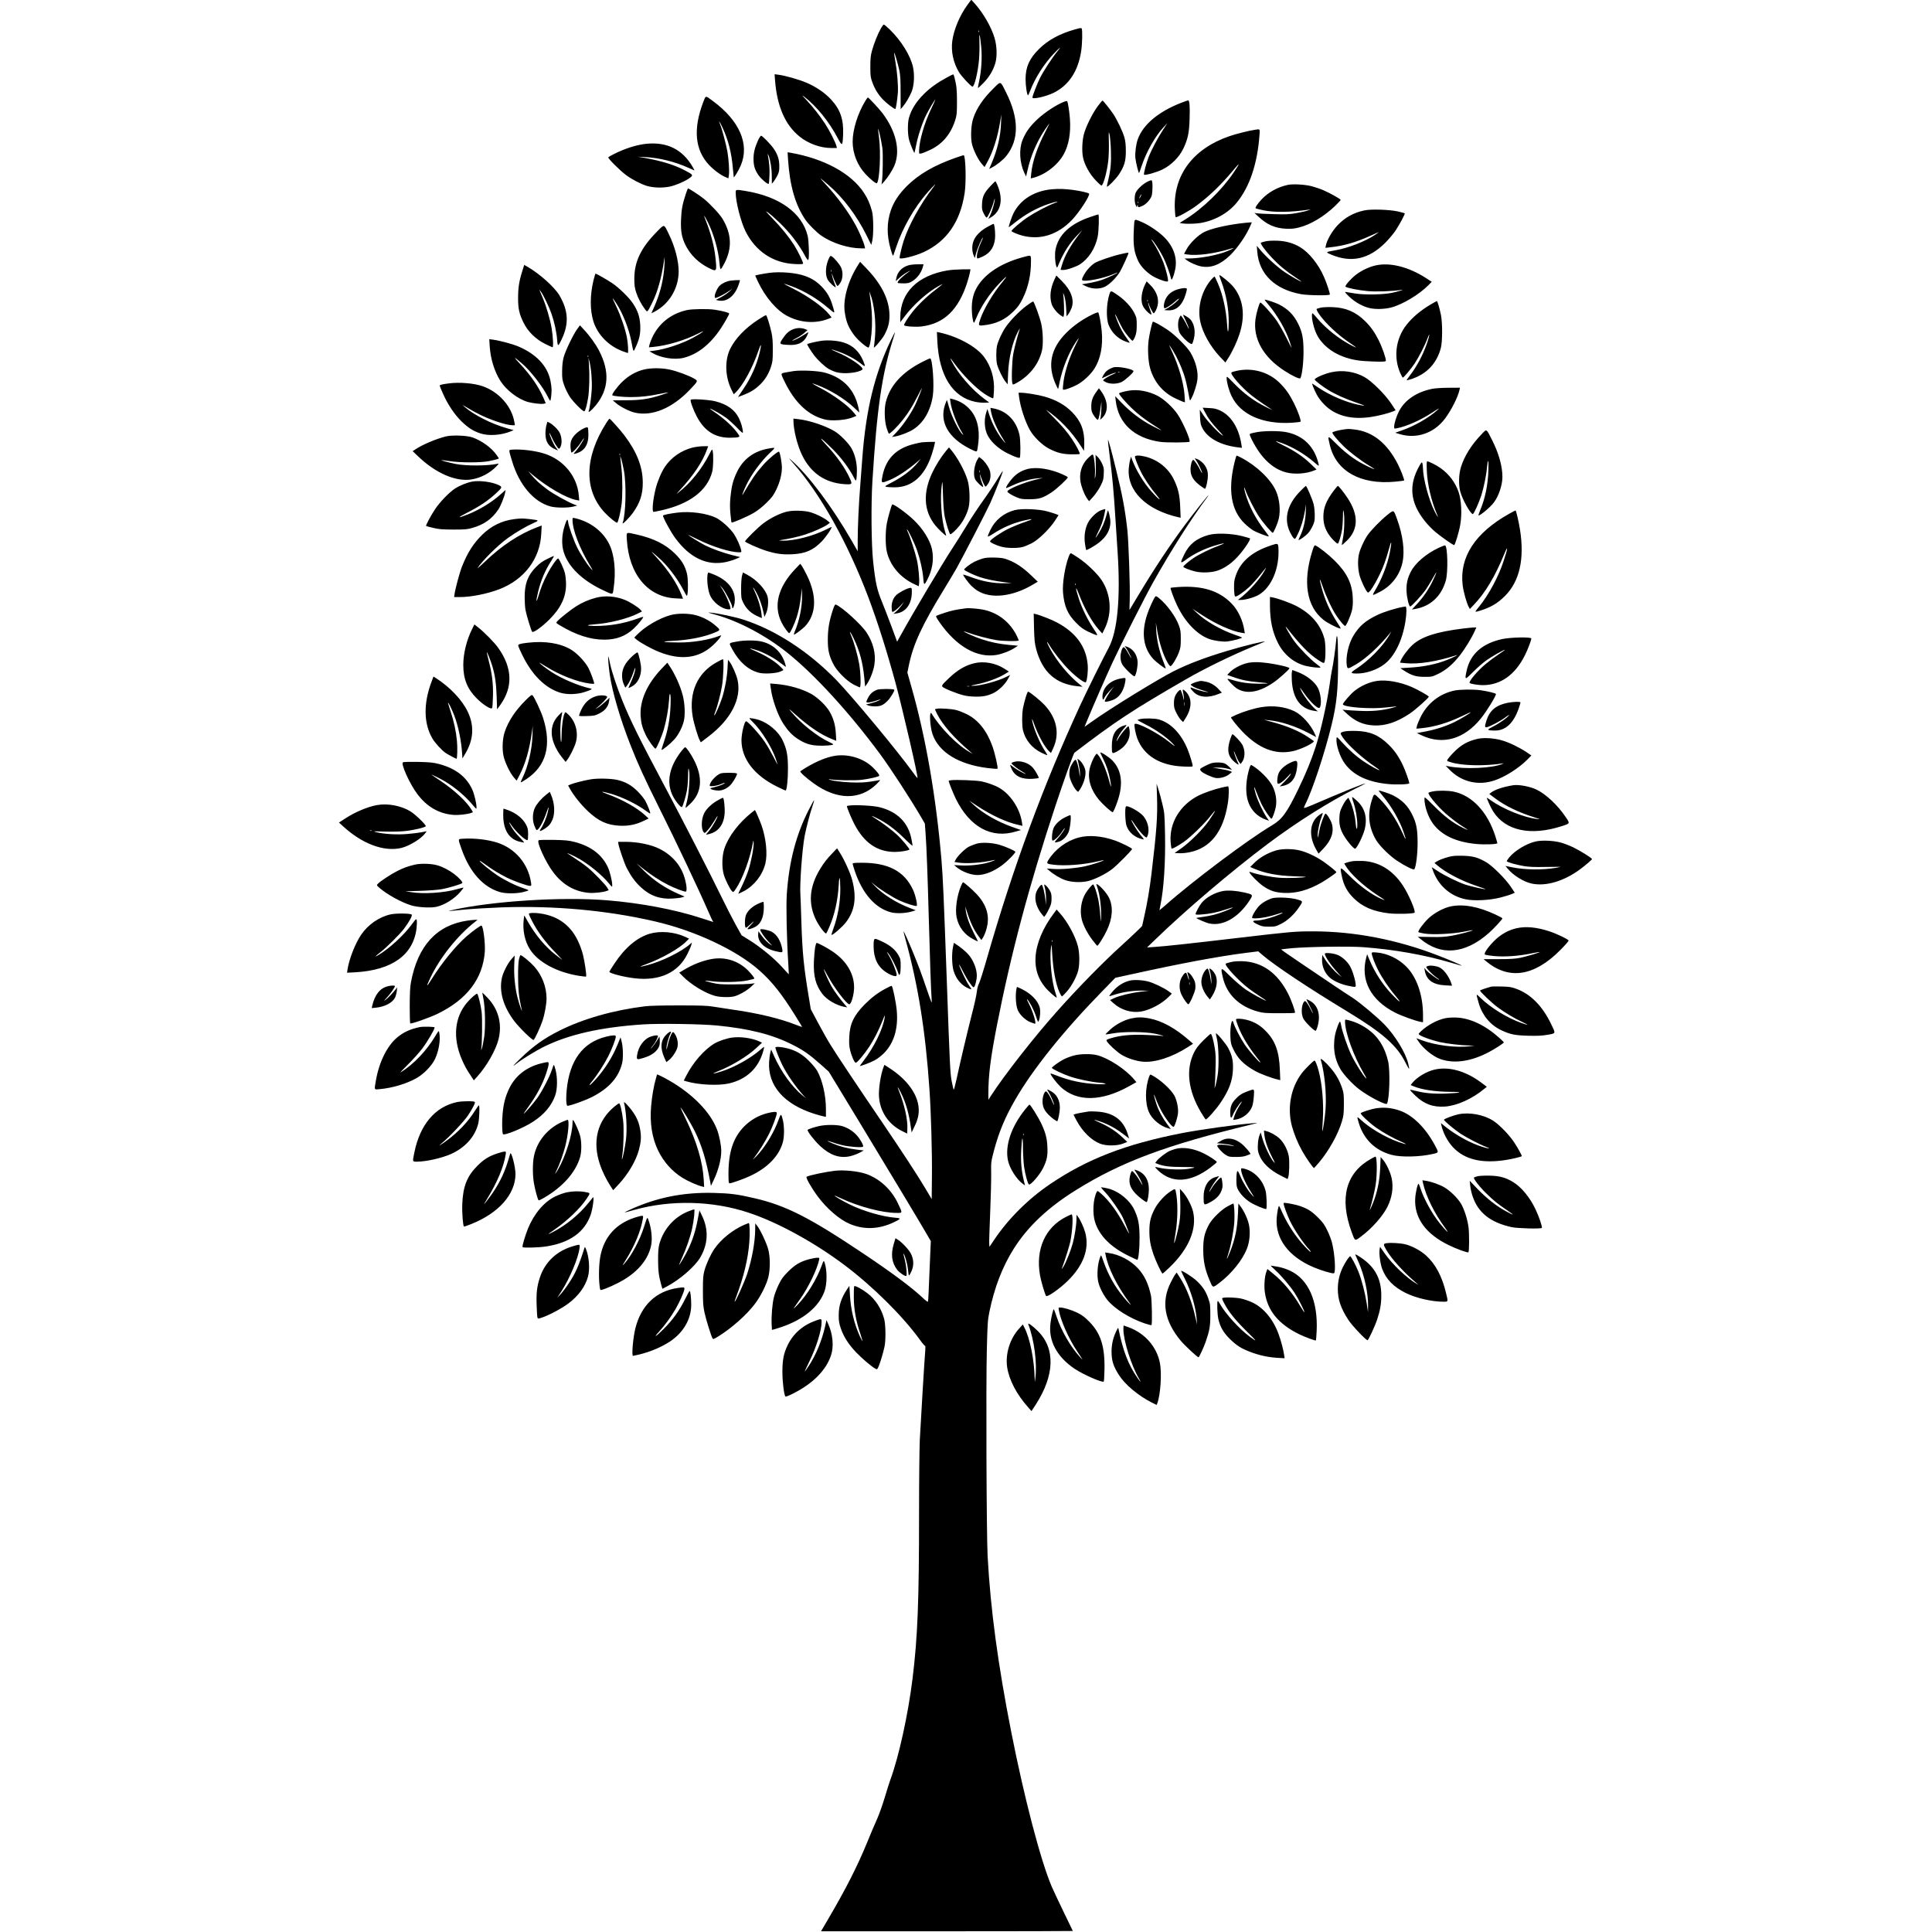
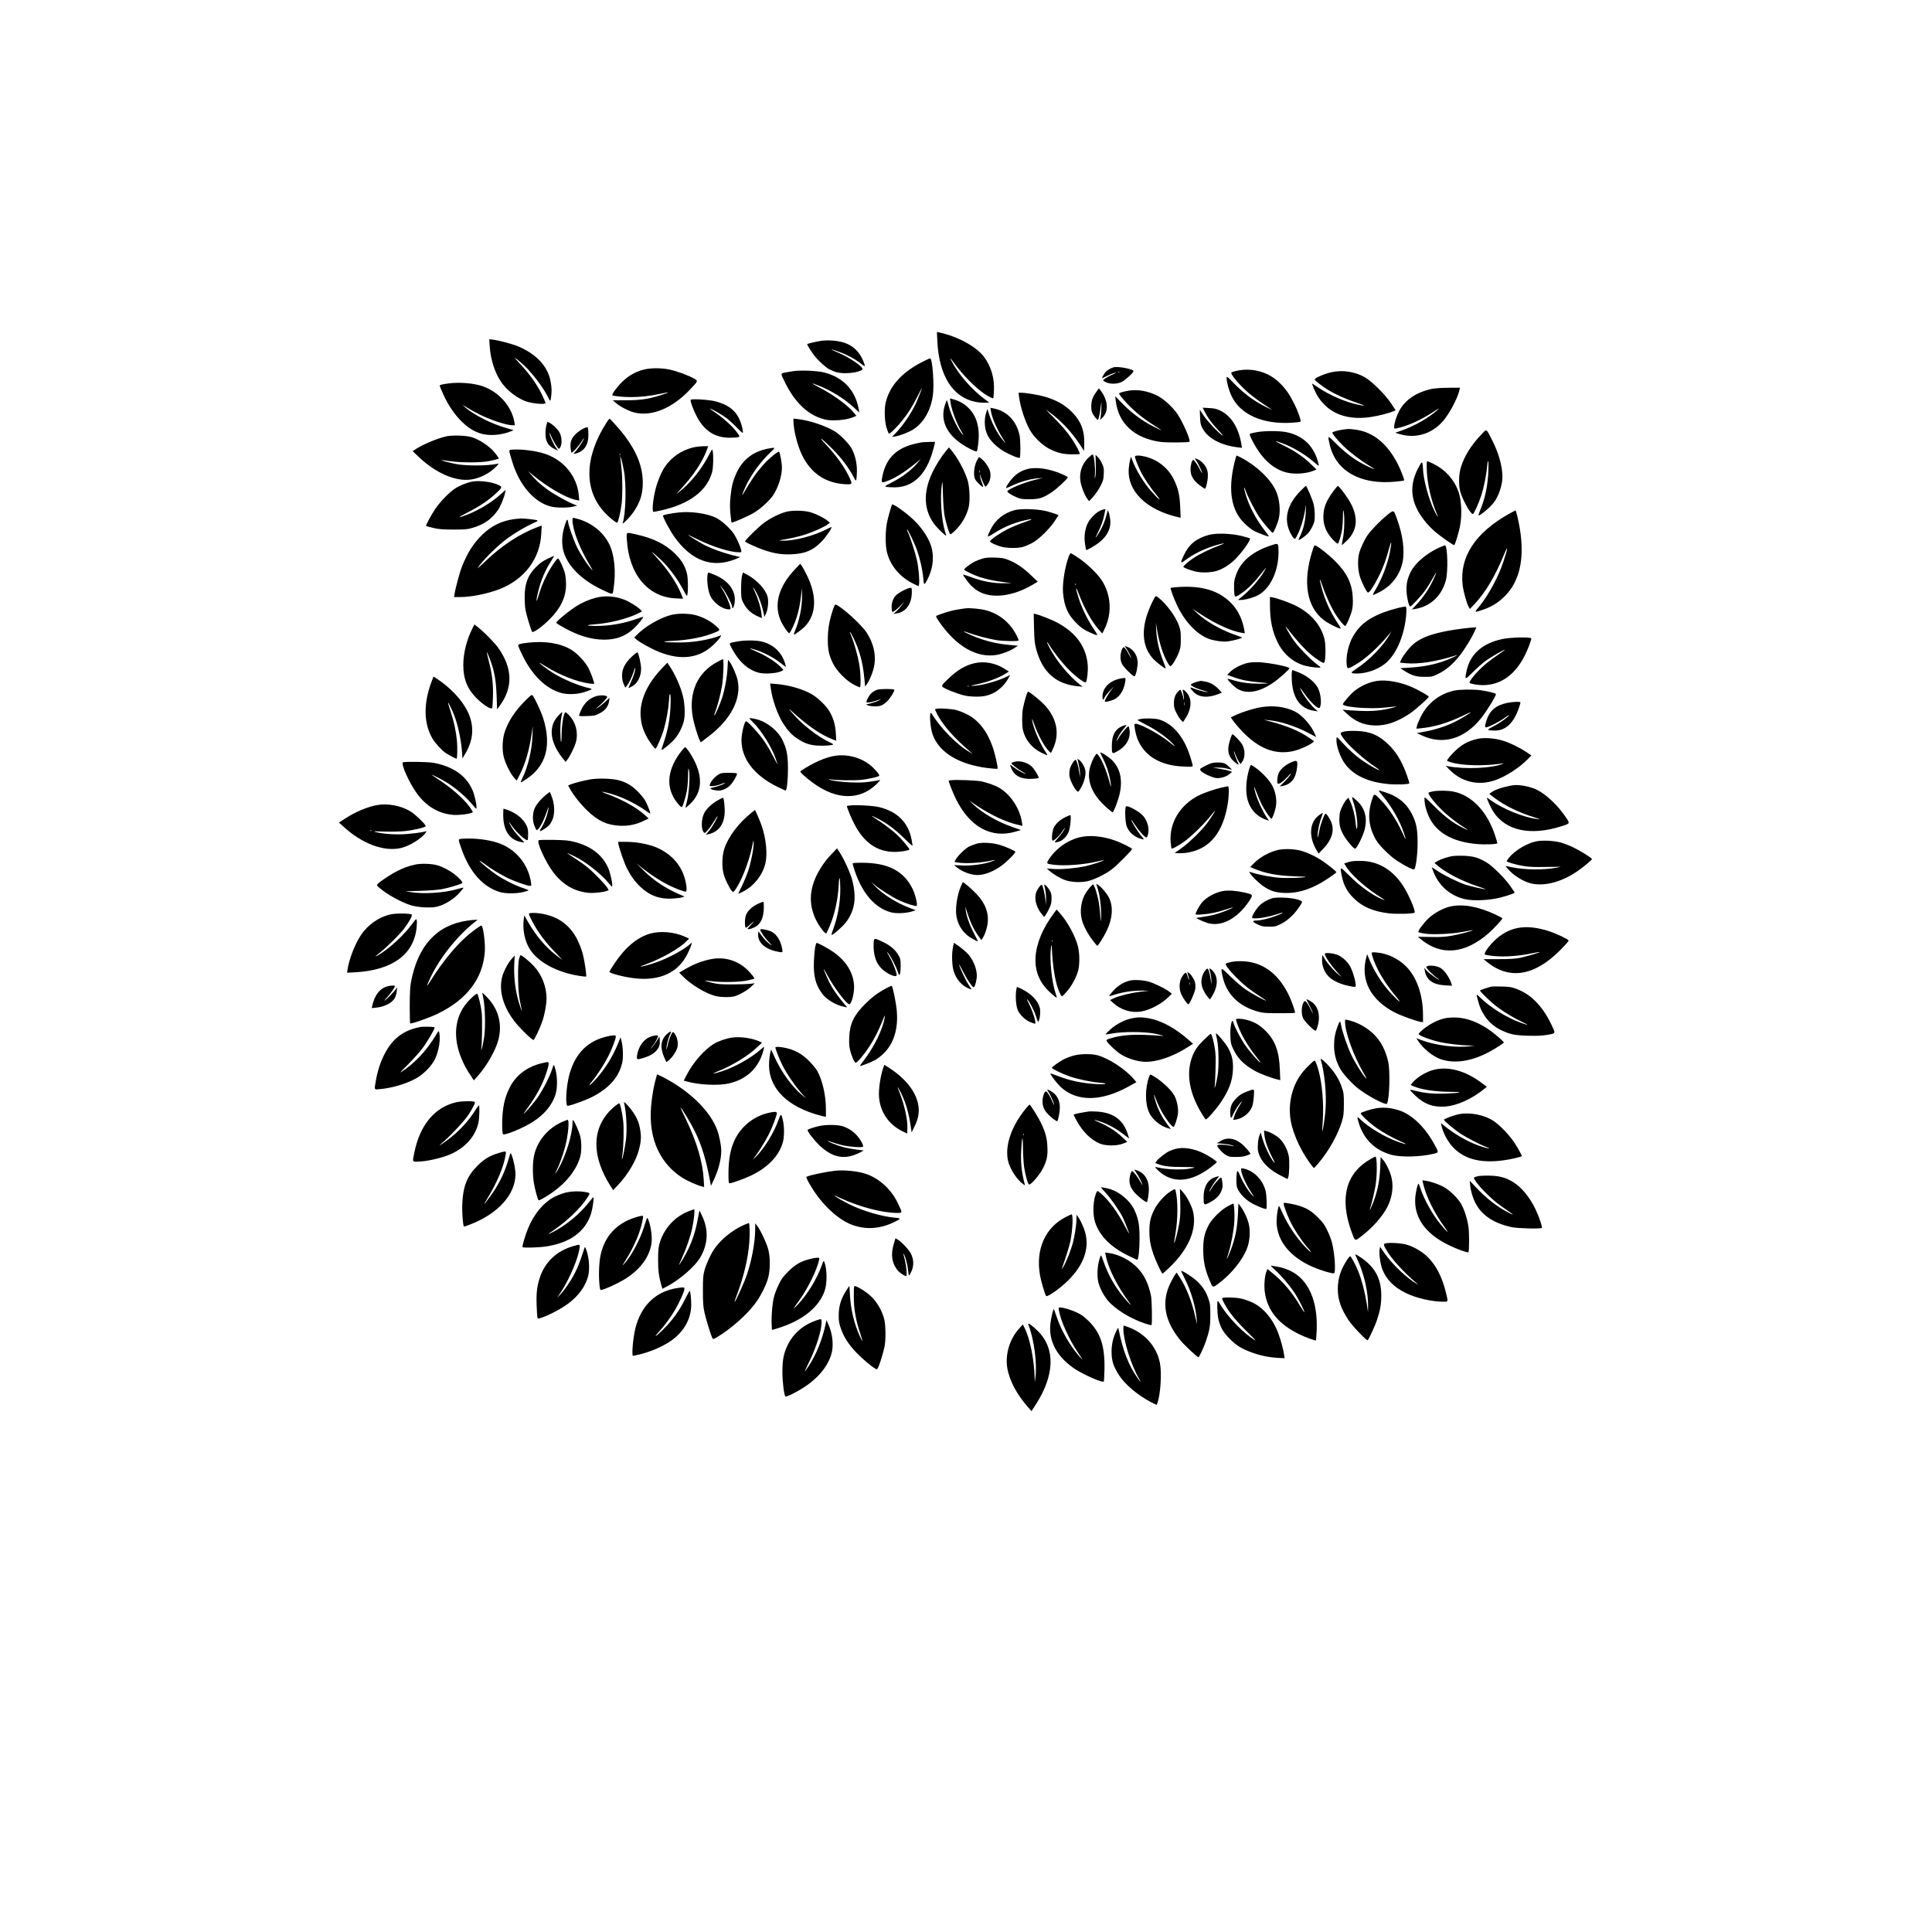
<svg xmlns="http://www.w3.org/2000/svg" version="1" width="3568" height="3568" viewBox="0 0 2676 2676">
-   <path d="M1340.2 6.5c-10.8 14.7-19 34.2-21.2 50.2-1.9 14.4 1.3 29.8 9.1 43 3.4 5.8 16.9 20.3 18.9 20.3 2.7 0 7.5-20 9-37 .6-7.4.9-18.9.6-25.5-.7-15 .8-10.5 2.5 7.7 1.4 14.5.2 33.3-3 47.8-1.1 4.7-1.7 8.7-1.5 8.9.2.2 3.7-3 7.7-7.1 7.8-8.1 13.3-17.2 16.3-27.3 2.7-9.1 2.3-23.6-1-34.8-4.5-15.2-15.4-34.2-27.4-47.7l-4.9-5.4-5.1 6.9zm15.5 37.7c-.3.8-.6.5-.6-.6-.1-1.1.2-1.7.5-1.3.3.3.4 1.2.1 1.9zM1220.2 39.2c-4.3 7.5-9.7 21-12.4 30.9-1.9 6.9-2.3 10.9-2.3 22.4 0 12.7.3 14.7 2.7 21.3 3.5 9.6 8 17 14.8 24.1 4.8 5 15.3 13.1 17.1 13.1.8 0 2.7-12.2 3.5-22.5.7-9.3-.9-29.3-3.6-44.4-1.1-5.8-1.7-10.7-1.5-10.9.6-.6 5.3 15.4 7.2 24.4 1.3 6 1.7 13.4 1.7 30.7l.1 22.9 3-3.5c4.2-4.9 9.2-13.5 12.3-20.9 3.4-8.5 4.2-23.3 1.7-34.3-3.5-15.7-16.6-36.7-32.3-51.8-3.8-3.7-7.5-6.7-8-6.7-.6 0-2.4 2.4-4 5.2zM1489 40.7c-21.7 6.2-37.4 14.8-50 27.3-13.3 13.2-18.4 24.7-18.5 41.5 0 9.3 2 22.5 3.4 22.5.3 0 1.7-2.8 3-6.3 6.9-18 19.6-37.8 33.1-51.8 9.2-9.5 10.8-10.3 3.9-1.9-6.5 7.9-18.7 26.7-23.3 35.8-3.9 7.9-10.6 25-10.6 27.3 0 2.9 18.6-1.3 29.5-6.6 20.9-10.4 33.8-29.9 38-57.5 1.6-10 2-29.7.7-31.6-.5-.9-3.1-.5-9.2 1.3zM1073.5 111.2c2.7 35.7 13.9 61.7 33.8 77.8 12.2 9.9 29 16 44 16h7.9l-.7-2.8c-1.3-5.3-9.5-21.4-15.8-31-7.7-11.7-16.4-22.7-26-33-6.1-6.4-6.5-7.1-2.7-4.2 17.4 13.5 34.7 34.9 46.6 57.8 5.9 11.2 6.5 10.7 7.2-5.8.8-20.7-4-34.6-16.9-48.4-8.7-9.3-20.7-17.5-34.2-23.2-10.4-4.4-28.8-9.6-38.5-10.9l-5.3-.7.6 8.4zM1311.2 107.5c-12.4 6.7-22.8 14.1-31.3 22.5-10.9 10.8-17.7 21.6-21 33.5-2 7.2-1.8 23.6.5 31 1.9 6.4 6.7 17.8 7.2 17.2.2-.2 1.2-4.9 2.3-10.4 2.5-13 8.7-31.7 14.1-42.4 4-7.9 11.8-20.9 12.5-20.9.2 0-2.3 5.5-5.5 12.2-9.7 20.1-17 45.5-17 59.1 0 3.8 0 3.9 3.3 3.2 1.7-.3 7.5-2.7 12.7-5.2 16.7-8.1 28.1-21.8 34.2-41.3 2.1-6.7 2.3-9.4 2.3-25.5 0-16.9-.6-21.8-3.6-33.8-.5-2-1.3-3.7-1.7-3.7-.4 0-4.4 2-9 4.5zM1376 122.5c-14.2 14-23.3 27.3-28 41.5-3.1 9.1-3.9 27.1-1.6 36 2.1 8.5 8.5 21.3 13.4 26.9l3.9 4.5 3.7-6.7c8-14.3 14.5-34.8 18-56.7l1.6-9.5-.5 12.5c-.6 17.8-5 36.2-13 55.1l-3.4 7.9 3.7-1.9c6.7-3.4 16-10.9 20.2-16.3 17.6-22.2 17.5-52-.5-87.8-8.3-16.5-6.8-16-17.5-5.5zM974.1 141.3c-14.3 37.4-11.6 66.5 8.2 87.4 6.8 7.1 16 13.9 22.9 16.7l3.7 1.6.7-4.7c.8-5.7-.2-20.9-2.1-32.4-1.7-9.5-7.5-31.6-10-37.5-3.1-7.4-.7-4.2 3.3 4.4 7.9 17 12.4 34.7 14.2 55.4.6 6.7 1.2 12.6 1.3 13.1.4 1.4 7.1-9.7 9.8-16.3 12.4-29.4-1.9-62.1-39.1-89.4-10.2-7.5-9.3-7.7-12.9 1.7zM1198.3 140.2c-10.4 17.3-17.3 39.5-17.3 56 0 16.3 6.5 32.8 17.9 45 7.1 7.6 14.7 13.6 15.7 12.5 3.8-3.8 5.6-42.2 3-62.6-.9-6.8-1.5-12.5-1.3-12.7.6-.6 4.7 18.1 5.9 26.8 1 7.9.6 39.2-.7 46.8l-.6 3.5 3.7-4c4.7-5.2 11.5-15.6 14.2-22.1 8.6-20.6 2.5-47.5-16.6-72.8-4.5-5.9-19.1-21.6-20.1-21.6-.4 0-2.1 2.4-3.8 5.2zM1470 142.6c-11.7 5.5-26.7 16-36 25.4-8.9 8.9-13.5 15.7-17.8 26.2-5 12.4-3.9 31.3 2.4 44.8l2.6 5.5 1.9-8.2c4.4-20.1 13.1-40.3 24.1-56.6 3.3-4.8 6.2-8.7 6.4-8.7.1 0-2.6 5.5-6.1 12.2-11 21.5-17.5 40.5-19.1 56.7l-.7 7.2 2.9-.7c16.5-3.9 34.4-17.6 42.7-32.6 7.1-12.8 10.1-30 8.6-49.5-.8-10.3-2.6-21.9-3.7-24-.5-.8-2.9-.1-8.2 2.3zM1520.7 146.8c-7.8 10.5-17.2 29.6-19.7 40.2-2.2 9.5-2.6 22.9-.9 31.2 2 9.9 9.1 22.7 17.1 31.1 4 4.3 7.8 7.7 8.4 7.7 2.5 0 7.6-18.5 9.4-33.9.7-5.5 1.1-17.4.9-26.2-.4-15-.3-15.8.9-10.8.7 3 1.6 12.9 1.9 22 .6 17.7-.3 27.1-3.8 41.7-1.2 4.6-1.9 8.5-1.7 8.7 1 1 12.4-10.5 16.7-17 7.4-11.2 9.6-18.5 9.5-32.5 0-7.7-.6-13.6-1.8-18-2.2-8.2-10.1-24.8-15.6-33.1-4.4-6.5-13.7-18.2-14.9-18.6-.3-.2-3.2 3.2-6.4 7.5zM1636 142.4c-31.4 12.3-52.3 29.8-59.9 50-2.6 7-4.2 19.4-3.5 26.4.7 6.4 4.4 21.5 5.1 20.8.3-.2 2-4.9 3.8-10.4 6.4-19 18.7-40.7 29.9-52.7l5.6-6-5.9 9c-7.3 11.2-16 27.5-20.1 37.9-3.3 8.4-7.3 23.6-6.4 24.5 1.3 1.3 17.3-3.1 25.2-7 12.2-5.9 23.4-17 29.2-29 6.3-13.3 8.1-21.8 8.7-41.1.6-17.7-.1-25.8-2-25.8-.7.1-5 1.6-9.7 3.4zM1738.5 179.7c-7.8 1.1-26.8 5.8-35.9 9-50 17.3-77.1 53.4-75.4 100 .2 6.2.8 11.6 1.2 12 1.2 1.2 18.3-8.1 28.5-15.6 18.1-13.4 34.7-29.3 51.5-49.6 9.5-11.4 9.6-10.4.3 3.5-16.4 24.4-43.2 50.3-67.7 65.4l-7 4.3 3.1.7c4.8.9 17.6.7 24.9-.4 20.1-3.2 38.9-13.6 50.9-28.2 17.9-21.8 28.7-53.8 31.6-93.6.6-9 1.1-8.5-6-7.5zM1050 194.3c-4.6 10.2-6.4 17.5-6.3 26.2.1 9.3 1.8 14.8 7 22.3 3.6 5.2 12.8 13 14 11.8.4-.4.9-5.7 1.1-11.9.4-9.6-.3-17.7-2.4-28.7-.2-1.4.3-.7 1.2 1.5 2.6 6.8 4.4 18.2 4.4 28.8l.1 10.2 2.5-3c1.3-1.7 3.7-5.5 5.2-8.5 2.3-4.7 2.7-6.7 2.6-13.5-.1-8.9-2.2-15.3-7.6-23.4-3.9-5.8-15.8-18.1-17.6-18.1-.7 0-2.6 2.8-4.2 6.3zM896 199.1c-13.4 1.2-30.1 6.4-45.9 14.4-3.8 1.9-7.2 3.9-7.6 4.4-.8 1.4 16.3 18.4 24.9 24.8 7.9 5.8 20.4 12.3 28.6 14.8 8.7 2.6 21.2 3 31 1.1 8.9-1.7 23.8-8.3 29.5-13 3.7-3.1 3.1-3.8-7.5-9.4-14.3-7.6-31.6-13-54.5-17.2l-11-1.9 10.5.5c19.3 1 41.4 6.5 59.9 15 4.1 1.9 7.6 3.4 7.8 3.4.3 0-.7-2.1-2.3-4.8-13.9-24-35-34.7-63.4-32.1zM1091.5 220.7c2.4 36.6 10 63.1 24.2 83.9 4.6 6.6 15.5 17.4 22.3 22.1 15.2 10.3 37.4 17.3 55.2 17.3h5l-.7-3.3c-1.1-5-7.2-19.3-12.1-28.4-10-18.5-25.3-39.3-42.5-57.8-9.2-9.9-8.7-9.7 4.6 1.7 20 17.1 39 42.2 52.7 69.7l6.6 13.3 1.4-5.8c1.9-8.5 1.7-33.3-.4-40.9-2.9-10.5-5.8-17.2-11-25.2-17.6-27.1-55.2-47.6-102.1-55.8l-3.8-.6.6 9.8zM1324 218.4c-30.2 10.6-51.4 22.9-68.1 39.5-11 11.1-17.9 21.6-22 33.4-5.7 16.7-5.8 34.3-.4 53.3 2.5 8.6 3.2 10.2 3.8 9.3.1-.2 2-5.6 4.1-11.9 8.5-25.8 25.5-55.5 43.5-75.7 10.5-11.7 13.5-14.2 6.9-5.7-17.1 22.3-33.1 51.3-40.1 72.9-2.4 7.2-5.7 21-5.7 23.7 0 2.8 21.1-2.3 33.6-8.1 31.8-14.9 50.4-41.8 56.5-81.6 2.4-15.7 1.4-52.6-1.4-52.5-.7.1-5.5 1.6-10.7 3.4zM1589.2 251.7c-6.1 3.1-13.3 9.7-15.8 14.5-2.2 4.1-2.4 13.1-.4 17.8 1.4 3.4 1.4 3.4 2.1 1 .7-2.4.7-2.4.8-.3.1 2.8 1.3 2.8 6.6.4 5-2.2 10.8-8.6 12.6-13.7 1.5-4.3 1.7-20 .2-21.5-.5-.5-2.9.2-6.1 1.8zm-9.6 21c-.8 1.5-1.5 2.5-1.6 2.1 0-1.2 2.3-5.8 2.7-5.4.3.2-.2 1.7-1.1 3.3zm-2.9 8.5c-.3.8-.6.5-.6-.6-.1-1.1.2-1.7.5-1.3.3.3.4 1.2.1 1.9zM1371.8 257.8c-8.7 9.3-11.2 14.5-11.6 24.7-.3 7.2 0 8.6 2.5 13.5 1.5 3 3.3 5.5 3.8 5.4 1.6-.2 7.2-12.3 9.4-20.4 1.1-4.1 2-6.6 2-5.4.1 3.7-3.7 17.1-6.4 22.4l-2.6 5.2 3.2-1.9c14.5-8.2 18-25.5 9.1-45.6-1.1-2.6-2.3-4.7-2.5-4.7-.3 0-3.4 3.1-6.9 6.8zM1784.1 256c-14.6 3.1-27.6 10.4-37.1 20.6-5.6 6.2-8.8 11-7.8 12 .3.3 5 1.4 10.4 2.6 15 3.2 37.5 2.9 62.4-.7l3.5-.5-4 1.5c-2.2.9-9.4 2.5-16 3.7-10.4 1.8-14.6 1.9-31.5 1.4-10.7-.3-21.1-.8-23-1.1l-3.5-.6 5.7 5.3c11.6 10.9 22.9 15.9 37.9 16.6 7.5.3 11.4 0 18-1.7 16.3-4 35-15.3 50.7-30.4 3.9-3.9 7.2-7.4 7.2-7.8 0-1.2-15.4-9.8-24.1-13.5-4.4-1.9-11.7-4.3-16.2-5.5-9.2-2.4-25.8-3.3-32.6-1.9zM949.7 269.2c-4.6 14.3-5.8 20.9-6.4 34.8-.6 16.1.8 24.5 6.1 35.3 6.6 13.5 17.9 24.7 32.4 31.9 11.1 5.6 11.3 5.1 9.1-15-1.7-15.7-6.5-33.7-13.8-52-1.1-2.8-1.9-5.2-1.6-5.2.3 0 2.5 4.1 5.1 9.1 8.2 16.5 14.6 39.1 16 56.7.5 5.3 1.1 8.1 1.8 7.9.6-.2 3-4.1 5.3-8.6 10.5-20.8 9.6-39.9-2.8-60.8-4-6.7-17.7-21.4-26.4-28.3-5.9-4.7-20.2-14-21.5-14-.4 0-1.8 3.7-3.3 8.2zM1457.7 262.1c-24.7 2-44.3 14.1-54 33.4-2.4 4.8-7 18.5-6.4 19.1.1.2 3.4-2.2 7.2-5.3 15.6-12.5 31.1-21.2 48.2-26.9 10.6-3.6 16.7-4.3 7.7-1-9.1 3.4-26.8 12.7-36.4 19.1-9.1 6-23 17.8-23 19.5 0 1 8.6 4.7 15.2 6.4 25 6.5 49.3-1.4 69-22.2 10.5-11.3 25.3-34.2 23.2-36.1-1.3-1.2-12.8-3.8-21.9-5-12-1.5-19.1-1.8-28.8-1zM1019 266.9c0 12.6 7.1 40.3 13.7 53.6 13.8 27.5 38.1 43.8 67.8 45.2 6.5.4 11.4.2 11.8-.4.8-1.3-7.1-17.6-12.8-26.5-7.6-11.6-17.1-23.4-29.5-36.2-9.4-9.8-10.6-11.3-6.6-8.5 2.8 1.9 9.9 8.1 15.9 13.9 14.7 14.1 26.7 29.6 35.6 46.1 2.6 4.8 4.1 6.7 4.7 5.8 1.5-2.4.8-26-.9-33.2-7.9-32-39.1-54.5-86.2-62.2-13.5-2.2-13.5-2.2-13.5 2.4zM1889.9 291.4c-15.1 3.2-27 9.8-37.4 20.8-7.3 7.8-14.5 20.1-16 27.7l-.7 3.4 6.8-.8c18.2-1.9 35.1-6.7 55.7-16 6.4-2.9 11.7-5.2 11.7-5 0 .1-2.4 1.8-5.4 3.8-13.9 9.2-36.7 18.1-54.6 21.3-14.5 2.5-14.5 2.6-5.9 6.2 27.6 11.5 51.7 6.2 74.4-16.3 5-5 11.6-12.8 14.7-17.5 5.7-8.7 13.3-22.9 12.5-23.6-.2-.2-4.4-1.3-9.3-2.5-11.7-2.6-37-3.5-46.5-1.5zM1510 300.6c-27.6 9.3-43.9 24.5-48 44.9-1.3 6.3-.7 18.5 1.1 23.3 1 2.7 1.1 2.6 3.3-2.8 6.6-15.9 14.9-29 25.6-40l7.2-7.5-4.9 6.5c-11.8 15.5-19.4 29-23.2 41.4-1.1 3.7-2.1 7-2.1 7.2 0 .2 1.6.4 3.5.4 5 0 17.7-4.3 23.4-7.9 11.9-7.7 21.2-22.2 24.5-38.3 1.6-7.9 2.2-30.8.9-30.8-.5 0-5.5 1.6-11.3 3.6zM1571.5 305.7c-.5 1-1 9-1.3 17.9-.5 17.9 1 26.5 6.4 38.1 3.9 8.3 13.9 18 23.4 22.6 8.1 4 16.5 6.5 17.6 5.4 1.2-1.1-2.5-16.5-6.2-26.2-3.7-9.4-9.6-20.9-14.7-28.5-1.7-2.5-2.4-3.9-1.5-3.2 2.9 2.3 11.5 15.5 16.1 24.7 3.8 7.6 9.3 22.7 10.9 30 .7 3 3.7-4.2 5.6-13.5 3.1-15.3-2.1-31-14.6-43.8-7.3-7.5-20.3-16.5-30.4-21.1-9.5-4.2-10.4-4.4-11.3-2.4zM1717.3 309.5c-20.8 2.7-39.7 7.2-49.2 11.8-8.4 4.1-20.3 15.7-24.8 24.3l-3.3 6.1 3.8.7c13.8 2.2 37.8-.9 60.7-7.9 6.9-2.1 4.5-.4-4.7 3.4-13.9 5.7-37.6 10.1-54 10.1h-5.1l2.6 2c4.7 3.7 14.3 7.9 20.9 9.1 13.3 2.4 26.1-2.5 39.4-15.3 10.6-10.2 23.2-28.6 28.7-42.1l1.6-3.7-3.2.1c-1.8.1-7.8.7-13.4 1.4zM1368.7 313.7c-14.5 7.7-22.1 17.9-22 29.7 0 3.6.7 7.7 1.8 10.1l1.7 4 1.8-6.8c1.7-6.3 8.3-21.7 9.4-21.7.3 0-.9 2.9-2.5 6.5-5.1 10.8-7.5 22.5-4.6 22.5.6 0 3.9-1.3 7.3-2.9 11-5.2 16.7-14.9 16.8-28.6 0-7.7-1.1-16.5-2.2-16.5-.4 0-3.8 1.7-7.5 3.7zM909.3 321.5c-21.7 22.1-30.7 41.1-30.7 64.5 0 9.7.5 12.7 2.7 19.5 2.6 7.8 7.2 16.5 12.4 23.3 3 4 2.9 4.1 9.6-9.4 7.5-15 12.9-34.1 16.6-59.4.9-5.6.9-4.8.5 5.5-.9 20-5.5 39.6-13.9 58.7l-4.3 9.7 3.7-1.8c20.9-10.7 34.1-32.6 34.1-56.4 0-14.4-5.2-34.3-13.5-51.2-7.2-14.9-5.8-14.6-17.2-3zM1752.8 334.3c-3.2.7-6 1.6-6.4 1.9-1.1 1.2 6.9 12 15.5 21 9.7 10.3 19.9 18.7 32.5 27 4.8 3.2 8.5 5.8 8.2 5.8-1.7 0-13.5-6.7-23.1-13.1-10.3-6.9-26.3-21.5-34.9-31.9l-3.8-4.5.6 7.8c2.3 31.3 24.5 52.8 61 59.2 10.8 1.8 39.6 2.1 39.6.4 0-2.5-4.4-15.7-8-24-7.6-17.6-20.6-33.9-33-41.4-9.3-5.7-20-8.7-32-9.1-6.3-.2-12.8.1-16.2.9zM1552.3 352c-11.6 2.6-31.5 9.4-36 12.3-5.8 3.8-11.8 10.5-15.3 17.1-2.4 4.6-2.8 6.1-1.8 6.8 3.5 2.4 28.3-2.4 41.7-8 3.9-1.7 7.1-2.8 7.1-2.6 0 .8-13.8 7.2-21 9.8-4.1 1.5-12.2 3.6-18 4.6l-10.5 1.8 6 2.8c8.1 3.9 18.6 4.1 26 .5 6.5-3.2 16.2-12.9 20.9-21 3.3-5.8 11.6-23.9 11.6-25.5 0-.9-1.4-.7-10.7 1.4zM1149 356.1c-5.4 10-6.6 23.6-2.7 31 2 3.8 10.3 11.6 11.3 10.6.2-.1-.8-3.1-2.2-6.6-1.4-3.5-2.7-7.9-3-9.9-.4-3.5-.3-3.4.9.8 1.2 3.8 5.1 12.6 6.3 13.9.8.9 3.8-2.6 5.5-6.4 2.5-5.5 2.4-13.8-.2-19.2-2.2-4.6-9.9-13.7-13-15.3-1.4-.8-2.1-.6-2.9 1.1zm2.7 20.1c-.3.7-.5.2-.5-1.2s.2-1.9.5-1.3c.2.7.2 1.9 0 2.5zM1415.9 356.5c-31.3 8.6-54.2 24.4-64.3 44.3-3.7 7.2-5.6 16.2-5.6 26.3 0 8.6 1.7 19.9 3 19.9.3 0 1.7-2.6 2.9-5.8 6.5-16.1 18.4-34.1 31.9-48.3 5.2-5.5 9.7-9.8 9.9-9.5.3.2-2.3 3.7-5.6 7.7-12.2 14.4-25.3 36.5-30.1 50.4-3.3 9.5-3.1 9.9 4.1 9.1 17.2-1.8 30-7.7 41.5-19.1 6.7-6.7 8.8-9.7 13.2-18.5 7.4-15.1 11.2-32.3 11.2-50.6 0-9.8.8-9.4-12.1-5.9zM1188.5 367c-13.7 21.5-21 47.1-18.5 64.8 2 14.2 5 21.7 13.5 33 5 6.7 18.3 17.8 19.6 16.5 2-2 4.1-15 4.6-29.3.5-14.2-.4-27.1-3.2-45l-.5-3.5 1.5 4c5.3 13.1 8.1 38.9 6.5 58.7-.6 7-1.3 13.6-1.6 14.5-1.3 4 11.4-10.8 14.8-17.2 5.1-9.9 6.8-16.4 6.8-26.5 0-21.1-10.4-42.7-31.3-64.6l-9.4-9.8-2.8 4.4zM1258.2 367.5c-9.2 2.8-15.1 9.2-16.8 18l-.7 3.9 5.7-5.1c3.1-2.8 8-6.2 10.9-7.7 2.9-1.5 4.3-2.1 3.3-1.4-9.9 6.7-18.6 15.1-17.1 16.6.4.4 3.9.7 7.8.7 6 0 8-.4 11.8-2.7 7.4-4.3 13.4-12.5 15.4-21.1l.7-2.7-8.3.1c-4.6 0-10.3.6-12.7 1.4zM1905.5 367.6c-9.1 2-19.4 6.9-27.3 12.9-6.9 5.2-15.8 15.3-14.5 16.6 1.7 1.7 18.3 5 30.7 6.1 11.9 1.1 33.3.3 47.1-1.7 4.9-.7-5.1 2.3-13.5 4.1-11.6 2.5-37.2 3-50.5 1-6-.9-12.1-1.9-13.5-2.2-1.9-.4-.8 1.1 4.9 6.6 8.1 7.8 19.3 13.9 28.9 15.9 8.2 1.7 20 1.3 28.8-.9 15.6-3.9 39.6-18.3 52.2-31.3l4.3-4.4-8.2-5.3c-24-15.4-49.6-21.8-69.4-17.4zM723.2 376.2c-4.2 13.3-5.6 22.5-5.6 36.8 0 14.8 1.6 21.8 7.6 34 6 12.3 16.8 22.8 29.8 29.3 5.2 2.6 9.8 4.7 10.3 4.7 1.4 0 .7-14.9-1.2-26.2-2.3-13.3-7.5-30.8-12.6-42.8-4.9-11.4-5.1-12-2.6-8.5 3.9 5.3 11.8 21.8 15 31.2 4 11.5 7 25.5 7.8 36 .7 9.9 1.4 9.7 6.6-1.4 9.9-21.3 8.9-39-3.4-60.1-6.7-11.4-27.3-29.9-44.1-39.6l-4.7-2.7-2.9 9.3zM1312.7 374.5c-41.7 7-65.6 30.6-65.7 64.9v6.9l6.3-8.4c12.3-16.2 31.3-33.2 47-41.8 7.4-4.1 6.9-3.6-4.8 5.5-12.1 9.2-24.4 21.2-32 30.9-6.8 8.7-12.1 17.3-11.2 18.1 1.6 1.6 16.6 2.6 24.6 1.5 30.9-3.9 50.9-23.3 62.9-61.2 1.6-5.2 3.3-11.3 3.7-13.7l.7-4.2-11.9.1c-6.5.1-15.3.7-19.6 1.4zM1065 378c-8.5 1.2-19 3.3-19 3.7 0 .2 1.8 4.1 3.9 8.6 10.3 21.6 25.9 39.8 40.9 47.5 18.2 9.5 39.1 10.8 57.1 3.6l4-1.6-3.2-4c-8.5-10.6-28.9-25.3-50-35.9-7.6-3.8-13.3-6.9-12.7-6.9.6 0 5.5 1.6 10.8 3.6 17.5 6.5 35.7 17.4 51.5 31 8.7 7.4 8.6 7.6 4.5-5.6-3.1-10.2-7.7-17.9-14.8-25.1-7.3-7.3-13.2-11.1-22.8-14.6-12.5-4.6-34.9-6.4-50.2-4.3zM822.1 388c-5 20.6-5.1 41.1-.2 57.1 5.8 18.4 21 34.1 40.5 41.4 3.7 1.4 6.9 2.5 7.1 2.5 1.1 0 .4-13.3-1.1-21.1-2.2-11.9-8.4-29.9-14.7-43.3-3.1-6.4-5.4-11.6-5.1-11.6.2 0 2.5 3.2 5 7.1 9.2 14.2 17.3 34.7 20.9 52.9 3.1 16 2.6 15.3 6.2 7.4 5.1-11.1 6.6-18.4 6.1-29.9-.6-11.9-3.4-20.1-10.3-30.5-5.4-8.1-19.4-21.7-29.1-28.2-6.7-4.4-21.3-12.8-22.5-12.8-.3 0-1.6 4.1-2.8 9zM1691.7 390c6.7 17.9 10.4 38.3 10.2 56.5-.1 14.8-1.4 17.1-2.2 4-1.2-20.6-5.9-42.1-12.6-57.5-2.2-5.1-4.3-9.5-4.6-9.8-.4-.4-2.4 1.3-4.5 3.7-13.6 15.7-19.6 38.1-15.6 58.1 3.2 15.7 13.7 34.6 27.5 49.3l7.4 7.8 3.4-5.3c5.9-9.1 12.3-22.6 15.8-33.2 9-26.8 5.6-50.7-9.6-68-4-4.5-16.4-14.6-17.9-14.6-.4 0 .8 4 2.7 9zM1460.4 387.4c-5.5 12-6.8 23.4-3.9 33.3 1.6 5.5 8.1 13.5 13.4 16.6l3 1.8.7-2.7c.7-2.6-.1-24.4-1-29.9-.3-1.7.4-.3 1.5 3 1.3 3.9 2.2 9.9 2.6 17.3l.6 11.4 2.3-2.9c1.3-1.5 3.3-5.3 4.5-8.3 4.4-11.5-.4-24.9-13.5-37.9l-7.5-7.5-2.7 5.8zM1008.5 389.4c-5.6 1.8-9.6 4-12.2 6.8-2.9 3.1-6.3 10.6-6.3 14.1 0 2.5.3 2.7 2.3 2.1 3.8-1.1 11.9-5.5 17.2-9.1l5-3.4-4.5 4.1c-2.5 2.2-7.6 5.7-11.5 7.7l-7 3.7 3.5.8c11.6 2.5 22.6-6 28-21.6 1.1-3.3 2-6.1 2-6.3 0-.8-13 0-16.5 1.1zM1586.2 393.6c-5.2 10.3-6.6 22.7-3.3 29.9 1.8 4 7 9.8 10.4 11.6 2.2 1.2 2.2 1-.8-7.4-1.4-3.8-2.4-7.5-2.1-8.1.2-.6.5-.4.5.4.2 2.5 6 14 7.1 14 .6 0 2.2-2.4 3.5-5.3 5.2-11.1 2.1-23.7-8.4-34.1l-4.9-4.9-2 3.9zm3.5 23.6c-.3.8-.6.5-.6-.6-.1-1.1.2-1.7.5-1.3.3.3.4 1.2.1 1.9zM1630.5 401c-7.7 2.5-13.1 7-16.1 13.4-2.6 5.6-3.2 12.6-1.1 12.6 2 0 10.1-5.4 15.2-10.1 2.5-2.3 4.5-3.7 4.5-3.1 0 1.6-8.9 9.1-15 12.6l-5.5 3.1 4.5.3c12.2.9 20.6-6.6 25.4-22.7.9-3 1.6-6.1 1.6-6.8 0-1.9-6.3-1.6-13.5.7zM1536.6 407.7c-4.2 13.1-4.7 33.2-1 42.5 4.3 10.6 12.6 18.8 23.3 22.8 2.9 1.1 5.5 1.9 5.7 1.7.2-.2-1.2-2.4-3.1-5-5.1-6.7-10.1-15.6-13.4-23.9-4.7-11.8-4.7-14.1.1-3.8 2.4 5.2 5.7 11.5 7.2 14 4.3 6.8 11.9 16 13.3 16 .6 0 2.2-2.6 3.5-5.8 1.8-4.6 2.2-7.7 2.3-15.7 0-9.4-.2-10.5-3.3-16.8-4.2-8.4-12.8-17.8-22.6-24.6-10.3-7.1-10.1-7.1-12-1.4zM1757.1 422.2c12.4 14.8 23.9 34.8 29.3 51.2 1.4 4.3 2.6 8.1 2.6 8.5 0 .3-3.1-5.7-6.9-13.4-3.8-7.7-9.8-18.3-13.2-23.5-6.5-9.6-22.2-27-23.4-25.9-1.6 1.6-5.5 15.1-6.5 22.7-3.7 27.2 10.6 52.7 40 71.7 10.9 7.1 21.1 11.9 22.1 10.4 2.3-3.8 4.4-21.2 4.4-36.4 0-19-1.7-27.6-7.6-39.4-6.2-12.4-14.2-20.3-26.9-26.7-4.5-2.2-17-6.4-19.3-6.4-.4 0 2 3.3 5.4 7.2zM1421.9 423.4c-10 7.5-22.8 20.7-28.8 29.5-5.1 7.4-10.3 18.6-12 25.4-1.5 6.3-1.6 19.9-.1 26.2 1.5 6.3 8.1 19.9 11.9 24.4l2.8 3.4.6-14.9c.9-21.8 6.1-43.8 13.7-58.1 1.7-3.2 2.8-4.9 2.5-3.8-3.6 11.2-7.6 26.9-9.1 35-1.8 10.4-2.6 37.3-1.1 40.8.7 1.8 1.1 1.7 6.5-1.3 17.6-10 29.7-25.5 34.3-44 2.1-8.2 1.6-26.6-.9-37.7-2-8.8-9.6-29.8-11.1-30.7-.4-.3-4.5 2.4-9.2 5.8zM1981.1 422c-14.2 8.6-24.7 17.5-33 28-15 19-18.3 45.2-8.4 67.2 1.4 3.2 2.9 5.8 3.4 5.8 1.2 0 11.3-12 16.3-19.5 5.5-8.2 14.5-25.7 17.7-34.6 3.5-9.5 3.4-5.3-.1 5.1-5.5 16.6-14.5 33.7-24.5 46.5-2.5 3.2-4.3 6-4.1 6.2.2.2 3.2-.6 6.7-1.7 21.2-7.1 34.9-21.6 40.6-43 2.3-8.6 2.4-35 .1-46-2.1-10-4.8-19-5.6-19-.4 0-4.5 2.3-9.1 5zM1829.5 426.1c-2.7.6-5.4 1.4-5.9 1.9-.4.4 1 3.4 3.2 6.7 8.6 12.6 26.3 29.3 43 40.4 10.7 7.2 11 7.9 1.5 3-16.5-8.5-34.9-23.1-47-37.4-6.8-7.9-6.8-7.9-7.1-4.8-.6 5.6 2.6 19 6.4 26.9 6.7 13.9 20.8 25.6 38 31.6 12.3 4.3 21.2 5.7 39.6 6.3 15 .5 17.8.3 18.3-.9.8-2-5-18.8-9.8-28.3-5.7-11.4-11.1-19-18.7-26.5-13.1-13-27.1-19-45.5-19.6-6-.2-13.2.1-16 .7zM951.5 429.5c-22.2 4.9-39.4 18.6-48.5 38.8-1.5 3.4-3.1 7.7-3.5 9.5l-.7 3.3 6.4-.6c19.2-1.9 43.2-9.1 61.8-18.5 12-6.1 7.4-2.2-6.5 5.5-15.4 8.5-38.8 16.3-55 18.3l-6 .7 3.9 2.3c11.8 7 31.1 10 43.6 6.8 19.2-4.9 36.4-18.4 51-40.1 5.4-8.1 12-19.7 12-21.2 0-1.2-9.6-3.7-20-5.3-9-1.4-31.3-1.1-38.5.5zM1512.4 435.9c-13.3 6.5-26.2 15.7-35.9 25.5-21.2 21.5-25.9 44.7-14.4 70.5 1.8 4 3.3 7 3.5 6.9.1-.2 1.2-4.9 2.3-10.5 3.8-18.5 12.8-40.6 22.3-54.6 2.1-3.1 4-5.7 4.2-5.7.1 0-2.3 5.2-5.5 11.6-7.6 15.4-13.6 33.7-15.7 47.9-.9 6.3-1.3 11.7-.9 12.1 1.1 1.1 11.3-2.3 19.2-6.5 8.6-4.4 19.1-14.2 24.5-22.7 8.4-13.4 11.9-31.3 10-51.8-1.1-11.1-3.6-24.4-4.9-25.9-.4-.4-4.3 1-8.7 3.2zM1049.8 443c-17.6 11.5-31.1 25.7-38.2 39.7-8 15.9-7.4 38.9 1.5 56.9l3.2 6.5 2.4-2.3c10.2-9.6 23.8-34.4 31.9-58.3 3.5-10.4 4.5-9.7 1.9 1.5-4.3 18.5-11.9 35.6-23 52l-7.3 10.9 6.5-2.4c9.9-3.8 16.1-7.4 22.7-13.5 7.7-7.1 12.9-15.3 16.3-25.4 2.4-7.3 2.7-9.5 2.7-23.6.1-11.4-.4-17.7-1.7-23.9-2.2-10.1-6.4-23.8-7.6-24.5-.5-.3-5.6 2.6-11.3 6.4zM1642.1 443.7c2.1 4.3 4.1 9.1 4.4 10.8.4 1.8-.4.7-1.9-2.7-2.3-5.4-8.2-14.8-9.2-14.8-.3 0-1.2 1.7-2.1 3.7-2.3 5.6-2 15 .6 20.2 2.4 4.6 10 12.4 14.4 14.7 2.6 1.4 2.8 1.4 3.8-1.3 4.5-11.9 3.1-24.9-3.5-32.1-1.8-2-8.5-6.2-10-6.2-.2 0 1.4 3.5 3.5 7.7zM1596.7 445.7c-1.2 1.9-4.7 17.5-5.8 25.8-1.5 11.8-.6 28.9 2.1 38.5 5.3 18.7 17.2 33.1 34 41.3 5.2 2.5 10.6 4.9 11.9 5.3l2.4.6-.6-9.8c-1.1-16.3-7.9-40.1-17.2-60.1-2.4-5.1-4.2-9.3-4-9.3.2 0 2.4 3.3 4.9 7.3 5.9 9.4 11.6 21.9 15.5 33.5 2.6 7.9 4 14.1 7.8 34.2.5 2.3.6 2.2 2.9-2 3.2-6.1 7.1-18.3 7.9-25.1 1.4-11-2.2-25-9.6-37.7-4.4-7.4-21.3-24.3-30.9-30.8-10.2-6.9-20.7-12.7-21.3-11.7zM799.6 455.6c-5.5 7.5-16.3 29.9-18.8 38.9-1.5 5.8-2.1 11.1-2.2 19.5-.1 10.4.2 12.3 3 20.1 1.7 4.8 5.2 11.8 7.8 15.7 4.8 7.2 18.1 20.5 19.9 19.9 1.4-.4 3.4-7.6 5.3-18.7 1.7-10.1 2.2-31.6 1.2-46.5l-.7-9 1.4 5.5c2.4 9.5 3.8 26.8 3.1 38.9-.7 10.9-2.8 25.8-4.2 29.6-1.3 3.2 4.1-1.1 9.6-7.8 18.3-22.4 19.8-47.1 4.7-76.1-4.8-9.2-12.8-20.4-20.9-29l-5.5-6-3.7 5zm15.1 38.6c-.3.8-.6.5-.6-.6-.1-1.1.2-1.7.5-1.3.3.3.4 1.2.1 1.9zM1099.2 455.8c-6.3 2.3-10.1 5.7-15.4 13.6-4.7 7.2-4.4 7.6 7.7 8.3 13.3.9 21.4-2.8 25.9-11.8 1.4-2.9 2.4-5.4 2.2-5.6-.2-.2-2.7 1.3-5.7 3.3-5.2 3.6-15.8 8.8-16.5 8.2-.1-.2 2.6-1.8 6.1-3.7 3.6-1.8 8.4-5 10.7-7.1l4.3-3.8-2.9-1.2c-5.5-2.1-10.9-2.1-16.4-.2zM1233.7 471.7c-22.4 46.9-34.2 95.8-39.2 161.3-.8 10.7-2.1 28-2.9 38.5-2.1 25.5-3.6 58.7-3.6 77v15l-8.6-15c-26.7-46.4-59-89.5-82.4-110.2-5.5-4.8-5.5-4.8 1.6 3.2 37.4 42 75.6 110.2 104.2 186 12.9 34.3 25.8 75 37.6 118.5 10 36.9 31.6 130.4 30.4 131.6-.3.2-3-3.1-6-7.4-21-29.2-84.4-105.6-106.7-128.6-38.3-39.3-83.6-68.7-127.9-83.2-11.3-3.7-35.5-8.9-45.7-9.8-5.2-.5-4.4-.2 6.5 2.8 31.8 8.7 69.9 28.9 99.9 53 37.5 30.1 84.9 81.8 127.3 139 14.6 19.6 43 63.3 58.1 89.2l4.7 8.1 1 13.4c1.4 19.8 2.8 56.6 4.5 118.9 1.5 56.3 3.1 101.6 4 112.5.5 5.4-.2 4-6.4-14-8.2-24.1-11-31.5-19.4-52.2-6.4-15.5-12.6-29.3-13.2-29.3-.2 0 1 4.8 2.6 10.7 17.7 64.2 27.8 127.5 33.3 208.3 2.2 32 3.8 87.6 3.4 121.7l-.3 30.2-8.4-14.2c-10.5-17.8-33.5-52.9-60.9-93.2-32.5-47.7-63.3-93.9-70.5-105.7-3.7-5.8-11.4-19.5-17.2-30.3l-10.5-19.7-2.4-14.7c-7.3-43.5-9.2-62.5-10.6-105.7-.5-18.1-1.2-35.5-1.4-38.8-1-14.2 2.4-61.3 5.9-80.6 2-10.5 7.5-32 11-41.9 1.4-4.1 2.3-7.6 2.1-7.8-.2-.2-3.5 5.8-7.4 13.4-17.6 34.5-27.3 71.7-30.4 116.8-1.1 16.7-.1 63.9 2.2 98.5.4 6.9.7 12.6.6 12.6 0 .1-4.3-4.5-9.5-10.3-10.8-12-30.1-27.8-45.4-37.3l-10.5-6.5-8.1-14.5c-4.4-8-13.3-25.3-19.7-38.5-16-32.9-52.5-104.2-76.9-150-37.2-69.9-49-93.9-60.3-121.6-7.5-18.5-15-40.9-17.2-51.7-1-5.2-2.1-9.6-2.4-9.9-.8-.8.4 14.5 2.1 25.7 3.3 23.1 14.7 61.8 28.6 97 9.9 25.4 20.1 47.6 38.6 84.6 25 50 56.2 116 69.8 147.3 2.5 5.8 5 11.2 5.5 11.8.6.7.9 1.3.6 1.3-.2 0-7.8-2.4-16.8-5.4-36.5-11.9-83.5-20.8-130-24.6-61.8-5.1-159 1-214.5 13.5-8.3 1.8-6.8 1.8 15.5-.5 10.7-1.1 34.5-2.5 52.7-3.2 72.9-2.6 145.7 4 212.3 19.4 55.7 12.8 113.6 40 145 68.1 17.4 15.5 30.4 31.9 48.4 60.6 5.8 9.3 10.6 17.2 10.6 17.4 0 .3-3.9-1-8.7-2.9-22.2-8.8-53.7-16.3-89.6-21.3-7.8-1.2-18.9-2.8-24.7-3.8-8.6-1.4-17.2-1.7-47.5-1.7-23.2 0-40.7.4-47 1.2-44 5.4-85.7 17.3-118.7 33.8-21.3 10.7-36.1 21.3-53.8 38.4-11.2 10.8-12.7 13-4.5 6.4 6.4-5.1 25.2-16.7 35.4-21.8 34.9-17.6 79.2-27.7 138.6-31.7 22.3-1.5 80.6-.6 102.5 1.5 44.7 4.4 76.4 12.4 104 26.3 15.7 7.8 23.9 13.6 40.4 28.2l10.6 9.5 43.4 71.5c47.2 77.9 84.1 139.3 92.5 153.9l5.4 9.3-.7 15.7c-2.3 55.2-2.8 66.8-3.2 68-.3.9-3.3-1.3-8.2-6-14.7-13.8-42.5-34.5-81.7-60.7-74.1-49.7-106.7-66.3-150.6-76.5-23.2-5.4-33.4-6.7-55.9-7.3-42.6-1.1-79.6 6.3-117.2 23.6-3.8 1.7-6.8 3.3-6.8 3.5 0 .2 6-1.4 13.3-3.5 50.6-14.2 108.5-12.9 158.7 3.8 39.9 13.2 90.7 41 132.5 72.4 39.6 29.7 81.3 71.2 105 104.1 3.4 4.8 6.6 8.4 7 8 .3-.4.4 2.4.1 6.3-.9 9.5-6.3 99.1-7.6 124.4-.5 11.2-1 56.4-1 100.5 0 123-1.9 171.5-9 229.5-6.1 49.7-19.2 109.3-30.9 140.6-1.1 2.9-4.5 13.8-7.6 24.1-3.1 10.3-7.9 23.8-10.6 29.8-2.8 6.1-9.1 21-14 33-13.4 32.8-29.9 65.1-54.2 106.4l-9.5 16.2h174.4c95.9 0 174.4-.2 174.4-.4 0-.1-5.6-11.7-12.4-25.7-6.8-14-14.4-30.1-16.9-35.9-15.4-36.3-37.9-122.2-56.1-214.5-18.3-93-28.6-169.2-32.6-242.5-1.6-27.7-2.4-240-1.1-287.5.9-35.3 1.2-40.2 3.5-51.3 7-34.1 18.1-62.8 33.9-87.8 19.4-30.7 47.5-57.1 86.3-81.2 62.5-38.9 124.6-62.1 242.4-90.6 10.2-2.5 10.3-2.5 4-2-24.8 2-74.7 9-100.5 14-77.5 15.2-130.7 35.8-182 70.5-30.3 20.5-58.6 48.7-77.8 77.7l-6.2 9.2-.3-4.2c-.2-2.4.4-21.6 1.3-42.8.9-21.2 1.5-45.7 1.4-54.5-.3-15.9-.2-16.1 3.8-31.6 6.7-25.4 15.4-46.3 29.3-70.4 24.3-42.3 67.3-95.9 120.7-150.5l18.2-18.7 25.8-5.6c65.2-14.4 117.5-24.1 154.4-28.8l17.7-2.2 5.8 5c17.2 14.7 62 44.6 118.4 78.8 48.4 29.4 68 46.7 79.9 70.6 5.4 10.6 6.1 10.7 3.5.5-3.7-14.9-18.1-38.3-32.7-53.5-10-10.3-34.1-30.5-43.8-36.8-5-3.2-16.6-10.8-25.8-17-9.1-6.2-29.5-19.9-45.2-30.5-15.8-10.6-28.5-19.5-28.3-19.7.2-.3 7.1-1 15.2-1.8 22.5-2 78.7-2.8 98.2-1.4 42.4 3.1 85.4 10.7 122 21.6 8 2.4 14.6 4.2 14.8 4.1.4-.5-17.5-8.2-32.5-14-56.9-22.1-116.4-33.6-173.6-33.6-25.2 0-30.6.5-103.2 9-68 8-101.8 11.7-116.4 12.6l-10.3.7 10.9-10.5c42.1-40.9 106.1-95.3 156.9-133.4 39.6-29.7 86.1-59 121.8-76.6 6.6-3.2 12.2-6.1 12.5-6.4 2-1.9-31.8 11.7-74.4 30.1-5.5 2.4-10.1 4-10.3 3.5-.2-.5.6-2.6 1.7-4.8 9.9-19.4 27.1-71.3 36.6-110.6 6.9-28.3 8.9-47.9 8.9-87.1-.1-19.3-.5-33-1.1-34.5-.8-2-1.1-.9-1.7 6.3-.8 9.7-3.9 31.8-5.6 39.2-.6 2.6-2.2 12.4-3.5 21.9-3.8 26.1-12.1 63-19.2 85.1-5.7 17.8-13.8 37.6-24.3 59.1-15.9 32.8-22.1 41.2-36.7 49.9-32.6 19.3-109.9 77.3-147 110.3-4.6 4-8.3 7.1-8.3 6.8 0-.3.6-3.5 1.4-7.3 4.6-22.1 7-59.1 6.3-96.8-.6-28.8-.7-30.5-3.6-42.5-1.6-6.9-4.1-16.1-5.5-20.5l-2.6-8 .6 18.5c.9 27.1-.6 46.9-7.7 106.5-2.4 20.3-6 41.3-10 58.9-1.6 7-2.9 12.9-2.9 13.1 0 .5-16.7 16.4-28 26.6-25.8 23.3-61.4 59.6-90.5 92.4-31.7 35.6-72.6 87.9-90.7 115.9l-3.8 5.9v-8.4c0-25.2 2.9-48.7 11.6-93.4 19.8-101.2 44.9-195.4 81.5-306 10-30.3 24.9-72.1 26.1-72.9 57.6-44 79.7-58.5 154.6-101.8 26.2-15.1 63.1-33.1 93-45.4 8.5-3.4 15.6-6.5 15.9-6.7 1.5-1.6-30.3 6.3-52.2 12.9-30.6 9.2-53.7 18-73.5 27.9-21.3 10.7-88.2 51.8-112.4 69.1l-11.4 8.1 5-12.1c7.7-18.6 24.6-57.1 33.8-77.1 11.7-25.2 44.8-90.6 56.5-111.5 23.9-42.6 53.1-88.6 74.3-116.8 1.3-1.7 2.2-3.2 2-3.2-.8 0-21.7 26.4-32.5 41-21.9 29.5-42.8 61.1-64.6 97.5-6.6 11-12.1 20.1-12.2 20.3-.1.1 0-5.9.3-13.5.6-18.6-1.5-80.6-3.3-97.3-3.1-28.1-7-48.9-16.1-85.5-6.2-25.5-10.3-40-10.8-39.3-.2.1.9 10.4 2.5 22.8 3.8 30 5.5 48.3 7.9 86.5 1.1 17.6 2.4 38.3 3 46 4.2 63.6-.1 110.3-12.5 133-7.7 14.3-30.1 59.5-39.8 80.5-50.9 110.6-92 222-128.3 348.1-5.1 18-10.3 34.3-11.4 36.2-1.3 2.2-2.4 6.6-3 11.4-.4 4.3-3.5 18.4-6.9 31.3-6.4 25.1-15.8 64.8-21.2 89.8-1.8 8.4-3.6 14.9-3.9 14.5-.4-.5-1.7-6-2.9-12.3-2-10.4-2.6-23.6-6.6-136.5-4.4-121.1-5.4-144.7-7.5-170-7.4-86.7-21.8-170-41.7-239.5l-5.5-19.5 2.1-10.1c6.2-29.7 18.2-55.5 49.1-105.9 6.4-10.5 14-23.2 16.9-28.3 9.1-16.3 40.6-77.2 46.6-90.2 5.9-12.9 17.5-42.2 17.5-44.3 0-.7-2.2 2.4-4.9 6.9-6.1 10.2-14.8 23.3-26.7 39.9-5 7.1-13.7 20.4-19.1 29.5-5.5 9.1-14.3 23-19.5 31-13.7 21-54 88.6-70.3 118.2l-5.9 10.6-7.6-20.6c-4.2-11.4-10.2-26.8-13.2-34.2-7.1-17.3-9.2-26.5-12.4-56.4-2.5-22.5-3-79-1-111.3 6.3-100.8 13.1-147.5 28.5-196.3 1.7-5.2 2.9-9.6 2.7-9.7-.1-.2-2.8 5-5.9 11.4z" />
  <path d="M1298.3 472.6c2.3 47.5 21.1 77.5 52.6 84 4.1.8 10.1 1.4 13.3 1.2l6-.3-6.4-4.7c-17.5-12.8-37-35.3-45.8-52.8-2.8-5.5-2.4-5.2 3.7 3.1 11.6 16 29.1 33.7 41.6 42.2 5.7 3.8 11.8 6.9 12.4 6.3.3-.2.7-4.9 1-10.3 1-17.2-4-34-13.8-47.1-10.8-14.3-36.4-28.2-61.8-33.7l-3.4-.7.6 12.8zM678.3 479.6c1.1 17.3 6.5 34.9 14.7 47.8 8.3 13.2 24.9 25.8 38.7 29.5 6.6 1.8 18.8 3.1 21.6 2.3l2.6-.7-3.2-7.5c-6.9-15.8-18-31.8-33.3-48-9-9.5-8-9.5 3.3.2 12.1 10.3 29.6 32.9 36.4 47 1.3 2.7 2.6 4.8 3 4.8.8 0 1.9-8.8 1.9-15.3 0-2.6-.7-8.3-1.6-12.5-4.2-20.4-19.6-36.7-44.4-47.3-8-3.4-25.9-8.2-34.9-9.4l-5.4-.7.6 9.8zM1138 472c-7.7 1.1-20 4-20 4.8 0 1.1 5.5 9.9 9.6 15.3 5.3 6.9 14.8 15.8 20.5 19.1 2.5 1.4 7.1 3.4 10.3 4.3 10.3 3 31 .9 36-3.6 3.1-2.8-17.9-17.2-35.6-24.4-9.6-4-9.2-4.6.8-1.1 13.3 4.6 25 10.8 34.2 18.3 4.8 3.9 5.1 3.1 1.9-4.7-5.4-13-14.3-21.5-26.9-25.5-8.5-2.7-21.5-3.7-30.8-2.5zM1276.1 502c-27.2 14.2-43.6 32.5-49.2 55-2.3 9-1.8 26.1 1 35.3 1.3 4.3 2.8 8 3.3 8.3 1.3.8 12.3-10.1 19.3-19.1 8.3-10.7 12.7-17.7 20.2-32.3 3.5-6.8 6.3-12.1 6.3-11.8 0 1.3-6.9 18.4-9.5 23.7-6.8 13.5-17 28.4-26.4 38.3l-5.6 5.8 4.5-.7c7.1-1.2 19.4-6 25.4-10 14.2-9.4 23.7-26 26.7-46.7 2.1-14.2-.5-50.5-3.6-51.4-.5-.2-6.1 2.3-12.4 5.6zM1542 508.9c-4.3 1.4-8.4 3.8-10.6 6.3-2.4 2.6-6 9.3-4.7 8.6 10.3-5 14.4-6.7 17.3-7.3 2.7-.5 2.2 0-2.3 1.9-6.5 2.7-13.7 7.2-13.7 8.5 0 .4 1.9 1.7 4.2 2.7 5.8 2.6 14.9 2.4 21.1-.4 4.6-2 16.7-13 16.7-15 0-3.1-22.2-7.3-28-5.3zm8.7 6.7c-.3.3-1.2.4-1.9.1-.8-.3-.5-.6.6-.6 1.1-.1 1.7.2 1.3.5zM891.2 512c-10.8 2.8-20.6 8.4-29.2 16.7-6.6 6.3-15 17.6-13.9 18.8 1.2 1.1 14.8 2.5 25.4 2.5 13.9 0 25.1-1.2 40.8-4.5 6.2-1.3 11.4-2.2 11.5-2 .2.2-4.5 1.9-10.5 3.8-16.7 5.4-28 7.1-48.7 7.1l-17.8.1 4.3 3.7c6 5.2 18.3 11.4 26 13.3 24.1 5.6 52.1-6 76.7-32 11.2-11.8 11.2-11.8 6-14.9-6.9-4.2-24.6-10.7-34.3-12.7-11.8-2.5-26.6-2.4-36.3.1zM1713.1 513.6c-3.6.7-6.9 1.8-7.4 2.3-2.2 2.2 13.6 20.4 27.3 31.4 4.1 3.3 12.2 9.2 18 13 5.8 3.8 10.7 7.1 11 7.4.3.3-3.3-1.4-8-3.7-17.5-8.7-31.5-19.1-46.2-34.4-8.3-8.5-8.8-8.8-8.8-6 .1 6.1 3.1 17.2 7 25.3 12.2 25.3 42.8 38.9 82.5 36.7 6.6-.4 12.4-1.1 12.8-1.5 1.2-1.2-3.5-14.6-8.9-25.4-6.5-12.8-11.5-20-19.9-28.3-15.3-15.2-37.8-21.5-59.4-16.8zM1099.1 514c-3.5.5-8.8 1.4-11.7 2-6.5 1.4-6.5.8.3 14.5 12.8 25.7 29.6 42.3 49.3 48.9 7 2.3 10.2 2.8 18.5 2.8 9.9 0 20-1.7 27.1-4.7l3.6-1.5-3.3-4.1c-8-10.1-28.7-25.3-48.4-35.4-11.6-6.1-12.1-6.8-2.1-3 17.5 6.6 37.2 18.7 50.1 30.7l7.7 7.2-.7-4.4c-.4-2.5-1.7-7.6-3-11.3-7-20.4-22.3-33.9-45-39.8-9.2-2.3-31.9-3.4-42.4-1.9zM1844.5 515.5c-10.2 2.2-23.5 8-23.5 10.2 0 1.3 11.1 9.9 18.6 14.4 10.3 6.3 24.3 12.6 38.9 17.5 13.7 4.6 14.4 5.4 2.4 2.9-17.1-3.6-38.1-12.6-53.9-23-4.7-3.1-8.8-5.9-9.2-6.1-1.3-.8 2 7.4 5.9 14.9 2.4 4.6 6.2 9.7 10.8 14.3 15.1 15.2 37 21 64.1 17 10.7-1.6 24.5-5.1 31.3-7.9l3.2-1.4-6.2-9.4c-8.4-12.7-26.7-30.8-36.9-36.6-13.5-7.6-30.4-10.1-45.5-6.8zM622 531c-9.4 1.2-13 2.1-13 3.1 0 .5 2.2 5.9 4.9 11.9 6.6 14.8 16.1 28.8 25.9 38.2 8.9 8.5 15.5 12.7 25.2 16 11.3 3.9 29.3 2.8 42.6-2.8l3.9-1.6-9.5-2.7c-21.1-5.9-46-18.5-58.5-29.6l-3-2.7 2.8 1.6c10.7 6.4 13.8 8.1 20 11.2 15.7 8 38.2 15.4 46.4 15.4h3.5l-.7-4.3c-3.7-21.8-21.4-41.9-44.1-49.8-12-4.1-31.8-5.8-46.4-3.9zM1984 538.5c-21.7 4.4-38 15.3-46.2 31-3.7 7.1-6.8 17.1-6.8 21.9 0 2.3.3 2.5 3.3 1.9 13.8-2.6 33.3-11.2 50.2-22.3 8.9-5.8 10.2-6.4 6.5-3.1-12.1 10.9-31.7 22.1-49.1 28.2l-9.4 3.3 5.9 1.8c23.5 7.2 47.8-1.1 63-21.3 8.7-11.6 17.9-29.7 20.1-39.7l.7-3.2-15.9.1c-8.7 0-18.7.7-22.3 1.4zM1518.9 542.2c-5.5 7.5-7.3 12.6-7.4 20.3 0 5.8.5 7.8 2.6 11.5 1.5 2.5 3.6 5.3 4.7 6.3 1.9 1.8 2 1.7 3-1.2.6-1.7 1.6-6.6 2.1-10.8.6-4.3 1.3-9.2 1.5-10.8.3-1.7.3 1.7.1 7.5-.2 5.8-.7 11.8-1.1 13.5l-.7 3 2.8-2.5c9.3-8.6 8.6-23.9-1.8-37.8l-2.6-3.4-3.2 4.4zM1564.1 541c-7.2 1.1-14.1 3.1-14.1 4 0 1.7 8.7 11.8 16.7 19.6 9.4 9.1 19.5 16.9 33.3 25.6 5.1 3.2 9 5.8 8.5 5.8-.4 0-6-2.7-12.5-6.1-14.8-7.6-29.8-18.9-41.9-31.4l-9.4-9.7.7 6.3c3.6 31.3 25.6 51.7 61.4 56.9 8.3 1.2 39.5 1.1 40.8-.2 1.8-1.8-8.6-25.8-16.2-37.5-6.3-9.6-18.7-21.2-27.9-26-12.6-6.5-27.1-9.2-39.4-7.3zM1411.5 549.7c1.8 14.3 8.5 34.6 15.2 46.3 5.7 9.8 17.2 20.8 26.8 25.7 10.9 5.6 18.8 7.5 31.2 7.6 5.6.1 10.5-.2 10.8-.5.9-.9-4.9-12-10.6-20.5-7.2-10.6-14-18.5-26.3-30.8-6.1-6-10.4-10.5-9.6-9.9 18.6 12.8 34.5 29.3 47.6 49.4l4.9 7.5.3-9.7c.5-18.3-4.5-31.4-16.8-43.9-10.2-10.3-22.3-17.1-39.1-21.8-8.3-2.3-25.3-5.1-31.3-5.1h-3.8l.7 5.7zM1316.5 557.2c1.5 10.9 9.1 30.9 16 41.8 1.6 2.5 2.1 3.9 1.2 3.1-5.4-4.4-16.1-26-19.7-39.9-1.1-4.1-2.2-7.7-2.4-7.9-.2-.2-1.4 2.6-2.7 6.4-7.9 23.7 4.6 45.8 34.5 60.9 7.6 3.8 9.1 4.2 9.8 3 .5-.9 1.4-6.4 2-12.3 2-18.9-2.1-34.4-11.7-45.1-6.7-7.4-14.6-12.1-24.8-14.6l-2.9-.7.7 5.3zM956.7 553.7c-1 1.6 3.7 14.4 8.5 23.4 10.6 19.9 25.1 29.2 45.8 29.2 5.2 0 10.5-.4 11.7-.9 2.2-.9 2.2-1.1-3-7.9-6.1-8-18.7-19.2-29.7-26.5-4.1-2.8-7.1-5-6.6-5 1.9 0 16.6 8.4 22.6 12.9 3.6 2.7 10.3 8.8 14.8 13.5 5.5 5.8 8.2 8 8.2 6.7 0-4.9-2.3-13.3-5.5-19.8-5.7-11.7-16.2-19.2-32.4-23.4-8.7-2.3-33.4-3.8-34.4-2.2zM1372.5 569.2c1.6 10 8.3 25.2 17.2 39.3 3.5 5.6 3.8 6.3 1.3 3.5-8.5-9.7-15.9-23-20.6-37l-2.8-8.5-1.9 6c-2.9 9.4-2 22.1 2.1 30.1 3.9 7.7 10.9 14.9 20.2 21 8.7 5.6 23.1 11.7 24.4 10.4 1.4-1.4 1.2-24.7-.3-31.5-4.4-20-17.8-33.5-36.4-36.9l-3.9-.7.7 4.3zM1668.6 570.1c4.4 8.8 9.9 16.3 19.2 26.1 5.5 5.8 7.4 8.3 5.2 6.8-6.2-4.2-20.4-19.3-25.9-27.5l-5.3-8 .4 10c.4 8.5.8 10.8 3.2 15.4 7.2 14 25.3 23.8 49 26.7l5.8.7-.7-4.4c-3.5-23-14.2-40.1-29.5-47.3-5.3-2.4-8.1-3.1-15.3-3.4l-8.9-.5 2.8 5.4zM839.8 585.8c-30.5 47.7-31.3 93.3-2 124.4 6.5 6.8 15 13.8 17 13.8 1.3 0 4.8-14.7 6.2-26 1.3-10.6 1.3-34.5 0-47-.6-5.2-1.2-11.8-1.5-14.5l-.5-5 1.6 4.5c.8 2.5 2.4 9.7 3.6 16 3.6 19.7 2.6 60.2-1.8 72.5-1.1 3.1 9.1-7.1 14.1-14 10.1-14.1 14-26.1 13.8-42.5-.2-21.7-8.2-42.1-25.5-65-6-7.9-19.5-23-20.6-23-.4 0-2.4 2.6-4.4 5.8zm18.9 44.4c-.3.8-.6.5-.6-.6-.1-1.1.2-1.7.5-1.3.3.3.4 1.2.1 1.9zM1099 582.8c0 12.5 5.5 34.5 12 47.7 12.1 24.8 31.8 38.2 58.5 40.1 10.9.7 11.4.3 7.6-8-6.6-14.7-18.2-31-33.3-47.1-12.6-13.5-5.7-8.6 9.8 6.9 11.8 11.9 22.7 26.4 29.1 39 2.5 4.8 2.7 5 3.4 2.6.4-1.4.7-6.6.8-11.6.1-10.9-2.4-21.8-7.1-30.7-4-7.5-16.1-19.8-24-24.5-13.2-7.8-34.8-14.9-50.5-16.7l-6.3-.7v3zM756.9 588.8c-.8 2.6-1.4 7.8-1.4 11.7 0 11.3 4.2 18 14 22l3.5 1.5-3.5-4.8c-3.2-4.6-8.5-16.7-8.5-19.5 0-.6 1.3 1.8 2.9 5.4 2.7 6.4 8.1 15.2 10.1 16.4.6.4 1.8-1.1 2.6-3.2 2.1-4.8 1.4-13.4-1.4-18.9-2.2-4.4-9.3-11.4-14-13.8l-3-1.5-1.3 4.7zM808.2 593.5c-2.8 1.3-7.4 4.5-10.1 7-6.4 6-8.6 11.4-7.8 19.6.3 3.3.8 6.3 1.1 6.7 1.1 1 9.5-8 13.3-14.1 2-3.1 3.8-5.7 4-5.7 1.2 0-6.4 12.3-10.4 16.9-4.5 5.1-4.5 5.2-1.7 4.5 12.4-3 18.4-11.6 18.4-26.4 0-4.7-.4-9-.8-9.7-.6-.9-2.1-.6-6 1.2zM1860.1 595c-6.6 1-14 3-14.6 4-.8 1.2 7 10.7 15.4 18.9 8.7 8.5 24.1 20.2 35.3 26.9 4.2 2.5 7.6 4.8 7.4 4.9-.5.6-13.4-5.5-20.6-9.7-11-6.4-22.7-15.7-33.2-26.4-11.1-11.1-11.2-11-7.8 3.1 8.6 35.9 42.5 54.9 90 50.5 6.8-.6 12.5-1.4 12.8-1.6.8-.8-4.5-14.5-8.8-23-14.6-28.5-34.4-44.5-59.1-47.6-9.1-1.1-9-1.1-16.8 0zM2051.9 601.7c-13.8 14.3-23.5 29.8-28.3 45.1-3.1 9.9-3.5 24.1-1.1 33.7 2.9 11.1 14.2 31.5 17.5 31.5 1.4 0 8.4-15.4 11.8-26 3.4-10.8 6.9-27.6 7.8-38.3 1.3-13.6 2.5-11.6 2 3.3-.7 20.9-4.5 39.4-11.6 56.2-1.5 3.8-2.5 6.8-2.1 6.8 2.7 0 16.3-11.4 21.3-18.1 6.6-8.6 11.8-24.1 11.8-35.3 0-14.6-5.1-33-14.1-50.6-8.6-17-7.3-16.3-15-8.3zM1740.6 598.6c-4.3.8-8.4 1.8-9.1 2.2-1.1.5-.4 2.5 2.6 8.6 12.7 25.1 28.6 40.1 47.6 45 11.3 2.9 27.8 1.8 38.5-2.7l3.3-1.4-8-7.7c-9.8-9.6-22.3-18.1-37.9-25.7-13-6.4-13.6-7.3-2.4-3.3 15.2 5.5 31.7 15.2 44.6 26.3 6.8 5.8 7.2 6.1 6.7 3.4-5.5-24.4-21-40-44.7-44.7-9.6-2-30.3-2-41.2 0zM617.5 604.5c-13.9 3.5-33.2 11.7-42.9 18.4l-3 2 7 6.7c24.4 23.6 52.5 35.9 74.3 32.5 12.8-2 25.7-8.8 34.6-18.1 3.8-4.1 3.9-4.2 1.4-3.6-13.1 3-44.4 3.1-58.4.1-9.5-2-19.6-4.7-19.2-5.2.2-.1 5.1.4 10.8 1.3 14.8 2.4 43.6 2.4 55.2.1 4.8-1 9.9-2.2 11.3-2.7l2.5-1-3-4.4c-7-10.2-20.4-20-33.8-24.8-7.8-2.7-28.1-3.4-36.8-1.3zM1276.5 612.7c-1.6.2-6.6 1.3-11 2.4-25.9 6.5-40.1 22.2-44 48.6-.8 5.3.2 5.5 9.6 1.7 11.4-4.6 25.5-13.9 39.9-26.1l4.5-3.8-4.3 5.2c-8.6 10.4-20.5 19.5-36.3 27.7-9.7 5.1-9.9 5.3-6.9 6 1.8.3 6.7.6 11 .6 24.1 0 41.6-15.4 51.4-45 1.8-5.8 3.7-12.2 4-14.3l.7-3.7-7.8.1c-4.3.1-9.1.4-10.8.6zM959 620c-15.6 4.1-29.2 13.5-38 26.5-4.7 6.8-10.3 20.2-12.9 30.5-3.9 15.8-5.3 32-2.8 32 .6 0 5.3-.9 10.2-2 39.5-8.7 64.2-27.4 71-53.7 1.5-5.9 1.9-23.1.6-28.8-.7-2.9-.8-2.8-4.5 4.5-10.7 20.9-26.2 40.2-42.8 53.1-3.7 2.9-3.4 2.4 2.3-3.7 18.5-19.9 31.3-39.2 37.3-56.2l1.5-4.2-7.2.1c-4 0-10.6.9-14.7 1.9zM1065.5 621.1c-21.2 3.5-36.3 14.7-45.1 33.4-5.1 11-7.1 18.6-8.6 33.6-.9 8.7-.9 14.7-.1 23.4.6 6.4 1.3 11.9 1.6 12.2 1 .9 22-8.2 30.7-13.3 5.4-3.2 11.7-8.1 17.6-13.9 7.9-7.8 9.7-10.3 13.7-18.5 4.9-10.1 7.7-21.3 7.7-30.4 0-6.2-2.5-20.5-3.9-21.9-1.2-1.2-14.7 9.9-21.8 18-10.2 11.5-15.9 19.8-28.2 40.8-2.4 4 0-2.7 3.9-11.2 7.4-15.9 21.1-34.6 34.5-47.1 6.9-6.5 6.8-6.6-2-5.1zM1310.3 624.6c-6.7 8.1-14.2 20-18.9 29.9-13.3 28-12 53.1 3.9 73 3.9 4.9 14 14.5 15.2 14.5.2 0-.5-2.7-1.6-6-4.9-15.9-7-46-4.4-64.5.9-6.4 1-5.3 1.6 14 .4 12.8 1.3 24.3 2.3 29.5 2.1 10.4 6.7 25 7.9 25 1.6 0 8-6 12.9-12.1 5.6-7.1 10.2-16.2 12.4-24.9 2.3-9.2 1.5-28.9-1.6-38.5-4.2-13.3-14-31.1-22.7-41.4l-2.9-3.4-4.1 4.9zM709.2 622.8c-4.9.4-4.9-.6 0 15.7 9.7 32.8 30 56.8 53.4 63 7.4 2 23.9 2.1 31.4.2l5.5-1.4-3.5-1.3c-9.1-3.4-29.4-14.7-38-21.1-10.6-7.9-16.1-13-22.3-20.4l-4.2-5 5.5 4.6c21.1 17.7 47.4 32.9 61.4 35.5l3.9.7-.6-7c-2.2-26.2-20.7-49-46.8-57.7-12.5-4.2-33-6.8-45.7-5.8zM1507.7 633.9c-10.6 10-14.2 24.5-9.7 39.2 2.4 8 5.7 15 8.7 18.8l1.9 2.3 5.6-6.2c3.1-3.4 7.6-10 10-14.7 3.9-7.7 4.3-9.4 4.6-16.8.4-7.3.1-9-2.3-14.3-1.5-3.3-4.1-7.4-5.9-9.1l-3.2-3.1.4 13.3c.2 7.2-.1 15-.7 17.2-.9 3.4-.9 2.7-.5-4 .6-7.9-1-23.6-2.6-26.4-.6-1.1-2-.3-6.3 3.8zM1572 632.5c0 2.2 4.3 13.1 8.3 21.1 4.6 9.2 13.9 23 21.8 32.3 8.5 10.2 2.5 5.9-7.2-5.1-11-12.4-21.1-29.1-26.5-43.3l-1.8-4.9-1.2 4.1c-.7 2.2-1.5 7.4-1.9 11.4-2.9 31.6 23.8 58.1 68.9 68.4l2.9.6-.6-14.3c-.6-17-2.8-26.4-8.9-38.8-7.6-15.6-22-27.1-39.3-31.5-7.8-2-14.5-2-14.5 0zM1709.6 641.7c-8.8 37.4-4.3 64.9 13.8 82.9 3.9 3.9 9.7 8.5 12.8 10.3 5.1 2.8 18.7 8.1 21.1 8.1.5 0-1.3-2.8-4.1-6.3-13.7-17.4-23.5-36-28.6-54.5-1.9-6.9-1.6-9.7.4-3.5 2.4 7.5 12.9 28 18.8 36.8 5.8 8.7 17.6 22.5 19.1 22.5 1.2 0 6.7-12.8 8.2-19 2.8-11.7 1.3-27.3-3.6-38.6-7.2-16.4-26.6-35-48-46.3-3.3-1.7-6.3-3.1-6.7-3.1-.3 0-1.8 4.8-3.2 10.7zM1354.5 635.4c-4.9 7.4-6.9 21.2-4.1 27.9 1.4 3.5 10.8 12.5 11.4 10.9.1-.5-.7-3-1.8-5.6-1.1-2.6-2.2-6.6-2.5-8.9-.5-4.1-.5-4 1.3 1.3 2.4 7 5.3 13 6.4 13 .4 0 2-1.8 3.5-4.1 3.7-5.6 4.3-13.8 1.5-20.2-2.4-5.4-7.1-11.5-11.2-14.6l-2.9-2.1-1.6 2.4zm2.2 18.8c-.3.7-.5.2-.5-1.2s.2-1.9.5-1.3c.2.7.2 1.9 0 2.5zM1656.8 637.8c2.8 3.9 8.2 15.3 8.2 17.2 0 .8-1.1-.9-2.5-3.8-2.8-6-8.4-14.2-9.7-14.2-1.8 0-3.8 7-3.8 13 0 9.1 3.7 15.3 13.3 22.6 3.3 2.4 6.2 4.4 6.7 4.4 1.4 0 4-11.6 4-18.2 0-5.2-.6-7.6-2.7-11.8-2.8-5.2-8.4-10.1-13.2-11.5l-2.4-.7 2.1 3zM1976.3 652.7c.8 18.2 6.2 41.1 13.8 59 3 7.1 1.2 4.9-3.2-3.8-8.1-16.1-15.7-44.8-16-59.7 0-2.6-.4-5.6-.8-6.7-.7-1.7-1.1-1.4-3.4 2.5-16 27.4-13.9 51.9 6.9 77.8 3.5 4.5 9.9 11.1 14.2 14.7 7.3 6.3 24.7 18.5 26.3 18.5 1.3 0 6.8-18.3 8.5-28.3 2.5-14.2 1.6-33.6-2.1-44.6-4.6-13.7-13.2-25.2-25.1-33.7-5.9-4.2-16.2-9.4-18.6-9.4-.8 0-.9 3.9-.5 13.7zM1423 649.7c-8.6 2.4-14.7 6.1-20.6 12.6-5.1 5.6-10.2 13.7-8.6 13.7.5 0 4.7-1.8 9.4-4 10.2-4.8 24.3-8.7 34.1-9.5l7.2-.5-10 2.4c-16.5 4-38.1 12.9-39.2 16.2-.4 1.3 5.6 5.2 12.9 8.2 5.6 2.4 7.6 2.7 17.8 2.7 13.5-.1 18.2-1.5 30.6-9.6 7-4.6 22.4-18.9 22.4-20.8 0-.5-3.2-2.3-7.1-4-17.7-7.9-36.4-10.7-48.9-7.4zM654.3 667c-7.5 1.4-17.5 5.4-24.1 9.7-8.1 5.3-20.7 18.4-27.4 28.3-6 9-13.4 22.8-12.6 23.6.3.2 4.7 1.4 9.9 2.6 7.9 1.9 12.4 2.2 27.9 2.3 16.3 0 19.4-.3 26.3-2.3 16.3-4.7 27.1-12.4 36-25.6 3.1-4.7 8.2-17.2 9.3-23.1l.7-3.9-6.4 5.7c-12.1 11-29.5 21.7-45.4 28-14.8 5.9-15.8 5.2-2.5-1.6 18.7-9.5 30.5-17.5 41.8-28.1 7.8-7.3 8-8.1 3.4-10.5-8.8-4.5-26.5-6.9-36.9-5.1zM1801.7 679.6c-18.9 18.9-24 39-14.7 58 1.6 3.3 3.8 6.8 4.9 7.8 1.9 1.8 2.1 1.6 5.4-5.1 4.4-8.7 8.3-21.3 10.2-32.8l1.5-9-.4 11c-.5 11.9-3.4 24.3-8.1 33.6-1.4 2.7-2.2 4.9-1.7 4.9 1.7 0 10.2-6.2 13.2-9.6 3.3-3.8 7.3-11.3 8.4-15.8 1.2-5 .8-17-.9-24.2-1.4-6-9.6-25.4-10.8-25.4-.2 0-3.4 3-7 6.6zM1847.3 679.7c-10.5 14-14.3 23.7-14.3 36.1 0 9.3 2.2 16.7 7.5 24.6 3.6 5.5 10.7 12.6 12.5 12.6 1.2 0 4.6-11.5 6-20 .5-3.6 1-11.5 1.1-17.5.1-8.6.3-10.1 1-7 1.5 7.4 1 27.4-1 37-1 4.9-1.7 9.2-1.5 9.4.2.2 3.2-2.4 6.7-5.8 16.2-15.5 16.7-35.6 1.5-58.8-5.2-8-12.6-17.3-13.8-17.3-.3 0-2.9 3-5.7 6.7zM1235.7 698.8c-1.3 2.1-5.8 18.1-7.3 25.8-2.2 11.6-2.2 30.6 0 39.8 4.6 19.1 18.3 35.4 37.7 44.6l6.4 3 .5-3.2c.8-5.4-.7-22.7-3-33.1-2.2-10-9.8-33.4-12.6-38.9-.9-1.6-1.3-3.2-1.1-3.4.9-.9 10.6 19.2 14 29.2 4.2 12.1 7.5 26.8 8.4 37.2.8 11.1 1.4 11.4 5.5 3.5 7.3-13.9 9.6-28.4 6.7-42.5-2.6-12.6-12.7-28.7-25.7-41-10.6-10-28.5-22.7-29.5-21zM1405.7 706.5c-15.2 3.9-27.4 13.7-34.1 27.8-2.1 4.2-3.6 8.2-3.4 8.7.2.5 3.5-1.1 7.3-3.6 13.6-8.8 27.2-14.7 43-18.5 13.3-3.1 13.7-2.1 1 2.2-6.6 2.2-16.9 6.4-23 9.4-10.5 5.2-24.5 14.7-25.2 17.2-.5 1.4 8.4 5.7 16.3 7.7 7.6 2 22.1 2.1 29 .2 2.8-.7 8.4-3.1 12.5-5.2 9.4-4.9 24.5-19.6 31.9-30.9l5.2-8-3.2-1.3c-1.8-.7-7.3-2.5-12.4-3.9-11.5-3.2-35.5-4.2-44.9-1.8zM1525.2 706.7c-6 2.1-14.7 10.5-18.3 17.5-4.1 8.2-5.6 18.4-4.1 28.9.7 4.5 1.4 8.4 1.6 8.7.8.7 12-5.7 17.9-10.3 10.5-8.3 15.7-17.8 15.7-28.5 0-5.3-2.6-16.7-3.6-15.8-.2.3-1.1 3.2-1.9 6.4-2.3 8.9-6.1 17.8-10.6 24.9-2.2 3.6-4.3 6.5-4.5 6.5-.2 0 1.2-3.2 3.1-7 4.7-9.3 7.2-16.3 9-24.6.8-3.8 1.5-7.2 1.5-7.7 0-.9-.7-.8-5.8 1zM1089.3 708.8c-9.9 2.6-22.3 8.8-31.9 16-7.6 5.7-25.4 23.3-25.4 25.1 0 1.3 18.8 9.7 29 12.9 13.6 4.3 23.1 5.6 36.3 4.9 18.2-.9 28.9-5.5 40.7-17.6 6.3-6.5 15.5-20.1 13.5-20.1-.3 0-3.7 1.6-7.5 3.5-18 9.1-44 15.7-60.2 15.4-3.5-.1-5.2-.4-3.8-.6 13.4-2.1 26.4-5 35.5-8 11.3-3.6 27.1-10.8 31.5-14.3l2.5-2-3.5-2.9c-4.3-3.7-15.7-9.3-23-11.5-8.6-2.6-25-3-33.7-.8zM1921.5 713.3c-9.1 7.3-22.5 21-27.3 28-4.5 6.5-9.8 18-11.7 25.2-2.1 8.3-1.9 20.6.5 30 2 7.9 9.5 23.5 11.7 24.2 2.9 1 16.2-22.3 22.7-40 2-5.3 5-14.8 6.6-21 3.4-12.9 4-9.9 1.1 5.2-3.5 17.9-11.7 38.6-21.6 54.8-1.5 2.5-2.1 4.3-1.4 4.3.6 0 4.8-1.9 9.3-4.3 16.2-8.5 27.5-23.2 31.2-40.9 3.4-15.5.5-37.8-7.6-59.9-4.8-13.3-4.2-13-13.5-5.6zM2090 711.8c-46.9 26.4-68.7 59.9-64.1 98.6 1.1 9.3 5.6 25.4 8.6 30.6l1.4 2.5 5.7-6c15.8-16.6 29.2-39.1 42.1-70.5 5.5-13.4 4.9-7.8-1.3 10.8-6.9 21-20.4 46.1-33.5 62.2-6.7 8.2-6.7 8.1-.7 6.4 15.9-4.7 25.7-10.3 36.3-20.9 20.2-20.2 27.2-51 20.9-91.5-1.7-11-5.4-27-6.3-27-.3 0-4.4 2.2-9.1 4.8zM938.5 710c-10.6 1.3-19.5 3.1-20.1 4.1-.9 1.5 10.5 22.6 16.9 31.2 20.1 27.3 43.7 38.5 69.5 33.3 4.5-.9 11-2.9 14.3-4.3l6.1-2.7-11-2.7c-12.6-3.2-27.6-8.6-37.7-13.6-6.3-3.2-23.5-13.8-23.5-14.5 0-.2 6.5 2.9 14.4 6.8 19.9 9.8 44.3 17.4 56.3 17.4 3.4 0 3.4-.1 2.8-3.3-1.2-5.4-5.9-16-9.9-22-5.3-8-17.2-18.7-24.8-22.5-12.7-6.2-35.9-9.4-53.3-7.2zM793 720.7c0 13 9.9 38.9 23.7 61.8 5 8.4 5.1 8.7 1.7 5-5.4-5.9-15-20.8-19.5-30.3-4.3-8.8-11.9-30.4-11.9-33.7 0-1.1-.4-2.6-.9-3.4-.6-1-1.9 1.5-4.1 8.5-4 12.4-4.4 26-1.1 36.4 6.3 20.1 25.5 38.8 53.2 51.9 15.6 7.4 14.4 7.4 15.7-1.1 3.7-24.4 1.3-47.7-6.2-62.6-9-17.8-26.7-31-47.8-35.6-2.7-.6-2.8-.5-2.8 3.1zM711.8 719.1c-16.6 2.2-30.9 9.1-43.4 21.1-12.3 11.9-20.7 24.9-28.5 44.5-3.1 7.8-9.1 30-10.3 38l-.6 4.3h8.2c15.6 0 37.7-4.5 54.5-10.9 34.6-13.4 56.4-42.3 58-76.9l.6-11.3-6.4 2.4c-24.5 9.3-49 25.4-72 47.5-6.2 5.9-10.9 10-10.4 9.2 5.2-9.1 28.4-32.2 42.3-42 11.5-8.2 25.5-16.3 35.1-20.5 8.4-3.7 8.2-3.9-5.4-5.5-10.1-1.1-12.2-1.1-21.7.1zM868.3 748.2c3 47.5 29.2 78.8 67.5 80.6l10.3.5-2.1-5.4c-6.3-16-18.6-34.4-34.7-51.9-9.2-10.1-9-10.1 2.4-.1 12.6 10.9 26.1 28.6 35.4 46.3 4.2 8 4.4 8.2 5 5.3 1.3-5.8.9-23-.6-29-2.8-11.1-7.2-18.3-16.4-27.5-13.2-13-29.6-21.3-53.1-26.6-15.6-3.5-14.4-4.2-13.7 7.8zM1674.3 740.9c-16.8 4.6-27.3 12.9-34.2 27.4-5.6 11.5-5.4 12.7 1.2 7.9 11.9-8.8 24.8-15.2 40-20.1 13.8-4.3 19-4.8 7.7-.6-12.4 4.5-28.4 12.3-36.1 17.6-6.8 4.6-13.9 10.7-13.9 11.9 0 1.2 9.2 4.8 16.7 6.6 9.3 2.2 23.7 1.5 31.8-1.6 8.4-3.2 15.9-8.2 23.3-15.3 9.7-9.5 22.5-27.8 20.4-29.1-.6-.3-5.6-1.7-11.3-3.2-14.6-3.6-35.2-4.3-45.6-1.5zM1760.5 755.4c-23.1 7.6-38.2 19.2-46 34.9-1.9 4-4 9.9-4.6 13.2-1.2 6.4-.7 21.1.8 22.6 1.3 1.3 11.3-5.4 19.6-13 3.7-3.5 10.4-10.9 14.8-16.4 9.9-12.4 9.9-12.4 6.4-6.2-6.5 11.7-21.7 28.7-33.5 37.8l-3.5 2.7h4.1c6.4 0 19.3-3.7 25.2-7.3 17.2-10.3 28.2-36 27-63.2-.4-8.3-.5-8.4-10.3-5.1zM1817.7 763.2c-13.5 42.8-8 76.9 15.5 95.4 5.2 4.1 17 10.3 22.6 11.9 1.9.6 1.5-.5-3.3-7.8-10.3-15.9-17.3-31.5-22-49-3.8-14-3-14.6 1.6-1.2 4.6 13.5 12.8 31.1 18.8 40 4.8 7.3 10.9 14.5 12.2 14.5 1.6 0 7.7-14.1 9.5-21.7 1.1-4.8 1.5-9.8 1.1-17.3-.8-19.8-8-34.5-25.1-51.5-8.8-8.7-22.3-19.3-26.9-21.1-1.1-.4-2.1 1.5-4 7.8zM1993.1 758.6c-17.5 8.1-33.1 21.4-39.1 33.5-4.7 9.2-6.3 16.9-5.8 27.4.5 8.9 3.3 20.5 5.1 20.5 1.8 0 16.3-15.8 21.6-23.4 2.9-4.2 7.5-11.9 10.3-16.9 5.9-10.9 5.4-7.9-.7 4.8-5.8 12-13.3 23-21.9 32.2l-7 7.5 4.4-.7c21.3-3.6 36.5-17.7 42.6-39.5 3.3-11.7 2.5-47.7-1.1-48.6-.5-.1-4.3 1.3-8.4 3.2zM1480.2 771.2c-5.3 14.2-8.9 37.3-7.8 49.8 1.7 19 6.4 29.8 18.1 41.6 6.4 6.5 9.7 8.9 16.5 12.2 4.7 2.2 9.7 4.4 11.2 4.7 2.6.7 2.3.1-3.8-9.1-8-12-16.2-28.7-20.2-41.4-4.8-15-4.9-19-.2-7 8.2 21.3 18.4 39.4 28.3 50.5l4.5 5 3.6-7.4c10.2-21.3 8.4-47.1-4.7-66.8-6-9-20.8-23.2-32-30.6-4.8-3.2-9.3-6-10.1-6.3-1-.4-2 1.1-3.4 4.8zm9.5 39c-.3.8-.6.5-.6-.6-.1-1.1.2-1.7.5-1.3.3.3.4 1.2.1 1.9zM758 774.2c-6.4 3.1-10.2 5.8-15.6 11.2-11.4 11.5-15.8 23.1-15.7 42.1 0 6 .5 13.9 1.2 17.5 1.2 6.8 7.5 27.4 9.1 30 1.3 2.1 13.3-6.3 24-17 15.7-15.6 23-31 23-48.5 0-5.6-.7-12.3-1.6-15.8-1.5-6-7.5-19.1-9.2-20.1-1.4-.9-9.7 10.9-15.2 21.7-5.6 10.7-8.9 18.9-12.5 31.1-3.1 10.6-3.2 5.9-.1-7 3.8-15.7 9.7-29.5 18.2-42.7 2.4-3.7 4-6.7 3.6-6.7-.4 0-4.5 1.9-9.2 4.2zM1360.5 773.8c-3.3 1-8 2.9-10.5 4.1-6.5 3.3-15.2 10-14.5 11.2 1 1.6 13.5 7.5 21.5 10.2 9.1 3 20.2 5.3 34.1 7.1l10.4 1.3-9.7.2c-16.3.2-31.1-2.6-48.6-9.2-5.1-1.9-9.2-3.1-9.2-2.8 0 1.4 7.4 11.5 11.1 15.2 2.2 2.2 6.1 5.4 8.7 7 18.4 11.7 48.4 8.5 76.5-8.2l7.1-4.2-9-8.6c-10.6-10.3-20.8-17.3-31.3-21.4-6.6-2.6-9.1-3.1-19.1-3.4-8.9-.2-12.8.1-17.5 1.5zM1101.3 788.3c-23.7 25-30.3 50.9-18.7 74 3.1 6.2 9.2 14.7 10.5 14.7 1.4 0 7.4-12.7 10.2-21.5 3.2-10.1 4.6-17.2 6.2-30.5l1.3-10.5.1 10.6c.2 16-3.8 35.2-10.3 50.1-.9 2.1-1.2 3.8-.7 3.8 1.3 0 12.1-8.2 15.3-11.6 15.7-17 16.5-42.2 2.3-70.9-3-6.1-6.3-12-7.3-13.3l-1.8-2.3-7.1 7.4zM979.8 797.7c-.7 7.6.8 19.3 3.3 25.8C987 834 1000 844 1009.6 844c2.4 0 2.5-.3 1.9-3.3-1.2-5.4-6.4-17.3-10.6-23.9l-4-6.3 3.6 4c3.9 4.3 13.5 22.5 13.5 25.5 0 4.3 1.9 2.6 3.1-2.7 3.6-17.2-6.6-32.5-27.5-41.2-4.1-1.7-7.9-3.1-8.4-3.1-.6 0-1.2 2.1-1.4 4.7zM1027.8 797.2c-.7 2.5-1.3 9.9-1.3 17.8 0 12.5.2 13.9 2.6 19 4.7 9.8 11.4 16 22.3 20.5l3.9 1.6-.7-6.6c-.8-7.9-4.6-20.4-9-29.7-4-8.3-2.9-7.9 1.9.6 4 7.2 7.9 18 9.9 27.6l1.4 6.5 2.3-5c2.7-5.9 3.7-17 2-23.2-2.7-10-15-23.3-28.1-30.2l-5.9-3.2-1.3 4.3zM1631.7 813.1c-5.4.4-10 .9-10.3 1.1-.7.7 4.1 14 8.5 23.3 10.9 23.4 27.5 41 44.5 47.4 7.1 2.6 19 4.3 25.6 3.6 7.5-.9 21.3-4.6 20.3-5.5-.4-.4-5-2.1-10.2-3.9-18.9-6.5-39.9-18.5-52.1-30l-6.5-6 12.8 8.4c19.7 12.9 41.6 22.8 55.6 25l4.3.7-.7-4.3c-2.1-13.7-8.8-27.9-17.4-36.7-17.5-18.1-40.6-25.3-74.4-23.1zM1258 814.9c-4.2 1.3-12.5 5.8-15.8 8.6-4.6 3.9-7.2 10.1-7.2 17.3 0 3.3.4 6.3.9 6.6 1.2.8 6.9-3.6 12-9.1l4.3-4.8-3.3 4.9c-1.9 2.7-5.2 6.4-7.4 8.4l-4 3.5 4.5-.7c13.1-2 21-13.3 21-30.1 0-5.8-.3-6-5-4.6zM1600.2 826.3c-2.3 2.8-8.5 16.4-11.2 24.6-8.4 25.1-5.6 46.5 8.1 61.5 4.5 4.9 16.7 14.2 17.5 13.3.2-.2-1.5-4.9-3.7-10.6-5.3-13.5-8.8-29.1-9.4-42.1l-.5-10.5 1.5 9c2.9 18 8.3 35.1 14.7 46.3 1.6 2.9 3.5 5.1 4.2 4.9 2.1-.6 8.5-11.2 11.3-18.7 2.5-6.6 2.8-8.9 2.8-19s-.3-12.4-2.8-19.2c-4.4-11.9-16.4-28.4-27.2-37.2-3.2-2.7-4.5-3.3-5.3-2.3zM825.5 827.9c-10.1 2.7-18.7 6.4-27.3 11.8-7.3 4.5-22.8 16.8-26.5 21-1.8 2.1-1.7 2.1 4 5.6 22 13.2 42 19.7 61.2 19.7 16.7 0 29.5-4.8 40.7-15.2 6.2-5.8 14.1-15.5 13.2-16.3-.2-.2-4.1.9-8.6 2.6-18.9 6.7-37.7 9.9-57.7 9.9-13.9-.1-13.6-1.4.4-2.4 18.6-1.2 44.6-7.8 58.2-14.6l6.1-3.1-2.3-2.6c-3.8-3.9-14.8-10.8-21.9-13.6-12.8-5-27.1-6-39.5-2.8zM1759 838.6c.1 20.8 3.3 36.2 10.8 51.4 8 16.3 22.2 28.2 38.7 32.3 7.5 1.9 20.5 3.2 20.5 2.1-.1-.5-2.6-2.7-5.6-4.8-7.5-5.4-23.2-21.5-30.4-31.1-5.8-7.7-15.9-25.6-10.8-19.1 18.7 23.9 30.8 36.4 43.4 44.6 7.1 4.6 7.9 4.9 8.8 3.3 1.9-3.4 2-25.1.1-32.3-5-19.2-18-34.6-38.5-45.4-8.4-4.4-25.9-10.8-33.2-12.1l-3.8-.7v11.8zM1153.1 846.2c-4.7 14.7-6.5 25.8-6.5 39.8 0 14.4 1.6 21.5 7.2 33 4.9 10.2 18.6 24 28.8 29.3 4 2 7.7 3.7 8.3 3.7 1.8 0 1.3-19.6-.8-32.2-2-11.6-7.3-30.6-11.1-39.2-3.7-8.6-1.3-6.1 3.4 3.6 8.2 17 12.7 33.4 14.7 54.6l1.2 12.2 2.9-4.2c4.5-6.9 8.8-18.2 10-26.8 2.1-14.4-1.6-29.5-10.7-43.6-7.3-11.2-34.1-35.6-42.8-39-1.2-.4-2.2 1.5-4.6 8.8zM1943 840.7c-9.8 1.7-26.9 7-35.4 11.2-16.4 7.8-25.1 15.4-33.2 28.9-6.6 10.9-10.7 29.3-9 40.6.9 5.6 1.3 5.6 12.7-1.1 13.9-8.2 31.5-24.3 46.3-42.3l2.8-3.5-2.2 4c-9.1 16.4-28.7 36.4-47.4 48.5-7.5 4.9-7.3 5.8 1.4 5.9 13 .1 28.4-5.1 38.7-13.1 13.8-10.6 24.6-32.4 28.8-58.3 1.9-11.4 2-21.6.3-21.4-.7.1-2.4.4-3.8.6zM1337.5 842.6c-13.3 1.8-19.4 3-28.5 6-5.8 1.9-11.1 3.8-11.9 4.3-1.1.7-.3 2.4 3.8 8.4 23.6 34.1 52.2 50.5 79.7 45.8 7.8-1.4 18.9-5.7 25.1-9.9l4.3-2.8-12.8-1.2c-13.6-1.3-24.8-3.6-37.7-7.9-8.5-2.7-24.5-9.8-24.5-10.7 0-.3 3 .6 6.8 2 9.1 3.4 27.8 8.3 38.1 10 10.2 1.6 31.1 1.9 31.1.4 0-.6-1.3-3.6-2.9-6.8-9-17.9-24.3-30.3-43.3-35.1-7.4-1.9-21.8-3.2-27.3-2.5zM929 851.9c-15.9 4.3-36.1 16.2-47 27.6l-3.5 3.6 2.8 2.5c5 4.3 21.3 13.3 31.4 17.3 30.4 12.2 55.6 9 75.2-9.5 4.2-3.9 8.5-8.7 9.5-10.5 1.9-3.2 1.9-3.2 0-2.5-15.2 5.9-37.5 9.6-56.7 9.5-22.5-.1-27.9-1.3-9.7-2.2 23.4-1.1 45.5-5.5 60.8-12.3 6.2-2.7 6.2-3.1-1.7-9.7-7.1-6.1-17.3-11.3-26.7-13.7-9.9-2.6-25.3-2.6-34.4-.1zM1432.2 869.7c.5 17 .9 21.2 3 29.3 8.5 31.8 27.1 48.5 57.4 51.5l6.9.7-3.5-2.8c-16-12.7-31.9-32-42-50.7-4.5-8.3-5-11.8-.6-4.3 5.5 9.4 18.3 25.5 27.5 34.6 10.9 10.8 22 18.8 23.2 16.8 1.8-2.8 3.1-15.6 2.5-23.5-1.9-25.3-16.2-45.1-42.6-59.1-7.1-3.8-23.2-10.2-29.4-11.6l-2.8-.7.4 19.8zM654.2 870.7c-7.8 15.4-12.5 34.3-12.5 50.3 0 19.4 5.6 33.4 18.8 46.5 8.7 8.7 19.7 15.6 21.1 13.3.5-.7 1-8 1.2-16.3.5-17.3-1.2-31.4-5.9-49.4-1.6-6.3-2.8-11.6-2.6-11.8.5-.4 5.4 12.1 7.4 18.6 3.9 12.7 5.5 24.1 6.2 42.1l.6 18.5 3.9-5.3c18.3-25.1 17.6-51.8-2.2-79.7-5.2-7.4-19.1-21.6-27.9-28.5l-5.2-4.1-2.9 5.8zM2027 870.5c-37.3 4.6-57.8 11.2-70.7 22.9-6 5.5-14.2 16.5-16.2 21.8l-1 2.6 7.7.8c18.2 1.7 42.8-2.2 70.7-11.1 4.2-1.3-5.6 3.6-13 6.5-15.5 6.1-32.4 9.6-53.1 10.8l-11.9.7 5.3 3.4c10.6 6.8 16.6 8.6 28.2 8.6 10.3 0 10.7-.1 19-4.1 11-5.3 20.6-13.6 30.1-25.7 7.4-9.5 16.6-24.6 20.7-34l2.1-4.7-3.7.1c-2 .1-8.4.7-14.2 1.4zM2081.1 885.1c-27.7 5.8-44.7 20.8-49.7 43.9-2.8 13.3-2.6 13.3 8.9 1.8 5.6-5.7 13.9-12.9 18.2-16 7.6-5.4 24-14.7 25.9-14.8.5 0-3.5 2.9-8.9 6.5s-13.3 9.5-17.6 13.1c-11.4 9.5-24.1 24.6-22.3 26.4 1.3 1.3 12 3 18.3 3 24.8-.1 44.7-14.3 58.3-41.5 3.8-7.5 8.8-20.7 8.8-23.1 0-2.3-27.8-1.8-39.9.7zM1021.4 888.5c-12.7 2.3-12.1 1.5-7.4 10.3 9.8 18.2 22.9 29.7 37.9 33.2 7 1.6 22.1.8 28.4-1.6 2.6-1 4.7-2.1 4.7-2.5 0-.4-2.7-3.2-6-6.3-7.2-6.6-19.5-14.1-32.3-19.6-10.3-4.4-10.3-5-.1-1.9 9.8 2.9 23.7 10.1 31.8 16.2 3.8 2.9 7.7 5.8 8.7 6.5 1.7 1.3 1.7 1.1.7-2.5-4.5-16.6-16.9-28.3-33.7-31.9-8.1-1.7-23.1-1.7-32.7.1zM731.5 890.2c-11.6 1.3-14.1 2.1-13.7 4.4.2 1 2.8 6.9 5.8 13 13.4 27.5 32 45.8 52.9 52 9.2 2.7 22.9 2.3 33-1 10.4-3.4 11.8-4.3 7.9-5.1-15.8-3.4-39.3-13.4-53.7-22.8-7.6-5-17.6-12.7-16.4-12.7.3 0 4.1 2.2 8.4 4.9 20 12.4 43.3 21.5 61.2 23.9 3.4.5 6.1.5 6.1.1 0-2.5-4.8-15.5-7.8-21.4-4.6-8.8-15.9-20.8-24.4-25.8-14.9-8.8-35.8-12.2-59.3-9.5zM1559.7 897.6c2.4 3.3 7.3 13 7.3 14.1 0 .4-1.6-2.1-3.5-5.6-3.9-7.2-6.4-10.3-7.6-9.5-1.9 1.2-3.9 7.9-3.9 13.2 0 3.6.7 7.1 2.1 9.9 2.2 4.5 15.5 17.6 17.3 17 2-.6 4.7-13.8 4.3-20.4-.7-10-7-18.3-15.6-20.8l-2.4-.7 2 2.8zM875.1 909.5c-9.5 9-13.5 17-13.5 26.4.1 4.6.8 8.2 2.3 11.6l2.2 5 2.1-2.5c3-3.7 6.8-11.6 9.4-19.5 1.3-3.9 2.3-6.2 2.4-5.2 0 3.7-2.4 11.4-6.1 19.4-2.1 4.6-3.6 8.3-3.3 8.3.3 0 2.2-.9 4.3-2 8-4 13.1-13.8 13.1-25 0-5.7-3.3-20.7-4.9-22.3-.5-.5-3.9 2-8 5.8zM992.7 917.3c-26.7 14.6-38.8 41.7-33.3 75 1.6 9.5 7.3 28.8 10 33.5l1.3 2.4 10-7.6c31.5-23.7 46.7-52.9 40.9-78.8-1.7-7.5-7.7-21.1-11.4-25.7l-1.9-2.3-.6 11.3c-.7 13.5-3.7 29.6-7.6 41.7-3.3 10-9.9 24.8-10.7 24-.3-.3.2-2.2 1-4.2 2.9-6.8 7.7-25.1 9.6-36.4 2-11.4 2.8-37.2 1.3-37.2-.5 0-4.3 1.9-8.6 4.3zM1350.1 918.5c-12.9 2.9-24 9.5-36.4 21.4-11 10.6-11 10.4-3.6 14.1 3.3 1.7 10.9 4.7 16.7 6.7 8.7 2.9 12.7 3.7 21.2 4.1 12.2.5 19-.6 27.9-4.8 7.5-3.6 16.3-12.1 20.4-19.9l2.9-5.2-4.9 2.4c-12 6.1-36.7 12.8-46.5 12.6-4.1-.1-3.9-.2 2.3-1.4 16.2-3.2 32.6-9.1 42.3-15.2l5-3.1-6.4-4.1c-11.7-7.6-27.8-10.6-40.9-7.6zm-7.8 32.2c-.7.2-1.9.2-2.5 0-.7-.3-.2-.5 1.2-.5s1.9.2 1.3.5zM1725.5 918.9c-8.1 2.3-17.4 7.4-21.9 12l-3.8 3.9 8.5 3c10.9 4 21 6 35.3 7.2 6.4.5 11.9 1.2 12.2 1.5.3.3-5.1.5-12 .5-13.4 0-25.2-1.6-36.2-5-3.7-1.2-7-1.9-7.3-1.6-.8.7 8.8 10.6 12.7 13.1 13.2 8.4 30.5 5.7 50.4-7.8 7.6-5.1 22.6-18.5 22.6-20.1 0-1.5-14.5-5-29.4-7.1-13.2-1.9-23.7-1.8-31.1.4zM916.1 926.5c-20 21.2-30 43.9-28.8 65 .7 10.4 2.5 17.1 7.4 27.1 3.5 7 11.7 18.4 13.2 18.4 1.4 0 8.8-17.1 11.5-26.5 3.5-12 6.5-28.7 7.3-40.8.4-7.3.9-9.4 1.6-8.1.6 1.1.8 7.6.4 16.8-.7 17.5-3.8 33.8-9.2 49.5-2 5.7-3.4 10.5-3.2 10.7.9.9 12.4-8.5 17.5-14.2 5.8-6.4 11.2-16.8 13.3-25.4 2.2-8.8 1.5-24.8-1.5-36.1-3.6-13.7-10.8-29.5-18.8-41.3l-2.5-3.7-8.2 8.6zM1789.4 930.7c-.4 1.4-.4 6.9-.1 12.2 1.5 24.8 12 38.9 31.1 41.7l5 .7-3.9-3.4c-5.7-5-15.2-17.3-18.7-24.3s-2.9-6.6 3.4 2.4c9.2 13.1 19.9 23 21.8 20.1 2.9-4.8 1.6-19-2.5-27.1-4.4-8.8-16.3-18-29.1-22.6l-6.4-2.4-.6 2.7zM597.7 944.3c-11.4 30.2-10.9 58 1.3 78.7 3.8 6.4 12.8 16.2 18.5 20.1 2.9 1.9 14 7.9 14.8 7.9 1.1 0 1.5-15.7.6-24.9-1.3-13.4-4.1-26.6-8.9-41.1-2.1-6.3-3.6-11.7-3.4-11.8.4-.6 5.1 8.9 8.4 17.3 5.7 14.4 10.2 36.4 11.2 55l.3 5 3.6-6c11.8-19.5 13.1-38.6 4-58.2-7.9-16.8-24.8-34.7-45.1-47.6l-2.6-1.6-2.7 7.2zM1550.7 940.1c-14.6 3.4-23.7 13.1-23.7 25.1 0 4.6 1.3 4.9 3 .7.7-1.6 4.4-6.3 8.2-10.2 5.5-5.7 6-6 2.4-1.8-4.6 5.6-11.2 16.8-10.3 17.7 1.2 1.2 9.8-1 14.5-3.7 7.1-4 12.3-13.3 13.9-24.5.5-4.2.4-4.4-1.8-4.3-1.3.1-4.1.5-6.2 1zM1907.5 943.1c-10.8 1.6-22.2 6.6-31.3 13.8-5.5 4.4-16.2 16.7-16.2 18.6 0 2.3 15 4.7 32 5.2 14.5.5 20.8.1 41.4-2.2 2.3-.2-.1.6-5.3 2-14.3 3.7-27.3 4.9-45.1 4.1-8.5-.4-17.3-.9-19.5-1.2l-4-.5 5.7 5.3c11.6 10.9 23 15.9 37.9 16.6 16.1.7 31.5-4.4 49.4-16.3 7.7-5.1 26.5-21.8 26.5-23.5 0-1.2-14.7-9.6-24-13.6-15.7-6.8-34.8-10.2-47.5-8.3zM1658.7 944.1c-2.1.5-5.2 1.6-6.9 2.5-3.1 1.6-3.1 1.7-1.2 3.1 2.9 2.3 8.1 4.4 16.9 7 7 2 7.4 2.2 3 1.7-4.4-.5-14.5-3.5-19.7-5.8-3.2-1.4-2 1.5 2.5 5.9 7.8 7.8 20.5 8.6 35.6 2.3l3.5-1.4-3.8-4.1c-5.3-6-12.2-10-19-11.2-3.3-.6-6.2-1.1-6.5-1-.3.1-2.3.5-4.4 1zM1067.5 952.6c1.9 15.8 9.7 37.9 17.6 50 6.5 9.9 11.9 15.6 19.8 20.8 9.3 6.1 16.9 8.7 27.2 9.3 9.2.6 21.9-.4 21.9-1.6 0-.5-1.9-1.7-4.2-2.7-17-7.6-40.4-26.1-53.8-42.4-4.3-5.2-4-5 5 3 19.4 17.4 36.4 28.9 52.1 35l5.2 2.1-.6-10.3c-.6-11.6-3.4-21.3-8.9-30.6-4.7-8-16.1-18.9-24.9-23.9-12.6-7.1-31.3-12.5-48.8-13.9l-8.4-.7.8 5.9zM1214.8 955.4c-5.7 2.2-9.4 5.4-12.2 10.6-1.4 2.6-2.6 5.3-2.6 5.9 0 2.3 6.2 1.2 19.5-3.3 1.1-.4.3.2-1.8 1.4s-7.1 3-11 4l-7.2 1.8 3 1.3c1.7.7 5.9 1.3 9.5 1.3 7.6 0 11.3-1.6 17.4-7.7 4.2-4.3 10.3-14.4 9.2-15.4-1.4-1.4-20.2-1.3-23.8.1zM1631.4 958.2c-4 4.8-5.4 9-5.4 16.1 0 5.3.6 7.6 3.5 13.3 1.9 3.8 4.7 8.2 6.3 9.7l2.9 2.8 3.2-5c9.4-14.6 9.4-28.6.1-37.6-1.6-1.6-3.3-2.6-3.6-2.2-.4.3-.1 2.6.5 5.1.6 2.5 1 5.7 1 7.3-.2 2.7-.2 2.7-.6.3-.7-4-3.4-11.9-4.3-12.5-.4-.3-2.1 1-3.6 2.7zm9.3 19c-.2 1.3-.4.3-.4-2.2s.2-3.5.4-2.3c.2 1.3.2 3.3 0 4.5zM2014.4 956.5c-20.7 4.5-37.4 17.7-46.8 36.8-2.4 5.1-4.8 10.7-5.1 12.6l-.7 3.4 7.3-.7c17.5-1.7 35.9-7.2 55.7-16.6 6.7-3.2 12.2-5.7 12.2-5.4 0 1-14.9 9.9-23.4 14-12.1 5.7-25.2 9.9-39.4 12.6l-11.7 2.2 7 3.3c28.9 13.5 58.7 5 81.6-23.5 8.2-10.2 20.9-30.8 20.9-33.9 0-1.1-11.1-3.8-21.5-5.3-9.8-1.3-28.8-1.1-36.1.5zM1420.6 966.2c-1.4 4.6-3 11.2-3.7 14.8-1.5 8.2-1.5 24 0 30.4 3.2 13.4 12.4 24.7 25.4 31.1 4.2 2.1 7.9 3.6 8.2 3.4.2-.3-.9-2.5-2.6-4.9-7.6-11.3-16.8-33-18.3-43.5-.4-2.8.3-1.7 2.3 4 5.7 16.3 15 33.3 21.4 39.3l2.4 2.2 3.1-6.7c9.2-20 5-41.4-11.6-59.4-6.2-6.7-21.2-18.9-23.3-18.9-.4 0-2 3.7-3.3 8.2zM727.8 970.2c-14.3 14.3-23.8 28.7-28.8 43.8-3 9-3.7 23.2-1.6 33 1.9 8.9 9 23.7 14.4 29.9l3.8 4.4 4.1-7.9c7.8-15 13.5-34.5 16.8-57.9l1.4-10-.4 13.5c-.6 19.6-6.4 44-14.2 59.3-1.3 2.7-2.2 5.1-2 5.3.2.3 3.8-1.8 8-4.6 27.1-18.1 34.9-46.4 23.1-84.1-2.8-9.1-12.5-29.9-14.9-31.9-1.1-.9-2.9.4-9.7 7.2zM825.3 964.4c-9.3 3-15.8 9.1-20.5 19.3-1.5 3.4-2.8 6.8-2.8 7.4 0 .8 3.2 1 10.9.7 10.1-.3 11.3-.6 17.7-3.8 7.8-4 12.1-9.7 13.1-17.1l.6-4.4-6.5 6c-3.6 3.3-8.1 6.8-9.9 7.8l-3.4 1.8 3.5-2.8c5.2-4.1 13-12.4 13-13.8 0-2.5-9-3.2-15.7-1.1zM2088 973.5c-16.1 3.3-24.7 10.6-29.2 24.7-2.5 8.1-2.4 9.7.5 9.1 4.8-1.1 19-8.6 25.2-13.3 3.6-2.7 6.2-4.3 5.8-3.6-1.7 3.1-13.7 11.7-22 15.8-9.5 4.7-9.3 5.5 1.8 5.7 15.3.3 26.7-10.4 33.8-31.7 1.2-3.4 2.1-6.6 2.1-7.2 0-1.4-10-1.1-18 .5zM1747 979.5c-9.7 1.5-25 6.2-34.8 10.6-3.6 1.7-6.8 3.2-7.1 3.4-.7.8 8.1 11.8 15.8 19.9 22.6 23.3 44.7 32.1 69.1 27.2 11.6-2.3 32.3-12.4 29.5-14.4-.6-.4-3.8-2.6-7-4.8-12.5-8.6-29.5-15.8-51-21.5l-11-3 6.9.7c16 1.4 37 8.2 55.4 17.9l10.2 5.4-1.5-3.7c-5.4-12.8-17.8-26.8-28.5-32-13-6.3-29.8-8.4-46-5.7zM1297.8 981.6c-1.6.3-2.8.7-2.8 1 0 .2 1.3 3 2.9 6.2 7.8 15.3 23.5 33.3 45.6 52.1l4 3.4-4-2.3c-17.4-9.7-40.9-33.5-53.1-53.6-3.5-5.7-2.5 17.3 1.1 28.1 8.5 25.2 35.9 42.2 76.2 47.3 7.3.9 13.5 1.3 13.9 1 1.1-1.1-3.4-21.2-7.1-31.4-7.6-21.3-19.8-36.5-35.5-44.2-4.7-2.3-11.2-4.9-14.5-5.7-6.2-1.6-22-2.7-26.7-1.9zM773.6 991c-6 6.4-8.8 12.7-9.4 21.1-.8 11.1 4.5 24.8 14.5 37.3l4.7 5.9 2.3-2.9c3.6-4.5 9.9-17.3 11.8-23.8 3.9-13.5 0-28.9-9.9-38.5-4-4-4.5-4.2-5.4-2.4-2.2 4.1-4.2 17.8-4.3 30-.2 16.1-1.6 11.7-1.8-5.2 0-7.1.5-14.8 1.4-18.9.8-3.8 1.3-7.1 1.1-7.3-.1-.2-2.4 1.9-5 4.7zM1038 994.9c0 .4 2.1 2.7 4.6 5.1 11.9 11.6 26.4 34.8 32 51.3 1.3 3.9 2.4 7.3 2.4 7.6 0 .3-2.6-4.4-5.6-10.4-3.1-6.1-8.5-15.5-12.2-21-6.7-10.1-23.4-28.5-25.8-28.5-2.3 0-6.4 17-6.4 26.4.1 25.7 17.7 48.6 49.4 64.2 6.1 3 11.4 5.4 11.7 5.4 1.7 0 3.4-15.6 3.3-31-.1-18.5-1.7-26.5-7.5-38.8-5.7-12-19.5-23.7-32.9-28.1-5.1-1.6-13-2.9-13-2.2zM1579.2 996c-1.8.4-3.5 1-3.7 1.2-.3.2 5.2 3.2 12 6.7 13.1 6.5 28.7 17.5 36.5 25.7 5.1 5.3 3.9 4.9-3.8-1.3-16-13-46.5-28.8-48.7-25.3-.9 1.4 1.4 13.6 3.6 19.4 9 24.1 31.5 38 63.7 39.3 10.6.5 13.2.3 13.2-.7 0-2.6-4.1-15.9-7.1-23.2-9-21.9-23.7-37-40.3-41.4-5.5-1.5-20-1.7-25.4-.4zM1557 1004.9c-11.6 3.6-17 12.4-17 28.2 0 11.4.1 11.5 7.1 7.8 12.4-6.6 18.9-17.5 17.5-29.2-.4-3.2-1.1-5.7-1.6-5.7-1.6 0-10.8 11.1-14 16.8-1.7 3.2-2.8 4.6-2.4 3.2 1.1-4.4 5.4-11.6 10.1-16.9 4.6-5.2 4.6-5.5.3-4.2zM1861.5 1013.3c-5.7 1.5-5.8 2-1.3 8.6 7.2 10.5 28.2 29.4 45.1 40.6 3.1 2.1 5.5 4 5.3 4.2-.7.7-12.1-5.6-21.5-11.9-10.1-6.7-20.9-16.3-30.6-27-6.6-7.3-7-7.6-7.3-5.2-1.1 8.6 4.7 26.1 11.9 35.6 11.9 15.9 31.9 25.2 59.9 27.8 11.6 1.1 29 .4 29-1.1 0-2.4-5.7-18.4-9.1-25.4-5.6-11.7-11.4-20.1-19.5-28-13.5-13.3-25.8-18.5-44.9-19.1-7.6-.2-13.8.1-17 .9zM1704.2 1023.2c-4.1 12.7-3.9 20 .7 26.8 2.3 3.5 8.8 9 10.6 9 .3 0-.2-1.4-1.1-3.2-1.9-3.7-5.4-13.6-5.4-15.2.1-.6 1.2 1.7 2.5 5.2 1.4 3.5 3.4 7.7 4.6 9.4l2.2 3 1.8-2.3c4.5-6 4.9-16.1.8-24.1-2.1-4.1-12.1-14.8-13.9-14.8-.4 0-1.7 2.8-2.8 6.2zM2046.5 1023.4c-14 3.2-23.3 8.6-33.6 19.3-7.5 7.8-9.7 11.1-7.7 11.7.7.2 2.9.9 4.8 1.5 14.6 4.7 46.6 5.4 70.5 1.6 2.9-.5 2.9-.5.5.6-14 6-51.9 7.7-75 3.3l-3.5-.7 4.5 4.7c16.9 17.6 40.1 23.3 63.2 15.5 14.7-4.9 33.9-17.2 45.6-29.1l5.3-5.4-6.9-4.7c-10.3-6.8-24-13.4-33.9-16.2-10.9-3.2-25.2-4.1-33.8-2.1zM944.1 1040c-18.9 23.9-22.2 47.8-9.3 67.5 4.1 6.3 8.8 11.2 9.8 10.3 1.4-1.4 5.5-15.2 6.9-23.2.8-4.9 1.5-14.1 1.6-20.5.1-9.6.3-11 1.1-8.1 1.8 6.3.3 32.2-2.5 43-1.4 5.2-2.3 9.7-2.1 9.9.2.2 3-2.3 6.4-5.5 16.2-15.4 17.9-36.5 4.9-61.4-4.4-8.4-10.4-17-11.9-17-.5 0-2.7 2.2-4.9 5zM1524 1042.5c0 .3 1.6 3.8 3.6 7.8 4.7 9.2 8 18.9 9.9 29 2.2 11.8 1.7 13.5-1 3.1-3.9-14.9-10.4-30.4-15.3-36.4-2.1-2.5-2.1-2.5-3.6-.5-3.5 4.4-7.6 14.5-8.7 21.3-2.3 13.8 2.3 27.9 13.5 41.3 4.8 5.8 17.1 16.9 18.7 16.9.9 0 4-6.9 7-15.9 7.9-23.2 5.5-42.2-7.1-55.5-4.3-4.6-17-12.9-17-11.1zM1157.5 1046.7c-13.7 1.9-31.4 9.7-48.9 21.5-1.3.9 7.8 9.2 18.4 16.8 32.1 23.2 63.9 23.6 87 1.2 3.6-3.5 5.7-6.1 4.8-5.8-1 .3-6.8 1.3-13 2.2-8.6 1.3-15.1 1.5-27.3 1.1-14.2-.6-28.9-2.6-30.4-4.4-.3-.3.5-.3 1.9.1 5.5 1.4 33.7 1.9 43.7.7 9.5-1.1 22.6-4.1 24-5.4 1-1-2.7-5.9-9-12-12.7-12.2-32.8-18.5-51.2-16zM1494.1 1058.7c1 4.3 1.8 10 1.8 12.8l-.2 5-.8-6.3c-.9-7.5-3.5-16.9-4.9-17.7-1.4-.9-6.5 6.8-8 11.9-.7 2.5-1 6.8-.8 9.6.5 5.4 5.3 15.8 9.4 20.4 2.4 2.7 2.6 2.8 3.9 1 6-8.1 9.9-20.2 8.9-27.7-.6-5.1-5.3-13-9-15.4l-2.1-1.4 1.8 7.8zM1791.9 1054.5c-9.3 3.3-17.2 9.3-20.5 15.7-2.1 4-3.1 14.3-1.5 15.2 1.8 1.1 7.5-2.9 13.7-9.7 4.3-4.7 5.2-5.4 3.8-2.8-1 1.9-4.8 6.3-8.4 9.9l-6.5 6.5 4-.7c12.1-2.3 18.5-10.6 20.1-26 .9-8.3 0-9.7-4.7-8.1zM1404.8 1055.2c-2.1.5-3.8 1.4-3.8 1.8 0 1.5 8.6 8.3 14.8 11.7 3.1 1.8 5.3 3.3 4.9 3.3-1.7 0-12.5-6-16.7-9.3-2.4-2-4.6-3.4-4.8-3.2-.2.2.7 2.8 2.1 5.9 4.6 10 14.4 14.4 29.5 13.3 4.1-.3 7.6-.8 7.9-1.1.7-.7-4.3-9.7-7.7-13.8-5.8-7.1-17.8-11-26.2-8.6zM558.1 1055.9c-3.2 2.1 9.5 30.1 20 44 13.2 17.6 30 27.2 49.9 28.8 7.4.5 19.4-.8 24.5-2.7l2.6-1-1.8-3.1c-6.5-11.2-23.6-27.2-42.8-40.1-6.6-4.4-12.2-8.2-12.5-8.5-1.6-1.5 12.4 5.4 18.8 9.3 14.2 8.6 28 20.4 38.3 32.7 4.9 5.8 4.9 5.8 4.9 2.7 0-5.5-3.1-18.3-5.9-24.5-8.1-17.6-23.2-29.2-45.7-35.2-8.6-2.2-12.4-2.6-29.4-3-11.5-.2-20.1 0-20.9.6zM1677 1057.4c-5.3 2-13.8 6.4-14.5 7.6-.4.6.1 2 1.1 3.1 2.7 3 15.3 8.8 20.5 9.5 6 .8 14.3-1.6 18.9-5.5l3.5-2.9-3-1.2c-2.9-1.1-7.3-2-18.5-3.9l-5.5-.9h6.5c6.1-.1 10.2.4 17.5 2.3l3 .8-3.4-3.6c-1.9-2-4.9-4.3-6.7-5.2-3.9-1.8-14.5-1.9-19.4-.1zM1730.5 1064.2c-4.4 14.6-5.5 29.6-3.1 40.9 3.2 14.8 12.4 25.4 26.3 30.3l4 1.4-3.5-5.1c-5.1-7.6-12.8-24.1-15.1-32.7-3.1-11-2.5-11.7 1.3-1.5 1.8 4.9 5.1 12.6 7.3 17 4 7.9 12 19.5 13.3 19.5 1.3 0 4.8-9.5 6.1-16.3 1.7-8.9 0-19.6-4.3-28.4-4.7-9.7-18.3-23.3-29.5-29.7-.8-.4-1.7 1.1-2.8 4.6zM998.1 1071.3c-6.6 2.5-15.1 12-15.1 16.8 0 1.8 9.9.5 15.6-2 2.6-1.2 4.9-1.9 5.2-1.6.8.8-8 4.4-14 5.7-3.2.7-5.8 1.5-5.8 1.9 0 1.3 6.2 2.9 11.3 2.9 6.3 0 13.8-3.9 18.1-9.6 4.2-5.5 8.2-13.1 7.3-14-1.3-1.3-19.1-1.4-22.6-.1zM818.5 1079.4c-9.3 1.5-23.3 5.1-28.2 7.1l-3.4 1.5 2.8 5c5 9 14.9 21.4 24.1 30.1 15.1 14.3 26.8 19.7 44.7 20.6 11.8.6 22.8-1.6 33.4-6.9l6.5-3.1-5.2-4.8c-11.3-10.3-31.3-21.5-51.9-29-11.5-4.1-8.6-4.3 5.4-.3 15.5 4.5 35.7 14.4 48.1 23.6 3 2.2 5.6 3.8 5.8 3.5.7-.7-3.6-11.6-6.9-17.7-1.7-3-6.5-8.9-10.6-13-8.3-8.3-16.4-12.9-27.4-15.6-8.7-2.1-27.5-2.6-37.2-1zM1317.3 1080.7c-1.8.2-3.3.5-3.3.7 0 1.9 6.2 17.5 10.1 25.4 19.2 38.7 49 55 82.4 45.1l7.7-2.2-11.9-4.2c-20.5-7.2-41-18.9-53.8-30.9l-6-5.6 11.2 7.4c19.6 12.9 40 22.4 56.2 26l6.3 1.5-.7-4.7c-2.7-18.9-15.7-38.8-31.2-47.8-5.6-3.4-15.6-7-24.3-9-6.4-1.5-36.2-2.7-42.7-1.7zM2096 1087.6c-14 2.3-25.4 6-30.9 10.3l-2.3 1.8 8.1 6.1c13.8 10.4 32.6 19.5 54.6 26.4 8.6 2.7 8.7 2.8 3.5 2.2-18.2-2.1-46.8-13.6-64.3-26-2.6-1.9-4.9-3.4-5.1-3.4-1 0 5.4 14.1 8.7 19.1 17 26.5 51.5 34 94.2 20.4 12.6-4 12.4-3.6 5.7-13.4-10.5-15.6-26.5-30.7-39.3-37.1-8.9-4.5-25-7.6-32.9-6.4zM1691.5 1091c-9.4 2.1-23.9 7.2-31 10.7-25.9 13-40.9 37.8-39.1 64.2.4 4.6.9 8.7 1.2 9.2.7 1.2 8.4-2.9 17.4-9.2 9.3-6.5 28-24.7 36.2-35.1 9.4-12 8.8-9.6-1.6 5.7-7.7 11.4-26.2 29.9-38.4 38.5l-9.3 6.5 6.2.3c3.5.2 9.9-.4 14.3-1.3 29-5.8 46.8-28.2 53.1-67 1.9-11.4 2-24.5.3-24.4-.7 0-4.9.9-9.3 1.9zM1915.1 1102.2c12.4 14.8 23.9 34.8 29.3 51.2 3.8 11.3 3.2 11.5-1.8.4-8.3-18.5-20.1-36-32.1-47.8-7.5-7.4-7.3-7.5-10.6 3-6.1 19.4-4 37.3 6.2 54.7 4.8 8 18.9 21.9 28.9 28.5 12.4 8.1 23.1 13.3 24.1 11.7 2.3-3.8 4.4-21.2 4.4-36.4 0-19-1.7-27.6-7.6-39.4-6.2-12.4-14.2-20.3-26.9-26.7-4.5-2.2-17-6.4-19.3-6.4-.4 0 2 3.3 5.4 7.2zM1984.5 1096.2c-2.7.5-5.3 1.3-5.8 1.7-1.8 1.8 11.3 17.8 23.3 28.6 7.6 6.7 18.3 14.9 25.8 19.4 2.8 1.8 5.2 3.5 5.2 3.7 0 .2-3.3-1.2-7.2-3.2-13.6-6.8-24.8-15.3-39-29.5-13.5-13.4-13.8-13.7-13.8-10.5 0 10.6 5.2 25.7 12.1 34.8 11.9 15.9 31.9 25.2 59.9 27.8 11.6 1.1 29 .4 29-1.1 0-.4-1.2-4.5-2.6-9-10.7-34-32.1-57-57.9-62.4-7.8-1.6-21.3-1.8-29-.3zM756.5 1100.7c-6.8 5.4-12.8 12.4-15.6 18.1-3.3 6.9-3.7 17-.9 24.4 1.2 3.2 2.6 6 3.1 6.4 2.3 1.4 9.3-10.8 13.8-24.1 3.3-9.8 3.9-9.6 1.6.2-1.6 6.9-6.2 17.7-9.5 22.3-2.8 3.9-.9 4 5.1.1 5.8-3.7 8.4-6.6 11-12.5 3.9-9 3.2-23.1-1.8-34.6l-1.8-4.2-5 3.9zM1874.6 1111.2c3.2 9.5 5.4 22.2 5.4 31.2-.1 8.7-1.5 7-2.4-2.9-.8-9.6-4-22.1-7.2-28.9l-2.7-5.7-2.4 2.3c-1.3 1.2-4.1 5.6-6.1 9.7-3.2 6.4-3.7 8.7-4 15.7-.5 9.9 1.2 16.3 6.5 25.3 4.7 7.8 13.1 17.6 15.2 17.6 2.3 0 10.8-17.1 13.3-26.6 4-16.2.4-29.6-10.8-39.8-3.1-2.8-5.9-5.1-6.4-5.1s.2 3.3 1.6 7.2zM994.6 1108.3c-8.1 4.3-16.2 11.9-19.2 18-4.1 7.9-4.5 21.7-.8 26.3 1.4 1.8 1.6 1.7 5.8-2.9 2.4-2.7 6.3-8.2 8.7-12.2 2.4-4.1 4.5-7.2 4.7-7.1.8.9-7 14.7-11.4 20l-4.7 5.8 3.4-.7c15.8-3.4 23.8-16.4 22.6-36.5-.6-9.6-1.4-14-2.6-14-.3 0-3.3 1.5-6.5 3.3zM522.2 1115.1c-12.9 2.3-30.3 9.6-43.9 18.5l-8.8 5.7 5.5 5c26.7 24.6 56.8 35.8 80.8 30.2 11.2-2.7 27.7-12.8 33.2-20.4l2-2.8-6.3 1.3c-3.4.7-12.4 1.9-19.9 2.5-14.7 1.3-32.6.3-43.8-2.5-5.1-1.2-4.2-1.3 12-.8 10.2.3 21.9 0 28.2-.7 12.3-1.3 28-5.1 28.5-6.8.6-1.8-14.6-16.5-21.2-20.5-13-7.9-31.6-11.4-46.3-8.7zm-7.5 35.5c-.3.3-1.2.4-1.9.1-.8-.3-.5-.6.6-.6 1.1-.1 1.7.2 1.3.5zM1176.8 1115.7c-2.1.2-3.8.6-3.8.8 0 2 6.2 17 10.3 24.8 13.5 26.1 31.8 38.7 56.2 38.7 7.7 0 18.7-1.8 20.1-3.3.8-.8-11.1-15-17.2-20.6-6.8-6.3-21.2-17.1-29.9-22.4-7.5-4.7-6.5-4.7 2.8-.1 12.8 6.4 23.9 14.6 36.5 26.9 6.7 6.7 12.2 11.5 12.2 10.9 0-.7-.7-4.7-1.5-9-4.4-23.1-19.7-38.3-44.5-44.4-8.5-2.1-32.5-3.4-41.2-2.3zM1559.4 1117.2c-1.5 2.4-.9 21.2.9 26.5 3.2 9.3 11.3 16.2 22.1 18.7 2.7.7 2.6.4-2.8-6-4.7-5.8-12.6-18.7-12.6-20.9 0-.3 2.7 3.4 6 8.4 5.4 8 13 16.1 15.1 16.1.5 0 1.3-1.9 2-4.3 2.1-7.8-.6-18.4-6.5-25.4-5.4-6.4-22.6-15.7-24.2-13.1zM697 1128.8c0 20.3 7.7 33.1 22.2 36.9 2.9.7 5.8 1.3 6.5 1.3.7 0-1.6-2.8-5-6.3-6.3-6.3-11-12.4-14.1-18.5-2.3-4.4-1.4-4 1.7.7 6.2 9.3 20.6 22.5 22.5 20.6.4-.4.7-4.1.7-8.3-.1-6.3-.5-8.6-2.7-12.7-4.7-8.9-13.5-16-25.1-20.4-3.2-1.1-6-2.1-6.2-2.1-.3 0-.5 4-.5 8.8zM1041.5 1125.2c-18.2 14.4-32.7 33.5-38.2 50.3-3.3 10.1-3.7 25.3-.9 35.5 2 7.2 8.7 20.9 11.6 23.5 1.7 1.6 2 1.4 5-3 9.7-14.2 20.3-43.2 24.3-66.5.2-1.4.5-.4.6 2.2.2 7.4-3.6 27.1-7.5 38.8-2 6-6 15.6-8.9 21.5-2.9 5.8-5.1 10.5-4.8 10.5.3 0 3.7-1.7 7.7-3.7 14.3-7.6 25.8-22.3 29.7-38.3 3.2-13 1-35-5.3-52.8-2.4-6.8-8.6-21.2-9.2-21.2-.1 0-1.9 1.4-4.1 3.2zM1827.3 1128.9c-13.6 9.8-15.1 29.5-3.7 48.8l2.7 4.7 6.7-7c11.1-11.7 15-23.1 11.7-34.5-1.5-5.2-7-13.9-8.7-13.9-1.5 0-6.8 14.3-8.4 22.5-2.3 12.2-2.4 12.3-2.5 7.7-.1-5.7 2.5-18.3 5.4-25.5 1.2-3.1 1.9-5.7 1.5-5.7-.4 0-2.5 1.3-4.7 2.9zM1475.4 1132c-7.2 3.5-13.2 9-15.9 14.5-2.1 4.5-3.3 16.1-1.7 17.7 1.3 1.3 9.2-5.9 13.4-12.4 1.7-2.6 3.3-4.8 3.5-4.8 1.3 0-5 9.2-9.6 14.2-5.5 6-5.3 6.5 1.2 4.7 5.3-1.4 11-6.9 13.7-13.2 2.4-5.4 4.2-23.7 2.4-23.7-.5 0-3.7 1.4-7 3zM1494.4 1160c-17.2 4.5-32.9 16.2-42.4 31.4-2.8 4.6-2.2 5.2 7 6.3 16.1 2 42.1 0 61.5-4.6 4.4-1.1 8.1-1.8 8.3-1.6.7.7-17.1 6.5-26 8.4-13.2 2.8-32.4 4.5-43.6 3.7l-9.3-.6 3.3 2.8c5.7 5.1 15.6 11 22.1 13.2 8.5 3 21.1 3.6 30.7 1.6 9.1-1.9 24.9-9.6 34.1-16.6 6.8-5.1 27.9-26.4 27.9-28.1 0-1.3-16.1-9.2-25-12.2-17.4-5.9-35.1-7.3-48.6-3.7zM641.2 1161.7c-7.2.5-7.1-.5-1.9 14.3 11.1 31.8 29.8 52.8 53.2 59.6 8 2.3 21.9 2.3 31.8.1 4.2-1 7.7-2.1 7.7-2.5 0-.4-3.3-1.8-7.3-3.1-10.4-3.3-25.8-11-36.2-17.9-9.2-6.1-25-19.1-24.1-19.9.2-.2 3.7 2 7.8 5 9.5 7 18.5 12.5 29.9 18.3 9.6 4.8 28.1 11.4 31.9 11.4 2.1 0 2.2-.3 1.5-4.7-3.9-26-21.9-47.2-46.8-55.2-13.5-4.3-31.8-6.4-47.5-5.4zM746.1 1163.9c-3.2 2.1 9.5 30.1 20 44 13.2 17.6 30 27.2 49.9 28.8 7.4.5 19.4-.8 24.5-2.7l2.6-1-1.8-3.2c-2.5-4.4-19-21.5-27.1-28.1-5.7-4.7-10.8-8.2-27.8-19.4-4-2.7 9.8 3.7 16.3 7.5 14.3 8.4 31.2 22.3 40.4 33.4 4.9 5.9 4.9 5.9 4.9 2.8 0-5.5-3.1-18.3-5.9-24.5-8.1-17.6-23.2-29.2-45.7-35.2-8.6-2.2-12.4-2.6-29.4-3-11.5-.2-20.1 0-20.9.6zM2127.1 1165.5c-12.8 2.9-28.7 12.5-36.5 21.9-2 2.4-3.6 4.9-3.6 5.4 0 1.3 13.3 5.1 24.2 6.9 6.8 1.1 14.8 1.4 30.1 1.1 11.4-.2 20.7-.3 20.7-.2 0 .1-3 .7-6.7 1.4-18.4 3.2-43.5 2.9-61.4-.8l-8.7-1.8 2.9 3.6c7.7 9.4 22.5 18.6 33.7 20.9 19.5 4 44-3.2 66.3-19.5 8-5.9 16.9-13.5 16.9-14.5 0-1.5-16.8-11.9-26.2-16.4-5.3-2.5-13.1-5.5-17.4-6.6-10.3-2.7-25.9-3.3-34.3-1.4zM856.6 1169.2c1.1 6 8.2 26.5 11.4 32.9 5.5 10.8 11.7 19.5 19.4 26.6 12.8 12 26.8 17 44.1 15.9 5-.3 10.7-1 12.9-1.6l3.8-1.2-7.5-3.2c-19.1-8.3-34.8-18.8-48.7-32.4l-10.5-10.4 8.5 6.8c11.3 9 24.5 17.6 35.5 23.1 8.7 4.4 21.4 9.3 24.2 9.3 1.9 0 1.7-7.3-.7-16.4-4.8-18.8-17.1-33.6-35.5-42.9-11.8-5.9-30.3-9.7-47.2-9.7h-10.2l.5 3.2zM1353 1168.5c-3 .9-7.8 2.7-10.6 4-5.4 2.7-16 12.9-18.7 18.2l-1.7 3.2 4.8.8c10.9 1.9 33.5.4 49.2-3.3 5.5-1.2-.8 1.5-7.9 3.5-10.2 2.8-26 4.5-37.1 3.8l-9.5-.5 3.3 2.8c7.6 6.3 19.8 11 29 11 10 0 22.5-4.9 34-13.4 7.7-5.7 19.3-17.6 18.5-18.9-1-1.6-14.5-7.5-22.4-9.7-9.9-2.8-23.7-3.5-30.9-1.5zM1153.4 1181.3c-7.8 8-12.1 13.5-17.4 22.2-15.1 24.7-16.9 48.1-5.6 71 4.4 8.8 12.7 19.7 14.1 18.3.3-.3 2.4-4.6 4.5-9.6 7-16.2 11.6-36.8 12.7-57.7.8-14.5 2-11.4 2.2 5.5.1 18.5-3.3 38.2-9.9 56.1-1.6 4.3-2.6 7.9-2.2 7.9 2.3 0 15.5-11.7 19.9-17.5 12.3-16.3 15-33.8 8.8-58.2-2.5-9.8-11.2-29-17.7-39l-3.4-5.3-6 6.3zM1767.5 1177.9c-12.1 3.6-23.3 10.1-31.4 18.5l-4.4 4.5 4.6 2c15.6 6.7 33 10.1 56 10.8 9.2.3 16.6.7 16.4.9-1.1 1.1-26 2-36.1 1.2-11.5-.8-30.3-4.4-38.7-7.3-3.6-1.3-3.9-1.3-3 .3 2.2 4.1 12.6 14.3 18.8 18.6 9.7 6.6 16.7 8.8 29 9.4 16.9.7 33.5-3.9 51.8-14.4 8.2-4.8 20.5-13.4 20.5-14.3 0-1.1-9.9-9.1-17.9-14.7-10.2-7-22.6-12.9-32.5-15.4-10.1-2.5-24.6-2.6-33.1-.1zM2006.5 1186.9c-7.7 2.1-13.6 4.4-17.2 6.8l-2.4 1.6 3.3 2.8c12 10.5 33.8 21.9 55.1 29 7 2.3 12.6 4.4 12.4 4.5-.6.6-20.5-3.8-27.7-6.2-10.5-3.5-28.5-12.3-38.5-18.8l-8.4-5.5 1.4 4c7.5 21.3 24.1 36 45.5 40.5 11.9 2.5 33.2 1.4 48.1-2.4 6.4-1.6 13.5-3.8 15.8-4.8l4.2-1.9-5.3-8c-7.2-10.9-25.4-29.1-34.3-34.3-11.4-6.6-18.1-8.5-32.5-8.9-10-.2-13.9.1-19.5 1.6zM1872.4 1193c-2.8.5-6.3 1.4-7.8 2l-2.7 1 1.8 3.1c6.4 10.9 24.8 28 43.3 40.2 12.4 8.1 12.7 8.4 7.5 6.3-13.7-5.7-31-18.1-45.7-32.9-13.2-13.1-13.1-13.2-10.2 1.1 2.5 12.3 7.4 21.4 16.3 30.2 12.2 12.1 27.1 18.5 49.2 21.1 10.7 1.2 33.6.6 35.2-1 1.9-1.9-8.3-25.7-16.2-37.6-14.1-21.4-33.3-33-55.8-34-5.4-.2-12.1 0-14.9.5zM1181 1196.3c0 .7 1.3 5.3 3 10.2 10.6 31.4 28.3 51.5 50.3 57.2 7.4 1.9 20.2 1.3 28.7-1.2l5.4-1.7-8.9-3.4c-18.7-7.3-36.9-18.8-48-30.5l-5-5.3 5 4.1c8.1 6.6 24.8 17.1 33.7 21.3 9.4 4.4 23.4 8.8 24.5 7.7 1.4-1.5-1.8-15.4-5.3-22.7-12-25.4-34.1-37-70.5-37-10 0-12.9.3-12.9 1.3zM575.1 1197.5c-9.6 2.2-15.8 4.4-24.6 8.8-8.6 4.3-24 14.4-27.1 17.8-1.9 2.1-1.9 2.1 2.1 5.6 10.4 9.1 30.1 20 44 24.3 8.6 2.7 26.4 3.8 34.6 2.1 11.4-2.4 25.4-11.1 33.8-21.1 2.4-2.8 4.2-5.3 4-5.5-.2-.2-4.1.7-8.6 2-17.8 5.2-46.4 7.1-64 4.2l-7.8-1.2 20.5-.6c12.3-.4 24.3-1.3 30-2.3 9.3-1.7 26.7-6.9 28.3-8.5 1.1-1.1-4.4-7.3-11.2-12.5-6.7-5.1-15.5-9.8-23.1-12-7.8-2.4-23-2.9-30.9-1.1zM1331.1 1227.1c-5.6 13-8.4 32.5-6.1 43.4 2.7 13.3 10.7 23.9 22.7 30.2 3.3 1.8 6.3 3.3 6.6 3.3.4 0-2-5.1-5.3-11.3-6.1-11.8-10.4-23.8-11.4-32.2l-.6-5 1.9 6c4.9 15.7 9.8 26.2 16.9 35.8l3.5 4.8 1.8-2.8c2.9-4.3 5.8-12.8 6.8-19.6 2-14.6-2.9-28.2-15.1-41.2-6.1-6.5-17.6-16.5-19.1-16.5-.2 0-1.4 2.3-2.6 5.1zM1519.6 1228.2c4 11.3 6.2 29.9 5.4 45.3-.2 4.5-.5 2.8-1.1-6.6-.4-6.9-1.7-16.5-2.8-21.5-2.1-9.9-5.8-20.4-7.1-20.4-1.1 0-6.8 6.6-10.2 12-6.3 10-8.5 25-5.3 37 2.1 8.1 7.8 19 14.6 28 3.3 4.4 6.4 8 6.7 8 1.3 0 9.1-12.4 13.1-20.9 8.2-17 9.3-33.3 3.1-45.8-3-6.1-11.6-15.9-15.9-18.3-2-1-2-.9-.5 3.2zM1439.1 1229c-4.1 5.7-5.4 10.2-4.9 16.9.5 6.4 3.9 14.4 8.9 20.4l3.1 3.7 1.9-2.4c1.1-1.4 3.4-5.5 5.2-9.3 2.6-5.6 3.2-8 3.2-13.8 0-5.8-.5-7.8-2.8-11.7-2.4-4.1-6.5-8.3-7.4-7.5-.1.2.4 2.7 1.2 5.7.8 3 1.4 9.3 1.4 14l-.2 8.5-.8-7.7c-.9-8.5-3.3-18.6-4.8-20.1-.6-.6-2 .6-4 3.3zM1694.3 1234.1c-11.5 2-24 9-30.1 16.7-3.2 4-8.2 13.4-8.2 15.3 0 .9 2.3 1 8.6.5 11.5-.8 21.8-3 33.6-7 5.4-1.8 9.5-3 9.3-2.6-.9 1.4-17.7 8-25.4 9.9-4.2 1.1-11.4 2.5-16.1 3.1-4.7.6-8.6 1.3-8.8 1.4-.7.8 13.1 6.7 17.8 7.7 18.7 4 39.6-7.7 55.1-30.9 6-9.1 6-9.1-7-12.1-10.7-2.4-22-3.2-28.8-2zM1761.5 1244.3c-6 2.1-11.6 5.1-16 9-3.9 3.4-9.7 12-11 16.4-.6 2.2-.4 2.3 4.8 2.3 7.4 0 19.5-2.4 30.3-6 11.1-3.7 8.3-1.2-3.4 3-9.3 3.4-20.4 6-25.5 6-6.8 0-6.5 1.7.8 5.2 6.3 3 7.9 3.3 16.1 3.3 8.4 0 9.5-.2 16.7-3.8 8.7-4.3 17.9-12.7 24.6-22.5 6.2-9.1 6.2-8.8-1.6-11.2-8.6-2.8-29.6-3.7-35.8-1.7zM1052.5 1250.7c-9.6 3.9-16.7 10.1-19.3 16.8-1.9 5.1-1.9 17.5 0 17.5.7 0 3.7-2.4 6.7-5.3 6-5.7 5.1-3.8-1.3 3-3.9 4.1-3.9 4.3-1.6 4.3 1.4 0 4.9-1.1 7.7-2.5 9-4.1 13.3-13.5 13.3-28.5 0-3.9-.3-7-.7-6.9-.5 0-2.6.7-4.8 1.6zM2009.1 1255.5c-9.9 2.2-22 8.7-30.3 16.3-7.3 6.9-15.4 18-14.1 19.3.5.5 4.2 1.3 8.3 2 11.7 1.8 38.7.5 53.9-2.5 6.9-1.4 12.6-2.4 12.8-2.2.8.8-18.5 5.9-29 7.7-9.4 1.6-15.2 2-29.3 1.7l-17.6-.3 3.4 2.8c28.6 24.1 61.8 21.3 95.1-8.1 6.8-6 18.7-18.9 18.7-20.2 0-.4-4.4-2.8-9.7-5.3-23.8-11.1-44.8-14.9-62.2-11.2zM1459.9 1264.7c-15.4 20.4-24.4 41.8-25.6 61-1 15.8 3.4 29.7 13.1 41.5 4.4 5.5 15.5 15.3 16.2 14.5.2-.2-.5-3-1.6-6.2-5.3-15.3-8.5-47.6-6.3-63 .9-5.7.9-5.4 1.6 7.5 1.4 23.5 4.9 42.6 10.2 54.5 1.3 3 2.8 5.5 3.4 5.5.5 0 3.5-2.8 6.5-6.3 6.7-7.4 14-21 16.1-29.8 2.1-9.2 1.9-23.9-.5-33.3-3.7-14.4-14.6-34.3-25.1-45.9l-4.4-4.9-3.6 4.9zm-2.2 39.5c-.3.8-.6.5-.6-.6-.1-1.1.2-1.7.5-1.3.3.3.4 1.2.1 1.9zM734.1 1264.8c-2.3.7-2.3.7 3.3 11.7 6.9 13.6 18.4 29.1 31.9 42.8 5.6 5.8 9.8 10.3 9.2 10-.5-.4-4.7-3.5-9.2-7-13.8-10.7-27.6-27.2-38.1-45.6l-5-8.8-.8 5.7c-1.8 14.5 1.5 30.3 8.6 41.3 11.3 17.8 37.3 31.8 67.9 36.7 5.1.8 9.6 1.3 9.9 1 .9-1-1.9-20.6-4.4-30.5-1.3-5.5-4.6-14.1-7.5-20.1-11.3-22.8-30.4-35.2-57.4-37.4-3.3-.2-7.1-.1-8.4.2zM541 1266.5c-16.1 3.6-31.3 14.2-40.9 28.4-8.1 11.9-16.5 33.5-18.7 47.6l-.7 4.8 11.6-.6c51-3 80.4-24.2 84.7-61.3.5-4.5.6-9.3.2-10.8-.7-2.4-1-2.1-6.7 5.6-11.1 15.2-31.5 33.9-46.7 42.8-5.5 3.2-4.7 2 2.5-3.6 9.4-7.3 27.2-25 33.2-32.9 7.6-10.1 12-18.4 10.7-19.7-1.8-1.8-21.7-2-29.2-.3zM647.6 1275.1c-42.8 6.2-68.9 34.8-78.4 85.4-1.2 6.7-1.6 14.9-1.7 32.7 0 13 .3 23.9.7 24.3 1.1 1.1 27-8 38.1-13.4 40.5-19.8 62.4-48.5 65.2-85.7.9-11.9-2.3-36.4-4.7-36.4-1.6 0-12.2 7.7-20.5 14.9-15.1 13.1-34.1 36.4-48.5 59.4-7.6 12.2-8 11.3-1.3-2.8 13.3-27.7 37.4-57.8 61.5-76.7l3.5-2.8-4 .1c-2.2.1-6.7.5-9.9 1zM2101 1285.6c-11.4 2.4-22.4 8.6-31.6 17.8-8.6 8.7-14.3 17.1-12.7 18.7.5.5 6.2 1.5 12.6 2.1 14.1 1.4 34.1.1 51.7-3.6 6.3-1.3 11.7-2.2 11.8-2 .7.6-18.7 6.3-27.3 8.1-6.9 1.3-13.8 1.8-29.8 1.8h-20.8l3.3 2.8c31.6 26.4 66.7 21.2 103.1-15.5 6.5-6.6 11.7-12.4 11.4-13.1-.5-1.7-16.3-9.3-26.3-12.6-17.4-5.8-32.6-7.3-45.4-4.5zM1053 1287.6c0 2.3 6.4 11.6 11.6 16.9 3.2 3.2 5.2 5.5 4.4 5-4.3-2.4-10-7.9-14-13.4l-4.5-6.2-.3 3.3c-1.2 11.2 8.1 20.5 24 24.3 9.9 2.3 10.1 2.2 9.3-2.8-1.9-11.1-7.3-20.2-14.4-24-4.7-2.6-16.1-4.8-16.1-3.1zM899.9 1293.3c-17.7 5.3-34.4 19.4-49 41.6-3.8 5.7-6.9 10.7-6.9 11.1 0 2.1 20.5 7.4 35 9 34.7 4.1 60.6-7.9 73.3-34 2.6-5.2 5-10.9 5.3-12.5l.7-3-2.4 2.1c-12.4 10.9-39.3 24.1-59.8 29.4-11.5 2.9-11.9 2.4-1.1-1.5 21-7.6 46.1-21.8 55.4-31.4l4-4-5.6-2.6c-14.8-6.8-34.4-8.4-48.9-4.2zM1210.6 1302.2c-1 3.7-.7 14.3.5 20 1.8 8.2 4.4 13.4 9.6 19 7.1 7.5 21.3 13.8 21.3 9.3 0-3.8-5.8-18.5-10.2-25.9-3.6-6-4-7.2-1.8-4.6 3.7 4.3 11.1 18.6 13.5 25.9 1.5 4.7 1.9 5.2 2.9 3.5.6-1 1.1-6.2 1.1-11.4 0-8.7-.3-10-3-14.8-4-7.3-11.1-13.4-20.9-18.2-11.1-5.3-12.2-5.6-13-2.8zM1129 1312.2c-.6 3.5-1.4 12.4-1.7 19.8-.7 20.2 2.5 32.4 11.7 44.6 6.2 8.2 19.2 15.8 30.6 18l3.9.7-3.8-4.4c-6.5-7.6-14.2-18.1-18.1-24.9-3.5-6-10.6-21.9-10.6-23.7 0-.4 2.3 3.5 5.1 8.7 9.2 17 26.6 40 30.3 40 2.7 0 6.6-13.7 6.6-23.5 0-18.8-10.4-36.3-29.3-49.3-6.9-4.8-20.7-12.2-22.6-12.2-.5 0-1.4 2.8-2.1 6.2zM1320 1311.7c-2 9.3-1.5 25.6.9 33.3 3.7 11.7 11.3 20.4 21.4 24.4 4.1 1.6 4.1 1.6-.6-5.2-3.6-5.4-12.3-23.7-13.2-27.7-.4-1.7 1.8 1.9 4.8 8 3 6 7.6 13.9 10.2 17.4 4.3 5.9 4.9 6.3 6.1 4.7 1.5-2.2 3.4-10.4 3.4-15.1 0-9.6-4.8-21.6-11.8-29.6-3.8-4.3-11.4-10.5-17.4-14.3l-2.6-1.7-1.2 5.8zM1900 1320.4c0 3 4 13.7 8.4 22.5 6 11.8 14.8 25 24.6 36.6 9.6 11.4 6.2 9.7-5.6-2.8-12.3-12.9-23.5-30.3-30.5-47.1l-3.3-7.9-1.3 4.9c-8.1 31.2 6.3 58.6 39.7 75.8 8.4 4.4 28.6 11.7 35.8 13l3.2.5v-9.7c0-28-8.6-52.8-23.4-67.6-10.9-10.9-26.1-18.1-40.7-19.3-6-.5-6.9-.4-6.9 1.1zM1835 1321c0 3.7 8.5 16.1 18.5 27l5 5.4-4.2-3.3c-6-4.6-14.8-14.6-19.1-21.5l-3.7-6-.3 5.4c-.6 10.4 3.9 20.8 11.8 27 5.5 4.4 15.3 8.6 24.3 10.4 11.4 2.4 11 2.5 10.2-3.7-1.1-8-5.1-19.8-8.6-25-3.9-6-10.1-11.4-15.9-13.9-5.7-2.5-18-3.7-18-1.8zM718.8 1328.7c-.8 3.8-1.3 12.3-1.2 24.8.1 17.9 1.2 28.3 4.9 44.5 1.7 7.3-3-6-5.5-15.5-3.7-14.4-5.4-31.8-4.7-47l.6-12-4.5 5c-5.2 5.8-11.8 18.8-13.3 26.3-3.9 18.9 2 39.2 17 59.2 7.1 9.4 25.5 27.4 27 26.4 1.6-1 9.3-17.5 12.3-26.5 3.1-9.2 5.6-23.1 5.6-30.9 0-16.2-6.4-32.6-17.2-44.5-5.8-6.4-16.9-15.5-18.8-15.5-.5 0-1.5 2.6-2.2 5.7zM984.9 1328.5c-12.6 2.4-25.3 7.4-38.2 15.2l-5.9 3.5 4.4 4.5c11.5 11.9 31.9 24.3 45.6 27.8 7.4 1.9 20.2 2.1 26.4.5 6.8-1.9 17.1-7.7 22.9-13.1l5.4-5-6.5.8c-3.6.4-14.8.8-25 .8-16.1 0-19.7-.3-28.3-2.4-5.3-1.3-9.6-2.6-9.3-2.8.2-.2 4.2.1 8.7.7 13.5 1.9 38.7 1.4 49.8-.9 5.1-1.1 9.6-2.2 9.9-2.5.7-.7-4-6.7-9.1-11.8-13.7-13.4-31.9-18.9-50.8-15.3zM1705.1 1332.5c-3.6.8-6.8 1.8-7.3 2.3-2.2 2.2 17.9 23.9 31.8 34.4 3.3 2.6 10.3 7.4 15.4 10.7 5.2 3.4 9.1 6.1 8.7 6.1-2 0-20.2-9.9-28.2-15.4-4.9-3.3-14.5-11.5-21.2-18.1-13.8-13.6-13.9-13.6-10.7.8 5.3 23.8 22.5 40.7 48.9 47.9 7 1.9 10.7 2.2 29.2 2.2 11.6.1 21.5-.2 21.9-.6 1-1.1-5.1-18.1-9.9-27.3-14.6-28.1-35.5-42.9-62.1-44.1-6.7-.2-12.2.1-16.5 1.1zM1979 1337.7c-1.4.3-2.9.8-3.4 1.3-1.1 1.1 8.4 11.1 14.2 15 2.5 1.7 4.1 3 3.5 3-1.8 0-15-9.8-17.8-13.2l-2.7-3.3.7 4c2.2 12.9 11.2 19.4 28.3 20.3l9.4.5-.7-2.4c-3-9.6-10.2-19.7-16.4-22.8-3.9-2-11.1-3.1-15.1-2.4zM1670.2 1343.2c-3.6 3.9-6.2 10.9-6.2 16.9 0 6.1 3.5 14.4 8.9 20.9l2.9 3.4 3.1-4.8c7-11.1 8.4-22.9 3.8-30.8-1.4-2.5-3.8-5.3-5.2-6.2-3-1.9-2.9-2.2-1 5.1.8 3.1 1.4 8 1.4 10.8l-.2 5-.7-6c-.8-6.4-2.5-13.2-3.8-15.3-.6-.9-1.4-.7-3 1zM1645.6 1350.7c.8 2.5 1.4 5.3 1.3 6.2 0 .9-.6-.3-1.4-2.7-2.3-7.3-2.3-7.4-4.3-6.3-1 .5-3 3.2-4.5 5.9-3.7 6.7-3.8 16.4-.3 23.7 2.7 5.8 8.2 13.5 9.6 13.5 1.7 0 9-16.4 9.6-21.5.4-2.8.1-6.8-.5-9.1-1.2-4.6-6.1-11.8-9-13.3-1.8-1-1.8-.9-.5 3.6zm2.1 13c-.3 1-.5.4-.5-1.2 0-1.7.2-2.4.5-1.8.2.7.2 2.1 0 3zM1564.5 1358.3c-9.5 2.5-17.5 7.8-24.5 16.3-2.2 2.6-3.8 4.9-3.6 5.1.2.2 3.7-.7 7.7-2.1 11-3.5 24.9-5.6 36.8-5.5l10.6.1-11.5 1.4c-13.9 1.7-29 5.4-36.8 8.9l-5.7 2.7 4.8 4.3c10.2 9.3 24.8 13.8 38 11.6 12.8-2.1 29.3-11 39-20.9l3.8-3.9-4.3-3.2c-5.9-4.5-21.1-11.7-28.3-13.6-8.5-2.2-20-2.7-26-1.2zM537.3 1366c-10.9 2.6-18.3 11.8-21.8 27.4l-.6 2.9 5.8-.6c12-1.1 22.8-6.7 26.4-13.8 1.1-2.2 2.2-6.4 2.5-9.2l.5-5.2-1.8 2.5c-3 4.2-11.6 13.1-14.8 15.3-2.1 1.4-1.4.3 2.2-3.4 4.8-5.1 11.3-14.3 11.3-16.1 0-1-5.3-.9-9.7.2zM1226.9 1369.2c-11.6 6.2-19.6 12.4-29.4 22.2-15 15.2-20.5 26.9-21.2 45.1-.4 7.9-.1 12.9 1.1 17.6 2 8.6 6.1 17.9 7.9 17.9 2 0 11.9-11.8 18.9-22.5 6.6-10.1 13-22.7 18.3-36 3-7.7 3.5-8.3 2.9-4.5-2.3 16.1-14.8 41.7-29.6 60.7-2.6 3.5-4.8 6.5-4.8 6.7 0 .9 14.1-4.4 20.2-7.6 3.5-1.8 9.3-6.2 12.9-9.8 14.2-14 20.4-34.9 17.9-60.2-1.1-11.1-5.5-32.4-6.9-33.2-.4-.3-4.1 1.3-8.2 3.6zM2065.5 1366.6c-6.8 1.8-15.5 4.8-15.5 5.4 0 1.7 16.2 17.1 24 22.9 9.9 7.4 24.1 15.9 34.6 20.7 4 1.9 7.4 3.7 7.4 3.9 0 .2-3.9-.9-8.7-2.6-19.4-6.8-42.5-21-56.6-34.7-6.6-6.5-6.5-6.6-2.5 7.3 4.8 16.7 16 30.2 30.9 37.3 12.7 6 19 7.3 37.9 7.8 12.8.3 18.7 0 26.5-1.3 11.8-2.1 11.5-1.3 5-14.8-12.1-25.1-28.2-41.4-47.8-48.7-7.2-2.7-9.7-3.1-20.7-3.4-6.9-.2-13.4-.1-14.5.2zM1407.4 1372.6c-1.1 9 0 21.3 2.4 26.7 2.9 6.6 10.9 14.1 17.7 16.6 3.1 1.2 5.8 2.1 6 2.1 2.4 0-2.9-17.4-8.4-27.8-2.1-4-3.2-6.7-2.4-6.1 2.9 2.5 9.3 14.6 12.2 23.4 2.9 8.8 3 8.9 4.1 6 1.8-4.6 2.3-13.5 1.1-18-2.6-9.6-11.8-19.1-24.7-25.5-3.4-1.6-6.4-3-6.7-3-.3 0-.9 2.5-1.3 5.6zM668 1375c0 .3.7 3.9 1.5 8 2.5 12 3.1 40.4 1.1 53.5-.9 6.1-2.3 13.1-3.1 15.5-.9 2.7-1.3 3.3-1 1.5 1.3-7.6 1.7-43.5.6-52-1.3-9.7-4.8-24.2-6.1-25-1.2-.7-8.7 5.8-14.2 12.3-17.3 20.3-19.9 48.8-7.2 78.4 3.7 8.7 6.8 14.4 12.8 23.2l3.9 6 5.4-6c12.6-14.1 25.2-36.2 28.8-50.9 5.3-21.2-.1-41.6-15.1-57.4-4-4.2-7.3-7.4-7.4-7.1zM1813.5 1392.2c2.3 4.6 4.6 9.4 4.9 10.8.4 1.4-.7-.4-2.4-3.9-1.7-3.6-4.2-8-5.6-9.9-2.2-2.8-2.9-3.1-3.9-2-3.9 4.2-4.7 16.7-1.4 23.4 2.2 4.7 15.4 17.7 17.2 17.1.7-.2 2-3.5 3-7.3 4.1-15.7-.2-28.7-11.5-34.5-2.1-1-3.9-1.9-4.2-1.9-.3 0 1.5 3.7 3.9 8.2zM1567 1410.6c-9.6 2-21.5 8.3-29.3 15.5-3.7 3.4-6.6 6.3-6.4 6.6.3.2 4.7-.4 9.8-1.3 14.4-2.7 45-2.5 58.8.4 10.6 2.2 15.2 4 7.1 2.8-2.5-.3-12.4-.9-22-1.2-19.1-.7-33.9.8-46.5 4.7-6.2 1.9-6.5 2.1-5.4 4.2 2.2 4 14.4 15.2 20.9 19 8 4.6 19.4 8.3 28.5 9.2 16.8 1.7 41.2-6.2 63-20.3l7-4.5-5-4.4c-19.6-17.3-38.4-27.6-56.5-30.9-9.4-1.7-15.7-1.6-24 .2zM2001.1 1410.5c-10.8 2.4-23.2 9.1-32.3 17.3-2.1 1.9-3.8 3.8-3.8 4.3 0 2.2 15.2 8 29.8 11.4 8.6 2 29.6 4.5 39.7 4.6l8 .2-5.5.7c-19.4 2.7-48.4-.9-68.7-8.5l-6.5-2.5 2 3.1c6.8 10.8 20.6 22.1 31.5 25.9 19.2 6.7 42.8 3.2 67.6-10.1 8.6-4.6 20.1-12.1 20.1-13.1 0-.4-3-3.3-6.6-6.5-19.8-17.6-40.2-27.1-59.4-27.9-6-.2-11.8.2-15.9 1.1zM1712 1412c0 2.3 4.3 13.7 8 20.9 4.8 9.6 14.1 23.7 20.9 31.9 2.9 3.5 5.1 6.6 4.8 6.8-.9 1-16-16.3-21.8-25-6-8.9-14.1-24.7-15.4-29.9-2.1-8.1-4.9 4.6-4.3 18.9.4 9 .8 11 4 17.5 6.3 13.3 14.2 21.2 30.2 30.3 6.7 3.8 23.1 10 32 12l2.9.7-.6-14.3c-.9-25.5-6.4-40.5-19.7-53.9-8.1-8.2-15.7-12.6-26.5-15.4-6.8-1.7-14.5-2-14.5-.5zM1863 1414.9c0 15.2 12.2 48.6 26.4 72.6 2.7 4.5 3.9 7.2 2.7 6.1-4-3.6-15.1-21.3-20.5-32.6-5.6-11.9-12.9-33.3-14.1-41.4-.4-2.5-1.1-4.6-1.5-4.6-.5 0-1.8 2.4-2.9 5.4-3.9 10.5-5.3 17.9-5.3 28.1.1 11.8 2.9 22.2 8.9 32.5 4.5 7.7 17.2 21.3 26.2 28 13.7 10.3 36.9 22.2 38.2 19.7 3.5-6.5 4.6-45.5 1.6-58.5-4.6-19.9-13.8-34.5-28.2-44.7-9.2-6.5-18.3-10.6-28.7-12.9-2.6-.6-2.8-.4-2.8 2.3zM581.5 1422.6c-13.4 2.8-22.5 7-31.4 14.4-14 11.7-25.1 34.2-29.5 59.9-2.3 13.5-2.8 12.4 6 11.6 17-1.6 36.2-7.3 50-15 10.1-5.6 21.5-17.3 25.9-26.6 5.4-11.5 7.9-26.8 5.9-36.7-.6-3.1-.7-3-5.3 4.6-12.4 20.7-29.7 38.9-47.9 50.4-1.8 1.1 2.4-3.5 9.4-10.3 6.9-6.8 16.1-17 20.3-22.6 7.1-9.4 17.1-26.5 17.1-29.2 0-1.1-15.8-1.4-20.5-.5zM922.7 1433.3c-7.8 7.7-8.5 18.6-2.3 32.2l2.6 5.6 3.4-2.6c4.2-3.2 10-11.6 11.6-16.9 1.7-5.3.6-12.9-2.5-18.3-2.1-3.5-2.9-4.2-4-3.3-1.9 1.6-5.4 11.1-7 19-.8 3.9-1.3 5.3-1.4 3.5-.1-4.3 2.6-14.9 4.9-19.5 1.7-3.4 1.8-4 .5-4-.9 0-3.5 1.9-5.8 4.3zM1684.1 1431.5c0 .5.6 3.9 1.5 7.5 2.4 10.7 3 37.6 1 50-.9 5.8-2.3 12.5-3.1 15-1.3 4-1.5 4.1-1 1 .3-1.9.8-12.5 1.1-23.5.5-15.7.3-22-1-29.5-1.9-11.6-4.3-20-5.7-20-.6 0-5.2 4.2-10.3 9.2-7.1 7.2-10 11-12.9 16.9-11.5 23.5-8.1 52.6 9.8 82.6 3.1 5.1 5.9 9.4 6.4 9.8 1.4.8 14.6-13.9 21-23.6 11.4-17 16.1-29.5 16.8-44.9.6-12.5-1-19.9-6.5-30.3-3.2-6.3-17.1-22.6-17.1-20.2zM839.5 1435.9c-32.3 7.9-50.7 32.9-54.6 74.1-.6 6.3-.8 13.9-.4 16.8.6 5 .7 5.2 3.3 4.6 7.9-1.8 24.5-8 32.5-12.1 23.1-11.9 36.4-26.8 41.3-46.3 1.9-7.4 1.5-22.9-.8-31.3l-1.3-4.9-3.8 9.4c-7.4 18-17.3 33.8-30.4 48.6-8.2 9.2-12.1 11.4-5.3 3 7.8-9.5 17.1-24.1 22.9-35.5 5-10 10.1-23.5 10.1-26.7 0-2.1-4.3-2-13.5.3zM901.9 1435.6c-9.7 3-17.8 13.9-19.5 26.1-.8 6.2-.4 6.4 8.7 3.7 8.4-2.5 14.3-5.9 18.3-10.5 3.9-4.6 4.9-8 4.4-14.9l-.3-4.4-3.7 6c-2.1 3.2-5 7.3-6.5 8.9-3.1 3.4-2.2 1.7 1.5-2.9 3.1-3.8 7.3-12.2 6.5-13-1-.9-4.3-.6-9.4 1zM1014.4 1437.1c-7.5.9-18.7 4.7-24.9 8.3-14 8.3-29.8 26.4-39.3 45.2l-3.1 6.1 3.7 1.1c16.6 4.9 44.1 6.2 58.7 2.9 24.4-5.6 40.8-20.9 47.5-44.3 1-3.5 1.6-6.4 1.3-6.4-.3 0-2.5 1.8-5 3.9-13.1 11.6-36.2 24.5-53.6 30-12.1 3.9-15.6 4-6 .2 19.9-7.8 41.9-21.2 54.4-33l7.4-6.9-4.6-2.1c-9.6-4.3-25.5-6.5-36.5-5zM1074 1450.9c0 2.2 5.6 16.2 9.6 24.3 6.5 13 18.6 30.4 29.3 42.2l3.6 4-5.3-4.4c-13.9-11.3-29.2-32.4-38.6-53.4l-4.4-9.8-1.2 3.8c-.6 2.2-1.4 8-1.7 13-2.1 32.9 20.4 58.8 62.8 72.2 5.2 1.6 10.9 3.2 12.7 3.5l3.2.6v-10.7c0-19-4.9-40.2-12.2-53.2-1.8-3-6.8-9.1-11.2-13.5-9.3-9.3-18.2-14.5-30.2-17.5-8.2-2.1-16.4-2.6-16.4-1.1zM1487.4 1462c-3.9 1-10 3.3-13.5 5-6.8 3.5-16.9 10.7-16.9 12.1 0 1.4 15.3 8.7 25.1 12 11.3 3.8 29.5 7.6 40.5 8.5 13.3 1.1 10.4 2.8-3.3 2-20.6-1.1-38.3-4.9-56-12-4.6-1.8-8.3-3-8.3-2.6 0 2.1 8.8 13.5 14.1 18.5 22.6 20.9 56.5 20.5 95.2-1.2l9.7-5.4-2.9-3.5c-11.5-14-35.5-29.8-51.6-33.9-8.2-2.1-23.2-1.9-32.1.5zM1829.3 1467.5c5.4 18.3 8.2 47.4 6.7 68.9-.8 11.3-3.8 31.2-4.5 30.4-.2-.2.2-7.1.7-15.3 1.5-22.7-.9-50.6-5.8-68.5-2.3-8.4-4.6-14-5.6-14-1.6 0-13.7 12.1-18 17.9-14.9 19.9-20 47.4-13.5 72.4 3 11.3 8.1 23.8 14.5 35.2 5.2 9.3 15.2 23.7 16.3 23.3.4-.2 3.5-3.7 7-7.8 13.7-16.4 26.1-38.6 31.5-56.5 2.4-8 2.7-10.6 2.8-24 0-13.5-.2-15.8-2.6-22.7-3.3-10-8.3-18.7-15.5-27.2-7-8.4-14.9-15.1-14-12.1zM749 1473c-20 5.2-34.9 16.9-43.4 34-5.6 11.5-8.2 21.4-9.5 36.4-.9 10-.7 23.7.4 27.3.9 3 27.7-7.9 41.5-16.8 15.8-10.2 26-22.3 31.1-36.9 3-8.5 3.2-24.1.5-34.8-1-3.9-2.1-7.2-2.5-7.2-.3 0-1.5 2.8-2.5 6.3-2.9 9.3-13.6 30.1-20.5 39.7-5.6 7.8-20.2 24.5-18.5 21 .5-.8 3.1-4.7 5.9-8.5 11.7-16.1 19.8-31.2 25.1-47 3.9-11.7 4.3-15.5 1.7-15.4-1 0-5.2.9-9.3 1.9zM1223.9 1477.7c-4.3 11.2-7.4 31.9-6.3 42.8 1.9 20.1 13.5 36.9 31.6 46l7.3 3.6.3-7.3c.5-12.2-4.2-33.2-11.6-51.6-1.2-2.8-2-5.2-1.7-5.2.3 0 2.3 3.6 4.6 8.1 6.7 13.4 11 28.6 13.7 48.4l.9 6 4-8.3c2.6-5.1 4.6-11 5.3-15.4 3.8-22.6-11.7-47.5-41.3-66.2l-5.7-3.7-1.1 2.8zM1986.6 1481.6c-11.2 2.7-24.4 10.7-30.6 18.6l-2.1 2.7 3.7 1.6c11.7 4.9 30.1 7.6 51.4 7.8 19.3.1 15.4 1.5-6.7 2.4-16.4.6-28.9-.5-41.3-3.7-4.1-1.1-7.6-1.7-7.9-1.4-.3.3 2.8 3.7 7 7.7 12.3 11.9 24.7 16.5 41.2 15.4 16.6-1.1 37.9-10.7 54.6-24.6l3.5-2.8-8.3-6.2c-21.5-15.9-44.8-22.3-64.5-17.5zM908.5 1493.8c-2.9 9.8-5.4 24.2-6.6 37.9-2.1 23.6 1.2 44.4 9.6 61.8 7.7 15.9 19.2 28.8 34.1 38.1 6.9 4.3 20.7 10.4 26.8 11.8l2.9.7-.6-10.3c-1.4-24.5-9.6-52.2-24.7-83.6-4.3-8.9-7.7-16.2-7.5-16.2 1.3 0 14.4 21.7 19.9 32.9 9.9 20.4 15.8 40 21.4 70.6l.9 5 3.8-7.9c6.7-14.1 10.5-28.9 10.5-40.6 0-7.6-2.8-21.6-6-29.8-9.1-23.7-33.2-48.5-65.2-67.1-5.1-2.9-11.2-6.2-13.5-7.2l-4.2-1.8-1.6 5.7zM1591.9 1490.7c-6 15.7-6.1 37.4-.4 50 4.4 9.8 15.7 19.1 26.6 22.1l3.6 1-4.8-6.4c-6.6-8.8-11.8-18.3-15-27.8-3.3-9.8-5-18-2-10.1 1 2.7 3.4 8.4 5.3 12.7 6.1 13 18.2 29.9 20.5 28.5 1.6-1 5.2-12.3 5.9-18.7.8-7.1-1.7-18.8-5.2-24.9-5.3-9-19.6-21.9-31.2-28-2-1.1-2.3-.9-3.3 1.6zM1452.5 1512.8c2.6 4 7.5 15.3 7.5 17.4 0 .7-1.1-1.2-2.4-4.3-2.6-6.4-5.9-12.1-8.1-13.9-2.3-1.9-5.5 5.9-5.5 13.4 0 7.3 2.3 12.5 8.2 18.5 4.5 4.6 11.5 9.7 12.3 9 1.2-1.3 3.5-13.1 3.5-18.5 0-11-4.5-19-13.2-23.5-5-2.6-5.2-2.5-2.3 1.9zM1728.4 1511.4c-8.3 3-12.5 5.8-17.7 11.6-4.9 5.4-6.7 10.3-6.7 18.1 0 7.7 1.3 9.1 3.4 3.7 2.1-5.3 8.9-15.9 11.8-18.4 1.6-1.4 1.3-.7-.9 2.6-4 6-7.8 13.6-9.1 18.4l-1.1 3.8 4-.6c9.8-1.6 19.2-9.3 22.4-18.5.9-2.5 1.9-8.8 2.2-13.9.7-10.6 1-10.3-8.3-6.8zM632.5 1526.6c-30 6.6-50.7 31.2-58.5 69.3-2.8 13.8-3 13.1 3.8 13.1 12.3 0 34-4.9 46.7-10.5 19.9-8.9 33.6-24.3 38-42.6 1.5-6.6 2.1-24.9.8-24.9-.5.1-2.8 3.3-5.3 7.3-9.3 14.9-22.8 29.3-38.4 40.9-9.3 6.9-14.1 9.6-7.6 4.2 10.2-8.4 30.8-30.2 36.2-38.4 6.7-10.1 10.5-17.7 9.4-18.7-1.4-1.5-18-1.3-25.1.3zM864.3 1527.5c3.1 11.2 4.5 35.6 2.8 50.5-1.2 10.1-4.9 28.5-5.7 27.8-.1-.2.1-3.3.7-6.8 1.7-11.4 2.2-36.9 1-46.9-1.8-14.1-4.2-24.2-5.7-23.9-.7.2-3.7 2.3-6.6 4.7-23.6 19.8-30.6 48.1-19.8 80.1 2.9 8.8 8.9 21.1 14.1 29l4.2 6.5 7.3-7.8c13.1-13.9 24.3-32.8 28.3-47.9 2.9-10.7 3.4-17.5 2.1-26.4-1.6-10.4-4.1-17-10-25.7-5.4-8-13.6-16.6-12.7-13.2zM1420.2 1536.3c-19.4 24-28.4 50.3-24.1 70.9 2.3 11.2 12.1 26.5 20.8 32.7l2.8 2-1.8-7.5c-3.1-13-4.2-25.8-3.5-39.8 1-21.4 2.4-23.8 2.5-4.6.1 9.1.8 20.9 1.6 26.4 1.7 11.2 5 23.2 6.7 24.2 2.2 1.4 15.2-13.7 19.6-22.8 5.4-11 6.6-17.2 5.9-29.9-.5-11.7-2.8-19.9-8.8-32.5-3.8-8-14.7-25.4-15.9-25.4-.4 0-3 2.8-5.8 6.3zm-2.5 35.9c-.3.8-.6.5-.6-.6-.1-1.1.2-1.7.5-1.3.3.3.4 1.2.1 1.9zM1905.8 1535.1c-6 .9-19.5 5.2-21 6.7-1.2 1.2 12 13.6 21.4 20.2 9.3 6.6 24.1 14.8 34.1 19.1 10.2 4.4 8.5 4.8-2.9.8-18.9-6.7-40.8-19.7-53.6-31.8-4.4-4.1-4.5-3.7-1.7 5.5 6.9 22.6 22.7 37.9 45.4 44 13 3.5 39.3 2.9 57.3-1.3 8.3-1.9 8.3-1.6 2.5-12.3-12.9-24-30.7-41.5-48.2-47.6-11.4-4-21.8-5-33.3-3.3zM1508 1539.5c-.8.2-4.9.9-9 1.5-4.1.7-8.5 1.6-9.8 2.1l-2.3.9 4.1 7.8c8.2 15.4 20.5 27.5 32.7 32.3 8.4 3.3 23.4 3.2 31.8-.1l5.9-2.3-7.5-7.1c-8.3-7.8-19.2-14.8-31.5-20.1-9.2-4.1-8.7-4.5 1.4-1.1 10.9 3.7 21.5 9.4 31.2 16.8l8.9 6.7-1.6-5.2c-6.1-20.5-20.2-30.9-43.6-32.1-5.1-.3-9.9-.3-10.7-.1zM1062.2 1542c-11.7 3.1-22.6 9.3-31.2 18-15.2 15.2-22 35.4-22 65.7 0 10.8.3 13.3 1.4 13.3 2.9 0 20.4-6.2 29.3-10.5 24.1-11.4 39.8-27.9 44.8-47.1 1.9-7.4 1.9-21 0-29.3-2.4-10.1-2.9-10.2-6-1.4-6.3 17.8-19 38.7-30.8 50.8-5.1 5.1-6 5.8-3.4 2.5 6.4-8.3 15.9-23.4 20.8-33.3 4.8-9.5 10.9-25.8 10.9-29.1 0-2.2-4.5-2-13.8.4zM2020 1543.4c-7.4 1.6-20 6.4-20 7.6 0 1.5 15.3 14.2 23.5 19.6 8.4 5.4 26.7 14.9 34.8 17.9 7.8 2.9 4.4 3-5 0-16.3-5-35.7-15.6-51.2-27.8l-6.3-5.1.7 3.2c2.2 10.3 8.6 22.2 15.9 30.1 16.4 17.5 40.8 23.2 75.1 17.5 7.8-1.3 19.4-4.1 20.3-4.9.6-.6-5.2-11.2-10.7-19.5-6.7-10.1-20.3-24.1-28.6-29.5-13.2-8.6-33.1-12.3-48.5-9.1zM779.7 1553.5c-20.4 8.5-35.9 26.9-40.1 47.7-2 9.8-2 26-.1 37.4 1.7 9.8 5.4 23.2 6.6 24 .4.2 4.1-1.5 8.2-4 25.7-15.1 43.1-35 49.2-55.9 2.2-7.5 2.2-21.3 0-29.6-1.6-6.1-7.5-19.5-9.6-21.6-.5-.5-.9.6-.9 3.2 0 16.2-9.4 46.8-19.9 64.8-4.2 7.2-5.5 8.2-2.2 1.7 3.9-7.7 9.3-22.8 12.1-33.8 4.1-16 5.9-36.5 3.1-36.4-.3.1-3.2 1.2-6.4 2.5zM1135 1559.6c-6.6 1.4-14.9 4.1-16.3 5.3-1.3 1.3 8.8 14.4 17 22.2 13.7 12.8 26.8 17.5 41.1 14.5 4-.8 10-3 13.4-4.8l6.2-3.3-10.5-1.3c-12.2-1.5-22.4-4.1-32.6-8.4-8.7-3.6-9.2-4.7-.9-1.8 3.1 1.2 9.4 3 13.9 4.1 9.9 2.4 28.1 3.7 29.1 2.1 1-1.7-3.7-10.2-8.7-15.7-5.5-6.2-13.3-10.9-21.2-13-7.3-1.8-21.7-1.8-30.5.1zM1751.3 1572c.9 8.2 4.8 19.5 10.8 31 4.3 8.4 4.5 9.1 1.8 6-4.3-5-12.5-22-15.3-32l-2.4-8.5-1.7 4c-1 2.3-2 7.6-2.2 12.5-.4 7-.1 9.5 1.7 14.3 4.3 11.4 14.6 21.3 30.5 29.3l8.9 4.5.9-2.3c1.5-3.8 2-22.9.8-29.3-1.6-9-7.2-19.5-13.2-24.9-5-4.5-12.7-8.7-18.3-10l-2.9-.7.6 6.1zM1695.8 1578c-1.5.4-4.5 1.9-6.5 3.2l-3.8 2.3 8.5.7c4.7.4 10.5 1.4 13 2.3 2.5.8 3.3 1.3 1.9 1-14.1-2.5-22.9-2.7-22.9-.5 0 2.1 7 9.7 11.5 12.5 4.5 2.8 5.5 3 14.4 3 7 0 11-.5 14.6-1.9 2.8-1 5.2-2 5.4-2.2.9-.8-8.1-11.2-12.7-14.6-7.9-6.1-16-8.1-23.4-5.8zM1628 1591.4c-2.5.7-6.1 2-8 2.8-4.7 2.1-15 9.9-17.7 13.6l-2.2 3 2.7 1.1c8.4 3.4 17 4.5 35.4 4.5 19.4.1 20.7.6 6.7 2.7-9.8 1.4-29.5.6-38.4-1.5-3.3-.8-6.2-1.3-6.4-1-.2.2 1.5 2.2 3.8 4.4 19.5 18.6 44.9 17.2 72.9-4 4.7-3.6 8.6-6.9 8.6-7.4.1-1.3-9.9-8-18.2-12.1-13.7-6.8-28.5-9.1-39.2-6.1zM689.5 1597.4c-12.2 3.9-19.3 8.3-28.5 17.6-14.1 14.1-19.7 28.3-20.7 52.5-.5 11.4.9 30 2.3 31.4.2.2 4.6-1.2 9.7-3.3 38.3-15.1 61.7-41.5 61.7-69.6 0-9.8-5.9-32.3-7.3-28-.3.8-1.7 5.4-3.1 10.2-5.5 18.3-14 34.8-25.8 50.5-3.8 5.1-7.1 9.3-7.3 9.3-.2 0 1.7-3.5 4.4-7.8 13.7-22.3 22.9-44.3 25.5-61 .6-3.9.5-4.2-1.6-4.2-1.3.1-5.5 1.1-9.3 2.4zM1899.3 1604.9c-35 19.3-44.4 54.3-27.3 101.2 4.9 13.5 4.4 13.3 13.4 6.4 15-11.2 29.4-27.5 36.1-40.5 6.6-12.9 8.8-27.3 6.1-39.9-1.8-8.5-7.3-20.3-12-25.7l-3.3-3.8-.6 14.4c-.7 16.2-3 29.2-7.6 42.9-2.5 7.6-8.5 20.8-6.6 14.7 2.9-9.5 6.8-25.9 8-34.1 2.1-14.1 1.9-38.5-.4-38.5-.3 0-3 1.3-5.8 2.9zM1719 1619.7c0 5.7 6 19.3 14 31.8 4.7 7.4 4.8 7.7 1.4 4-5.8-6.3-13-17.9-16.5-26.6-2.8-6.6-3.5-7.6-4.4-6.2-.5 1-1 6.1-1 11.3 0 8 .4 10.2 2.3 13.8 3.3 6.2 9.7 12.9 16.6 17.3 6.3 4.1 21.4 10.4 22.5 9.4 1.1-1.2.5-18.8-.8-24.5-3.8-15.7-16.3-28.5-30.8-31.5-2.8-.6-3.3-.4-3.3 1.2zM1573.7 1624.1c3.5 5.1 7.8 13.3 8.7 16.9.4 1.4-.9-.5-2.9-4.2-3.7-6.7-10-14.8-11.5-14.8-.5 0-1.3 1.5-1.9 3.2-3.5 11.3-1.8 18.8 6.4 27.7 4.7 5 13.9 12.1 15.7 12.1 1.3 0 3.1-11 3.1-18.1-.2-13.7-6.5-22.9-18.2-26.4-2.3-.7-2.3-.7.6 3.6zM1156.5 1621.6c-13.6 1.6-35.2 6.2-39.3 8.3-1.6.9 6.7 15.5 15.7 27.6 12.6 16.8 29.7 31.5 43.6 37.5 19.6 8.5 40.3 7.9 60.8-1.7 10.8-5.1 11.2-5.9 3-6.6-18.2-1.5-43.9-9-62.8-18.1-9.9-4.8-23-12.5-21.4-12.6.3 0 4.4 1.8 9 3.9 25.5 11.8 57.2 20.1 77 20.1 8.3 0 8.2.7 1.5-13.5-9.1-19.1-25.3-34-44.2-40.6-11-3.7-30.4-5.7-42.9-4.3zM2047 1629.1c-2.5.6-4.9 1.5-5.4 1.9-1.3 1.3 8.1 13.4 17.6 22.5 10.3 10 14.5 13.4 27.8 22.5 11.5 7.9 11 8.3-1.8 1.3-12.6-6.8-26.7-18-38.7-30.5l-10.8-11.3.7 7c.4 3.8 1.9 10.6 3.5 15 7.6 22.4 24.9 35.9 53.8 42.2 8.1 1.8 40.3 2.6 41.9 1.1 1-1.1-3.8-15.3-8.6-25.5-7.8-16.6-19.6-31-31.3-38.1-10.2-6.2-18.7-8.5-32.2-8.8-6.6-.2-14 .2-16.5.7zM1682.9 1630.6c-9.9 3-16 13.7-15.8 27.8.1 11 .3 11.2 7.4 7.7 11-5.5 16.5-11.8 18.6-21 .7-3.2-.4-12.7-1.6-14-1-1-9.3 8.1-12.9 14.2-2 3.4-3.6 5.8-3.6 5.4 0-1.9 5.4-11.1 9.5-16.2 2.5-3 4.2-5.5 3.8-5.4-.5 0-2.9.7-5.4 1.5zM1971.1 1639.1c4.1 18 15.6 41.3 30.5 61.6 7.1 9.8 2.3 5.6-7.3-6.2-10.8-13.4-22.1-33.9-26.8-48.5-1-3-2.1-5.9-2.5-6.3-1.2-1.3-4.2 11.3-4.8 20-1.6 26.9 14.3 49.3 46.2 64.8 11.2 5.5 26.4 11 27.5 10 1.2-1.2 1.3-26.3.1-34.9-1.5-11.3-6-25.1-10.6-32.8-4.6-7.5-14.7-17.4-22.6-22.1-6.7-4-18.2-8-26-9.2l-4.6-.7.9 4.3zM1525 1644.7c0 .3 3 3.7 6.6 7.6 6.9 7.4 18.6 24.3 23.1 33 2.6 5.3 9.3 22.1 9.3 23.4 0 .4-2.7-4.2-5.9-10.4-10.1-19.3-22-35.6-33.3-45.3-4.2-3.7-4.8-3.9-5.6-2.3-5.1 9.4-6.3 29.8-2.5 41.8 6 19.1 21.7 34.9 46.8 47.1 6.1 3 11.3 5.4 11.7 5.4 1.7 0 3.3-15.7 3.2-31-.1-18.5-1.7-26.5-7.5-38.8-5.7-12-19.5-23.7-32.9-28.1-4.5-1.4-13-3-13-2.4zM1621.4 1650.1c-8.1 5.2-17.5 15.5-22.1 24.4-5.6 10.8-7.3 18-7.3 30.8 0 11.5 1.5 20 5.5 31.7 3.1 9.1 11.5 27 12.7 27 .5 0 5-3.9 10-8.8 26.4-25.4 37.9-53 32.3-77.1-2-8.1-8.2-20.2-13.8-26.6l-4.4-4.9.5 17.9c.3 13.4 0 20.7-1.2 28.5-1.5 9.9-6.5 29.5-7.3 28.7-.2-.2.6-5.7 1.7-12.3 3.6-20.4 3.7-46.4.3-60.2-.7-2.8-1-2.8-6.9.9zM784.5 1651.6c-3.8.9-10.8 3.3-15.4 5.6-15.3 7.3-29.5 24-37.8 44.5-4 9.9-8.4 24.8-7.5 25.7 1.1 1.2 22.9.6 32.3-.9 32.8-4.9 53.7-19.8 62.1-44.1 2.8-8.2 5.2-26.1 3.1-23.9-.5.5-3.5 4.3-6.7 8.2-12.2 15.2-30 29.9-47.1 38.9-10.1 5.3-10.1 4.9 0-2.1 18.5-12.8 36.1-29.7 45-43.1 5.5-8.2 5.5-8-1.8-9.3-8.4-1.5-17.6-1.3-26.2.5zM1778 1667.3c0 2.5 5 16.1 8.9 24.1 5.8 12 18.4 30.8 26.5 39.3 1.6 1.8 2.5 3.3 1.9 3.3-.6 0-4.1-3.2-7.7-7.1-12.9-13.9-23.6-30-31.2-46.7-2.3-5.2-4.4-9.6-4.7-9.8-.9-.9-2.8 9-3.4 17-1.9 28.5 16.5 53 50.7 67.7 10.5 4.5 26.5 9.3 28.6 8.5 2.8-1.1 1.3-26.5-2.6-42.1-1.1-4.4-4.1-12.3-6.7-17.5-3.8-7.8-6-10.9-12.7-17.6-8.7-8.6-13.9-12-24.6-15.8-5.1-1.9-18.6-4.6-22.6-4.6-.2 0-.4.6-.4 1.3zM1700.5 1670.8c-8.9 4.7-21.8 17.3-26.2 25.7-6.1 11.7-7.8 19.4-7.7 35 .1 15.5 2.3 26.1 8.3 40.7 5.1 12.2 4.4 12 13.8 4.9 16.9-12.7 32.3-31.8 38.4-47.6 3.8-9.5 4.9-22.6 2.9-32.7-1.4-7.4-6.3-18.3-11.2-25.1l-3.5-4.8-.6 13.8c-.9 20.8-3.9 35.4-10.9 53.1-2.3 5.6-4.2 10.1-4.4 9.9-.2-.1.8-3.9 2.2-8.2 3.9-12.7 7.4-31.7 8.1-43.9.6-11.1-.3-24.6-1.5-24.6-.4 0-3.8 1.7-7.7 3.8zM953.5 1677.8c-19.6 7.8-34.4 24.5-40.2 45.2-1.3 4.9-1.8 10.2-1.8 22 0 15.2 1.1 23.3 4.7 35.8l1.3 4.3 6-3.1c18.2-9.6 39.1-27.8 46.4-40.3 10.9-18.6 11.8-38.4 2.5-57.7l-3.6-7.5-2.4 12.5c-2.8 15.1-6.9 28.2-13 41-3.9 8.2-12 22-13 22-.1 0 1.8-4.4 4.2-9.7 5.9-12.7 11.7-29.6 14.2-41.4 2.4-10.9 3.9-25.9 2.6-25.9-.5.1-4.1 1.3-7.9 2.8zM1476.7 1685.4c-29 14.6-42.5 44.9-36.2 81 1.5 8.4 6.6 25.7 8.4 28.6 1.5 2.2 19.1-10.1 30-20.9 21.9-21.5 30.2-44.3 24.3-66.7-1.9-7.1-6.9-18.1-10.3-22.4l-1.9-2.5v6c0 7.8-2.5 24-5.1 33.5-2.8 10.3-9.3 26.5-13 32.5-1.7 2.7-2.7 4.1-2.3 3 4.4-11.8 10.6-31.6 11.9-37.8 3.2-16.2 4.2-37.7 1.7-37.7-.4 0-3.7 1.5-7.5 3.4zM879.5 1686.4c-26 8.4-42.2 26.2-47.7 52.3-2.2 10.6-2.8 29.5-1.4 41.6.8 6.8.8 6.9 3.4 6.2 5.3-1.3 21.2-8.5 29.4-13.4 22-13 35.6-30.4 38.9-49.4 1.5-8.7.1-21.7-3.2-31.7-2.5-7.3-2-7.8-6.9 7.5-5.7 18.1-17.6 40.3-27.4 51-3.2 3.5-3 3 2-5 12.6-20.3 21-40.5 23.9-57.8.5-3.4.4-3.7-1.7-3.7-1.3.1-5.4 1.1-9.3 2.4zM1030.8 1696.5c-16.1 7-32.3 20.1-41.6 33.7-4.9 7.2-10.9 20.3-13.4 29.3-1.9 7-2.2 10.5-2.2 28 0 17.1.3 21.5 2.2 30.5 2.2 10.1 9.3 32.9 11.2 35.9.7 1.2 2 .8 7.2-2.4 18.8-11.5 39.8-30.1 51.4-45.5 7.9-10.4 15.7-25.9 18.5-36.5 2.8-11 2.9-27.9 0-39-2.2-8.4-11.3-27.9-15.6-33l-2.4-3-.1 8.5c-.1 17.1-4.4 41-11.1 61.5-3.5 10.7-16 38.5-17.3 38.5-.3 0 .6-3 2.1-6.8 10.4-27.5 16.5-52.6 18.2-76 .9-11.8.5-26.2-.8-26.2-.3.1-3.2 1.2-6.3 2.5zM1238 1722.8c-4.4 14.5-2.9 26.1 4.7 36 2.9 3.9 11.1 9.4 12.6 8.5 1.2-.7.1-13.8-1.9-21.8-.8-3.3-1.7-6.9-2-8-.4-1.6-.3-1.7.5-.5 2.1 3.4 5.2 15 5.8 21.8.3 4 .9 7.5 1.3 7.7.4.3 2-2.3 3.5-5.7 3.6-8.1 3.2-16.8-1.1-24.9-3-5.6-13-16.1-18.2-19.1l-2.9-1.7-2.3 7.7zM1921 1721.9c-5.4.7-5.4 1.5-.4 10.1 6.8 11.6 23.8 30.3 40.4 44.4 4 3.3 4.1 3.5 1 1.7-13.5-7.9-33.5-26.9-44-41.9l-6.5-9.3-.6 3.4c-1 5.9.9 20 3.5 27.1 5.6 14.7 15.8 25.2 33.1 33.7 14.4 7 35.6 11.9 52.3 11.9 6.1 0 6.1.2 3.2-11.6-5.5-23.3-14.5-40.3-27.6-52.3-7.4-6.7-19.1-13.1-28.4-15.5-6.8-1.7-20-2.6-26-1.7zM793 1726.3c-22.6 6.8-38.6 22.3-45.5 44-3.8 12-4.8 20.6-4.2 37.7.2 8.5.8 16.3 1.2 17.2.6 1.5 1.1 1.5 6.3-.3 10.2-3.4 27.5-12.7 36.5-19.5 14.1-10.6 23.5-23.6 27.2-37.4 2.8-10.5 1.4-27.9-3.1-38.5-.8-2-1.4-2.5-1.7-1.5-8 25.2-12.6 35.7-22.2 50-3.5 5.4-8.5 11.9-11 14.6l-4.6 4.9 5.6-8.7c12-18.8 23.5-46.2 25.2-60.1.7-5.6.9-5.5-9.7-2.4zM1531.5 1738.6c3.3 17.6 15.6 42.4 32.6 65.4 4.9 6.6.1 2.2-7.6-7-12.4-14.9-21.5-31.1-28.1-49.9-3.2-9.2-3.3-9.4-4.4-6.5-3.7 9.5-5 24.6-2.9 34.6 1.6 7.5 7 18.3 12.8 25.5 10 12.2 31.1 25.4 51.5 32.3 4.9 1.6 9.2 2.7 9.5 2.4 1.2-1.2.6-34.9-.7-40.9-3.7-16.8-9-27.9-18-37.7-10.2-11-25.7-19.2-40.6-21.3l-4.9-.7.8 3.8zM1877.3 1738.1c.3.8 2.4 5.6 4.7 10.7 7.9 18.1 13.1 42.1 12.9 59.8l-.1 8.9-1.8-12.2c-2.3-14.8-6.9-32.6-11.5-44-3.7-9.3-10.2-21.3-11.4-21.3-1.2 0-6.5 7.8-10 14.9-4.6 9.1-7.1 19.7-7.1 30.5 0 14.7 4.2 26.9 14.8 43.1 5.3 8 25 28.8 26.5 27.8 1.5-.9 10.3-19.9 13.1-28.5 4.1-12.2 5.8-21.6 5.8-32.8.2-25.1-9.8-42.3-32.6-56-2.6-1.6-3.8-1.9-3.3-.9zM1121.2 1744c-12.5 3.3-19.7 7.5-29.3 17-7.1 7.1-9.4 10.1-13.2 18-2.6 5.2-5.6 13.1-6.7 17.5-2.3 8.9-3.7 25.9-3.2 37.7l.4 7.8 2.6-.6c1.5-.4 6.1-1.8 10.2-3.2 31-10.4 52.4-28.2 60.1-49.9 3.7-10.3 3.6-30.3-.2-40.1-1-2.6-1.2-2.4-3.8 4.8-7 19.1-20 40.3-33.2 54.1-7.9 8.2-7.7 7.8 3.3-7.7 11.4-16.1 23.5-41 26.3-54.2.6-3.1.6-3.2-2.7-3.1-1.8 0-6.6.9-10.6 1.9zM1766.2 1759.1c8.2 7.4 20.5 21.8 27.1 31.9 5 7.7 14.2 25.8 13.4 26.6-.2.2-2.8-3.6-5.7-8.5-11-18.6-23.9-34-38-45.3l-7.5-6.1-1.3 3.3c-2.5 6.3-3.6 19.4-2.3 28.8 3.6 25.5 18.8 44.1 47.7 58.3 8 3.9 22.4 9.2 23.1 8.5.2-.2.6-6.1 1-13.2 1.9-41.4-11.4-71.4-36.9-83.4-5.4-2.5-11.6-4.5-17.3-5.5-4.8-.8-9-1.5-9.4-1.5-.3 0 2.4 2.8 6.1 6.1zM1636 1760.5c0 .3 2.3 5.1 5.1 10.7 8.7 17.3 15.2 39.6 16.4 55.9l.5 7.4-2.4-10.5c-4.7-21.1-12.4-40.6-21.1-54.1l-4.7-7.3-1.9 2.5c-1.1 1.3-4 6.4-6.4 11.4-13.4 26.6-8.7 53.4 14 80.6 5.4 6.5 23 22.9 24.6 22.9.8 0 7.4-14.2 9.9-21.5 5.4-15.8 6.4-21.4 6.4-37 0-13.8-.2-15.6-2.7-22.8-3.6-10.3-7.9-16.8-16.3-24.7-5.9-5.5-21.4-15.3-21.4-13.5zM1173.3 1785.7c-8.3 12.5-11.6 22.9-11.6 36.3 0 8 .5 10.9 3 18.2 4 11.6 10.7 22 21.2 33 8 8.4 21.6 20 26.9 22.7 2.1 1.1 2.4.9 4.3-3.6 2.3-5.4 6-17.8 8-26.8 2-8.9 1.7-30.5-.4-38.5-3.9-14.6-12.2-27.3-23.3-35.8-7.2-5.6-17.1-10.9-18.2-9.7-.4.3-.7 7.3-.6 15.3.1 16.9 2.9 32.4 8.9 50.1 1.9 5.8 3.3 10.6 3.1 10.8-.1.2-1.7-2.8-3.5-6.6-7.9-17.2-12.8-37.3-13.9-58.1l-.7-12-3.2 4.7zM938.5 1784c-29.8 4.4-50.3 23.9-58.4 55.6-3.2 12.7-5.5 38.4-3.3 38.4.4 0 4.3-.9 8.7-1.9 15.2-3.7 30.8-10.3 42.2-17.8 18.6-12.3 29.4-30.6 29.7-50.3.1-9-1.1-20-2.2-19.9-.4 0-3.3 5.3-6.5 11.7-7.7 15.5-17 28.5-29.5 41-10.9 10.9-15.2 13.3-6.2 3.5 7.5-8.1 16.2-20.1 22.5-30.8 5.7-9.7 12.5-25.1 12.5-28.4 0-2.3-.8-2.4-9.5-1.1zM1693.7 1797.7c-1.5.4-1.3 1.3 2 7.6 6.3 11.9 14.7 22.4 30.5 38.1 15.4 15.2 16.1 16.3 4.8 8-13.9-10.1-33.5-31.6-41.1-45.1-1.3-2.4-2.7-4.3-3.1-4.3-1.4 0-.8 18.3.7 24.9 2.7 11.4 7 18.8 15.9 27.6 9.3 9.2 16 13.4 28.8 18.2 12.2 4.6 24.1 7.2 36.7 8l10.4.6-.7-4.9c-1.1-7.4-4.3-19.5-7.7-28.7-7.2-20-20.5-36.1-35.9-43.5-4.7-2.2-12-4.8-16.2-5.6-7.2-1.5-21-2-25.1-.9zM1466.6 1814.7c2.4 14.2 13.6 39.3 25.2 56.8 9 13.5 9.2 13.8 3.6 7.6-12.8-14.1-25.4-36-31.8-55.1-1.9-5.6-3.6-10.3-3.9-10.6-.8-.8-3.7 11-4.7 19.3-3.1 24.4 8.8 46.6 33.6 63.3 12.1 8 38.2 19.5 40.2 17.6.4-.4.8-7.8 1-16.4.7-32.3-5.2-50.7-21.4-66.9-6.4-6.4-9.9-9-16.5-12.2-8-3.8-18.7-7.1-23.7-7.1-2.1 0-2.2.3-1.6 3.7zM1130.5 1828.9c-18.6 6.6-31.7 18.1-39.7 34.6-5.4 11.3-7.1 20.2-7.1 37 0 13.5 2.3 31.9 4.2 33.8.5.5 5.1-1.3 10.2-3.9 28-14 46.4-32.7 53.1-53.7 3.9-12 2.3-28.9-3.9-42.5l-2.5-5.7-1.9 8.5c-4.4 19.6-13 40.5-22.9 55.2-2.8 4.3-5.3 7.8-5.5 7.8-.2 0 2.7-6.3 6.4-14 9.9-20.1 17.1-43.4 17.1-55 0-4.6-.3-4.6-7.5-2.1zM1424.3 1834.3c8.2 21.4 12.5 54.6 9.7 74.7l-.7 5.5-.2-5.5c-.6-25.9-6.5-55.2-14.1-70l-2.3-4.5-5.2 5.8c-12.8 14-19.2 35.1-16.5 53.4 2.8 18.1 13.2 37.8 29.7 56.3l4 4.5 5.6-8.5c26.6-41.1 27.8-78.2 3.1-102.5-7.6-7.5-14.3-12.2-13.1-9.2zM1556 1840.9c0 15.9 10.9 50.4 21.7 68.8 3.5 6.1 2.3 5.3-2.4-1.5-12.2-17.3-19.9-37.3-26-67.2-.5-2.4-.5-2.4-2.4 1.2-4.8 9.3-7.2 19-7.3 29.3 0 13 2.2 20.4 10.2 33 8.3 13.2 27 28.8 45.4 38.1l6.8 3.4 1-2.4c4.4-11.7 6.4-41.6 3.6-55.7-4.4-22.4-20.5-40.9-43-49.4-3.7-1.4-6.9-2.5-7.1-2.5-.3 0-.5 2.2-.5 4.9z" />
</svg>